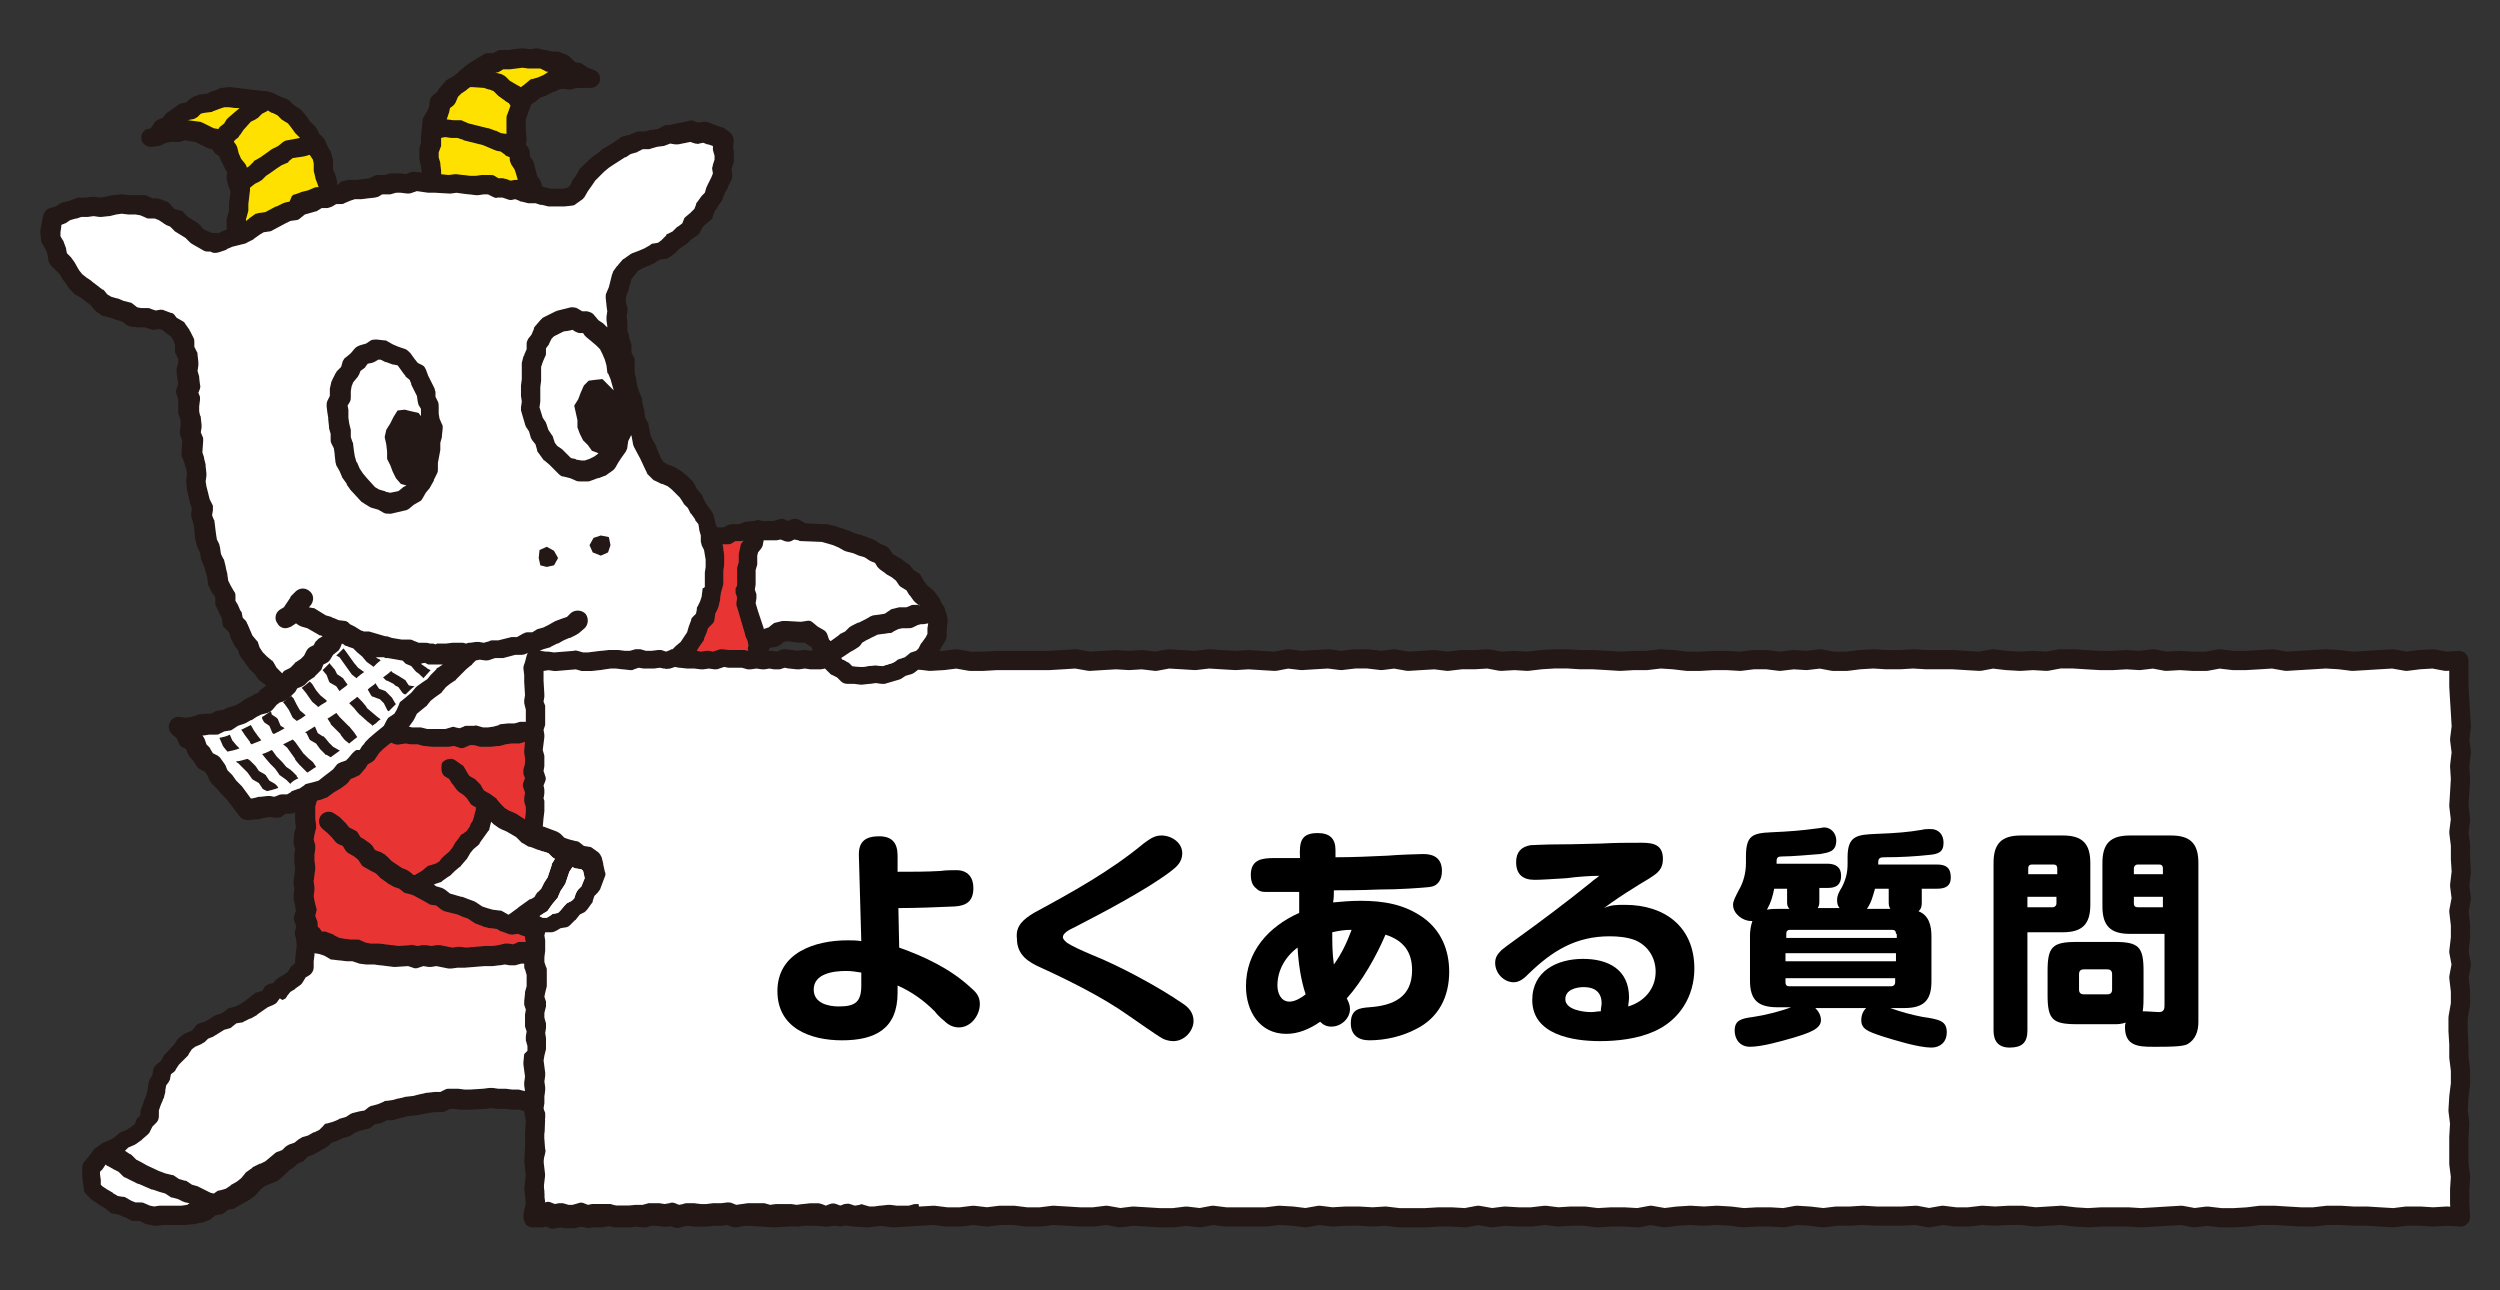
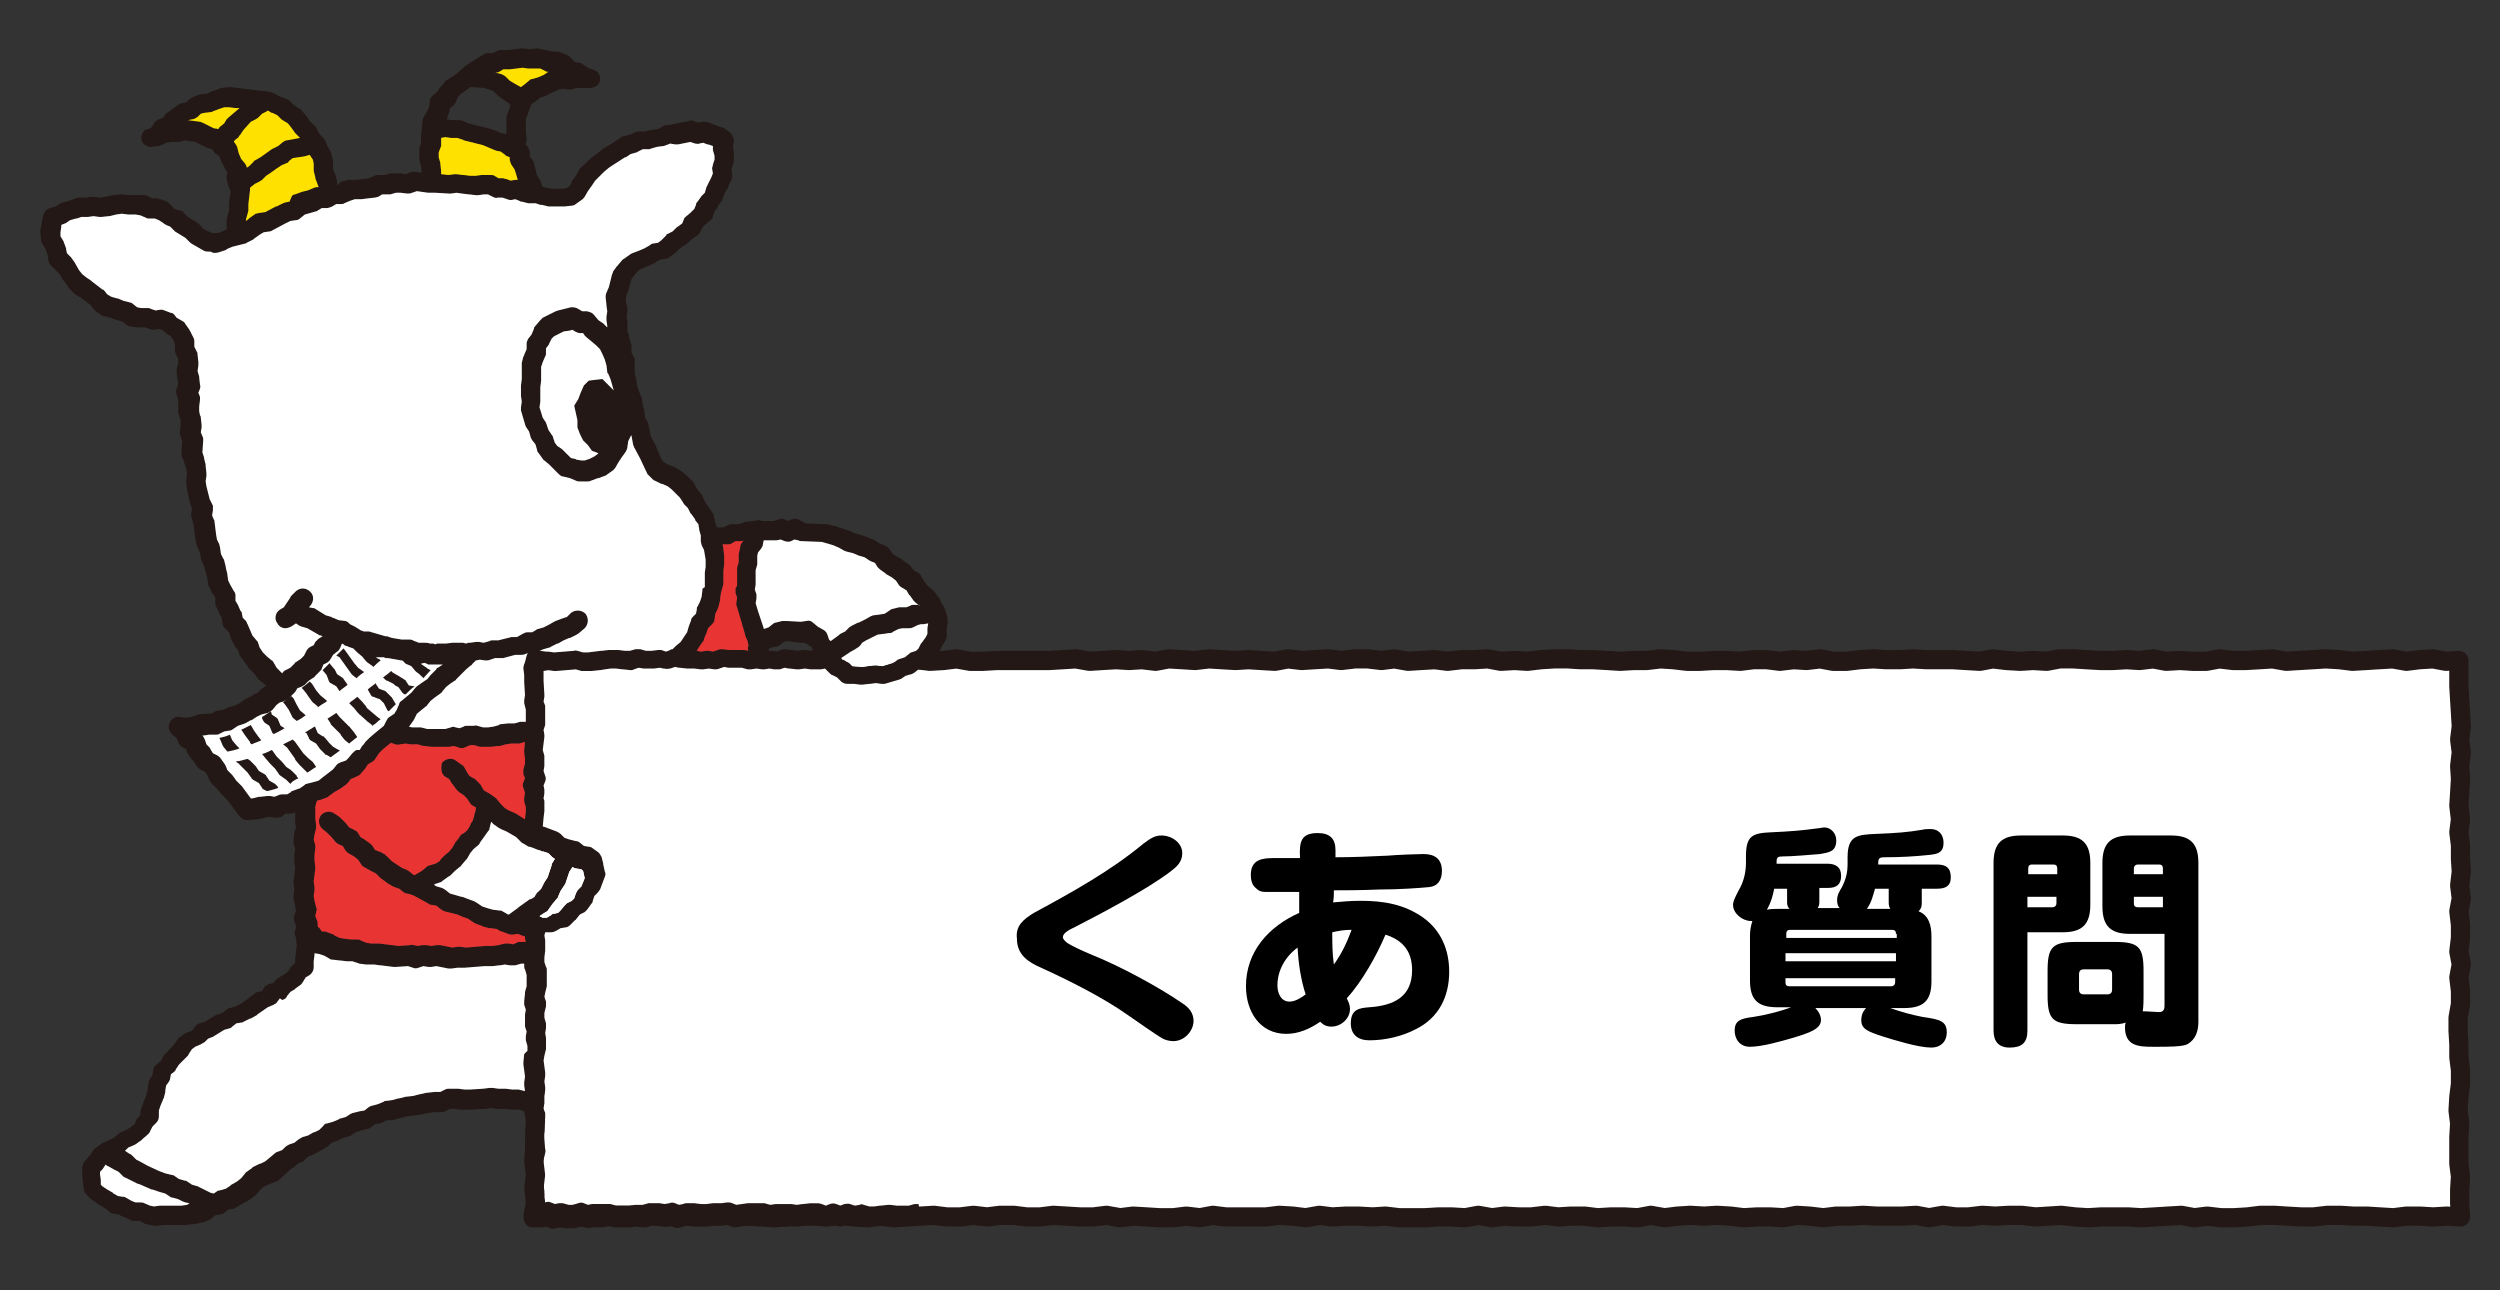
<svg xmlns="http://www.w3.org/2000/svg" version="1.1" x="0px" y="0px" viewBox="0 0 310 160" enable-background="new 0 0 310 160" xml:space="preserve">
  <rect x="0" y="0" width="310" height="160" fill="#333333" stroke="none" />
  <g id="back">
</g>
  <g id="レイヤー_2">
    <g>
      <g>
        <g>
          <polygon fill="#FFFFFF" points="304.7,150.9 303,150.8 301.3,151 299.7,151 298,150.7 296.4,150.7 294.7,150.8 293.1,150.8       291.4,150.7 289.8,151 288.1,151 286.5,151 284.8,150.8 283.2,150.8 281.5,150.9 279.9,150.8 278.2,150.8 276.6,150.9       274.9,150.8 273.3,150.9 271.6,150.8 270,150.9 268.3,150.7 266.7,150.7 265,150.9 263.4,150.7 261.7,150.7 260.1,151       258.4,150.9 256.8,151 255.1,151 253.5,150.7 251.8,150.7 250.2,150.8 248.5,150.7 246.9,150.8 245.2,151 243.6,150.7       241.9,150.7 240.3,151 238.6,150.7 237,150.9 235.3,151 233.7,151 232,151 230.4,150.7 228.7,150.7 227.1,150.9 225.5,150.9       223.8,151 222.2,150.8 220.5,150.7 218.9,150.9 217.2,150.8 215.6,150.8 213.9,150.7 212.3,150.9 210.6,150.9 208.9,150.7       207.3,150.9 205.6,150.9 204,150.7 202.3,150.8 200.7,150.8 199,150.8 197.4,150.9 195.8,150.7 194.1,150.9 192.5,150.9       190.8,150.8 189.2,150.9 187.5,150.8 185.9,150.7 184.2,151 182.5,150.8 180.9,150.9 179.2,150.9 177.6,151 175.9,150.8       174.3,150.8 172.6,150.8 171,150.7 169.3,151 167.7,150.9 166,151 164.4,150.8 162.7,150.8 161.1,150.8 159.4,150.7 157.8,151       156.1,150.8 154.5,150.8 152.8,150.9 151.2,150.7 149.5,150.9 147.9,150.9 146.2,150.7 144.5,150.7 142.9,150.8 141.2,150.9       139.6,151 137.9,151 136.3,150.7 134.6,150.8 133,150.8 131.3,150.9 129.7,150.8 128,150.9 126.4,150.9 124.7,150.7 123,150.8       121.4,150.8 119.7,150.9 118.1,151 116.4,150.8 114.8,151 113.1,151 111.5,151 109.8,150.8 108.2,150.9 106.5,150.8       104.9,150.7 103.2,150.9 101.5,150.9 99.9,150.7 98.2,151 96.6,150.7 94.9,150.9 93.3,150.8 91.6,151 90,151 88.3,150.9       86.7,150.8 85,150.7 83.3,151 81.7,150.7 80,150.9 78.4,151 76.7,151 75.1,150.9 73.4,151 71.7,150.8 70.1,151 68.4,150.8       66.7,150.8 66.6,149.2 66.9,147.6 66.6,145.9 66.9,144.3 66.7,142.6 66.7,141 66.8,139.4 66.9,137.7 66.6,136.1 66.6,134.4       66.6,132.8 66.8,131.2 66.9,129.5 66.7,127.9 66.9,126.2 66.9,124.6 66.7,123 66.8,121.3 66.6,119.7 66.6,118 66.8,116.4       66.9,114.8 66.8,113.1 66.6,111.5 66.8,109.8 66.6,108.2 66.8,106.5 66.8,104.9 66.8,103.3 66.6,101.6 66.8,100 66.7,98.3       66.9,96.7 66.7,95 66.6,93.4 66.8,91.7 66.9,90.1 66.7,88.5 66.8,86.8 66.8,85.2 66.6,83.5 66.8,81.9 68.4,81.8 70,81.9       71.7,81.7 73.3,81.8 75,81.9 76.6,81.8 78.3,81.8 79.9,81.9 81.6,81.7 83.2,82 84.9,81.7 86.6,81.9 88.2,81.9 89.9,81.8       91.5,82 93.2,81.8 94.8,82 96.5,82 98.1,81.8 99.8,82 101.4,82 103.1,81.8 104.7,81.7 106.4,82 108,81.9 109.7,81.9 111.3,82       113,81.9 114.6,81.8 116.3,81.8 117.9,81.9 119.6,82 121.2,82 122.9,81.7 124.5,81.8 126.2,81.8 127.8,82 129.5,81.9       131.1,81.9 132.8,81.8 134.4,81.9 136,82 137.7,81.8 139.3,81.9 141,81.7 142.6,82 144.3,82 145.9,81.7 147.6,82 149.2,81.8       150.9,82 152.5,81.8 154.2,81.9 155.8,81.9 157.5,81.8 159.1,82 160.8,81.8 162.4,81.8 164.1,82 165.7,81.9 167.4,81.9       169,81.9 170.7,82 172.3,81.9 174,82 175.6,81.7 177.3,81.8 178.9,81.9 180.6,81.7 182.2,81.9 183.9,81.9 185.5,82 187.2,81.9       188.8,81.8 190.5,81.8 192.1,81.8 193.8,81.9 195.4,81.7 197.1,81.9 198.7,81.9 200.4,81.8 202,82 203.7,81.9 205.3,81.9       207,81.8 208.6,81.7 210.3,81.7 212,81.8 213.6,81.9 215.3,82 216.9,81.9 218.6,82 220.2,81.7 221.9,82 223.5,81.7 225.2,82       226.8,82 228.5,81.7 230.1,81.9 231.8,82 233.4,81.7 235.1,81.9 236.8,81.9 238.4,81.7 240.1,81.8 241.7,81.9 243.4,81.7       245,82 246.7,81.7 248.3,81.9 250,81.8 251.6,81.9 253.3,82 254.9,81.9 256.6,81.8 258.3,82 259.9,81.8 261.6,81.8 263.2,81.8       264.9,82 266.5,81.9 268.2,81.8 269.8,81.8 271.5,82 273.1,81.8 274.8,82 276.4,81.8 278.1,81.9 279.8,81.9 281.4,82       283.1,81.9 284.7,82 286.4,82 288,81.9 289.7,81.7 291.3,81.8 293,81.9 294.7,82 296.3,82 298,81.7 299.6,82 301.3,81.9       303,81.8 304.6,81.9 304.6,83.5 304.6,85.1 304.7,86.8 304.5,88.4 304.7,90.1 304.8,91.7 304.6,93.3 304.6,95 304.8,96.6       304.5,98.3 304.5,99.9 304.7,101.6 304.7,103.2 304.5,104.8 304.5,106.5 304.8,108.1 304.6,109.8 304.5,111.4 304.5,113       304.8,114.7 304.8,116.3 304.8,118 304.8,119.6 304.8,121.2 304.5,122.9 304.6,124.5 304.7,126.2 304.7,127.8 304.7,129.5       304.8,131.1 304.7,132.7 304.7,134.4 304.6,136 304.6,137.7 304.6,139.3 304.5,141 304.7,142.6 304.6,144.3 304.8,145.9       304.8,147.5 304.7,149.2     " />
        </g>
        <g>
          <polyline fill="#FFFFFF" points="113.7,81.8 115.3,82 117,81.9 118.6,81.7 120.3,82 121.9,82 123.6,81.9 125.2,81.9 126.8,81.9       128.5,81.9 130.1,81.9 131.8,81.8 133.4,81.7 135.1,82 136.7,81.9 138.4,81.8 140,81.9 141.6,81.8 143.3,82 144.9,81.7       146.6,81.8 148.2,81.9 149.9,81.7 151.5,81.8 153.2,81.9 154.8,81.8 156.4,81.9 158.1,82 159.7,81.7 161.4,81.9 163,81.8       164.7,81.7 166.3,81.9 168,81.7 169.6,81.7 171.3,81.9 172.9,81.7 174.6,82 176.2,81.9 177.9,81.8 179.5,82 181.2,81.8       182.8,81.8 184.5,81.7 186.1,82 187.8,81.9 189.4,82 191.1,81.8 192.7,81.7 194.4,81.7 196,81.8 197.6,81.8 199.3,81.9       200.9,82 202.6,81.9 204.2,81.9 205.9,81.7 207.5,81.8 209.2,82 210.8,82 212.5,81.9 214.1,81.9 215.8,82 217.4,81.8       219.1,81.8 220.7,82 222.4,81.8 224,81.9 225.7,81.7 227.3,82 229,82 230.6,81.8 232.3,81.7 233.9,81.8 235.6,81.8 237.2,81.7       238.9,81.8 240.5,81.8 242.2,81.8 243.8,81.9 245.5,82 247.1,81.7 248.8,81.9 250.5,82 252.1,81.9 253.8,82 255.4,81.7       257.1,81.7 258.7,81.8 260.4,81.9 262,81.9 263.7,81.8 265.3,81.9 267,81.7 268.6,82 270.3,81.9 271.9,82 273.6,82 275.2,81.7       276.9,81.9 278.5,81.9 280.2,81.8 281.8,81.7 283.5,82 285.1,81.9 286.8,81.8 288.4,81.7 290.1,81.8 291.7,82 293.4,81.9       295,81.8 296.7,81.7 298.4,82 300,81.8 301.7,81.7 303.3,82 304.9,81.9 304.9,83.5 304.9,85.1 305,86.8 305.1,88.4 305.2,90.1       305,91.7 305.2,93.3 305,95 305.1,96.6 305,98.3 304.9,99.9 305.1,101.6 304.9,103.2 305.1,104.8 305.1,106.5 305.2,108.1       305,109.8 305.2,111.4 304.9,113 305.1,114.7 305.1,116.3 304.9,118 305.2,119.6 304.9,121.2 305.1,122.9 305.1,124.5       304.8,126.2 304.8,127.8 304.9,129.5 304.9,131.1 305.1,132.7 305.1,134.4 304.9,136 304.8,137.7 305,139.3 304.9,141       304.9,142.6 304.9,144.3 305.1,145.9 305,147.5 305,149.2 305.1,150.9 303.4,150.8 301.7,150.9 300.1,150.8 298.4,150.8       296.8,151 295.1,150.9 293.5,150.8 291.8,150.8 290.2,150.7 288.6,150.7 286.9,150.9 285.3,150.9 283.6,150.8 282,150.7       280.3,150.7 278.7,150.9 277,151 275.4,151 273.7,150.8 272.1,151 270.5,150.7 268.8,150.8 267.2,150.9 265.5,151 263.9,150.9       262.2,150.9 260.6,150.9 258.9,151 257.3,150.9 255.6,150.7 254,150.8 252.4,150.9 250.7,150.7 249.1,150.7 247.4,150.8       245.8,150.7 244.1,150.9 242.5,150.9 240.9,150.7 239.2,151 237.6,150.7 235.9,150.8 234.3,150.8 232.7,150.8 231,150.7       229.4,150.8 227.7,150.8 226.1,151 224.4,150.8 222.8,150.7 221.2,151 219.5,150.9 217.9,150.9 216.2,151 214.6,150.8       212.9,150.7 211.3,150.8 209.6,150.7 208,150.8 206.4,151 204.7,150.7 203.1,151 201.4,150.9 199.8,150.9 198.1,151       196.5,150.8 194.8,150.8 193.2,150.9 191.6,150.7 189.9,150.9 188.3,150.9 186.6,150.8 185,151 183.3,150.7 181.7,151       180,150.9 178.4,150.9 176.7,151 175.1,151 173.5,151 171.8,150.8 170.2,150.9 168.5,150.8 166.9,150.8 165.2,150.9       163.6,150.7 161.9,151 160.3,150.8 158.6,150.7 157,150.9 155.3,150.9 153.7,150.9 152,150.9 150.4,150.7 148.8,151       147.1,150.8 145.5,151 143.8,151 142.2,150.9 140.5,150.8 138.9,151 137.2,150.7 135.6,150.9 133.9,150.9 132.3,150.8       130.6,150.7 129,150.9 127.3,150.9 125.7,150.7 124,150.7 122.4,150.9 120.7,150.7 119.1,150.9 117.4,150.9 115.8,150.7       114.1,150.8 112.5,150.9 110.8,151 109.2,150.8 107.6,151 105.9,150.9 104.3,150.7 102.6,150.9 101,150.8 99.3,150.8       97.7,150.9 96,151 94.4,150.9 92.7,150.8 91.1,150.7 89.4,150.7 87.8,150.7 86.1,150.9 84.5,150.7 82.8,150.9 81.2,150.7       79.5,150.7 77.9,150.7 76.2,150.7 74.6,151 72.9,151 71.3,150.9 69.6,150.7 67.9,150.8 66.2,150.9 66.4,149.1 66.2,147.4       66.4,145.7 66.2,144 66.3,142.3 66.3,140.6 66.4,138.9 66.1,137.2 66.3,135.5     " />
          <polyline fill="none" stroke="#231815" stroke-width="2.386" stroke-linecap="round" stroke-linejoin="round" stroke-miterlimit="10" points="      113.7,81.8 115.3,82 117,81.9 118.6,81.7 120.3,82 121.9,82 123.6,81.9 125.2,81.9 126.8,81.9 128.5,81.9 130.1,81.9       131.8,81.8 133.4,81.7 135.1,82 136.7,81.9 138.4,81.8 140,81.9 141.6,81.8 143.3,82 144.9,81.7 146.6,81.8 148.2,81.9       149.9,81.7 151.5,81.8 153.2,81.9 154.8,81.8 156.4,81.9 158.1,82 159.7,81.7 161.4,81.9 163,81.8 164.7,81.7 166.3,81.9       168,81.7 169.6,81.7 171.3,81.9 172.9,81.7 174.6,82 176.2,81.9 177.9,81.8 179.5,82 181.2,81.8 182.8,81.8 184.5,81.7       186.1,82 187.8,81.9 189.4,82 191.1,81.8 192.7,81.7 194.4,81.7 196,81.8 197.6,81.8 199.3,81.9 200.9,82 202.6,81.9       204.2,81.9 205.9,81.7 207.5,81.8 209.2,82 210.8,82 212.5,81.9 214.1,81.9 215.8,82 217.4,81.8 219.1,81.8 220.7,82       222.4,81.8 224,81.9 225.7,81.7 227.3,82 229,82 230.6,81.8 232.3,81.7 233.9,81.8 235.6,81.8 237.2,81.7 238.9,81.8       240.5,81.8 242.2,81.8 243.8,81.9 245.5,82 247.1,81.7 248.8,81.9 250.5,82 252.1,81.9 253.8,82 255.4,81.7 257.1,81.7       258.7,81.8 260.4,81.9 262,81.9 263.7,81.8 265.3,81.9 267,81.7 268.6,82 270.3,81.9 271.9,82 273.6,82 275.2,81.7 276.9,81.9       278.5,81.9 280.2,81.8 281.8,81.7 283.5,82 285.1,81.9 286.8,81.8 288.4,81.7 290.1,81.8 291.7,82 293.4,81.9 295,81.8       296.7,81.7 298.4,82 300,81.8 301.7,81.7 303.3,82 304.9,81.9 304.9,83.5 304.9,85.1 305,86.8 305.1,88.4 305.2,90.1 305,91.7       305.2,93.3 305,95 305.1,96.6 305,98.3 304.9,99.9 305.1,101.6 304.9,103.2 305.1,104.8 305.1,106.5 305.2,108.1 305,109.8       305.2,111.4 304.9,113 305.1,114.7 305.1,116.3 304.9,118 305.2,119.6 304.9,121.2 305.1,122.9 305.1,124.5 304.8,126.2       304.8,127.8 304.9,129.5 304.9,131.1 305.1,132.7 305.1,134.4 304.9,136 304.8,137.7 305,139.3 304.9,141 304.9,142.6       304.9,144.3 305.1,145.9 305,147.5 305,149.2 305.1,150.9 303.4,150.8 301.7,150.9 300.1,150.8 298.4,150.8 296.8,151       295.1,150.9 293.5,150.8 291.8,150.8 290.2,150.7 288.6,150.7 286.9,150.9 285.3,150.9 283.6,150.8 282,150.7 280.3,150.7       278.7,150.9 277,151 275.4,151 273.7,150.8 272.1,151 270.5,150.7 268.8,150.8 267.2,150.9 265.5,151 263.9,150.9 262.2,150.9       260.6,150.9 258.9,151 257.3,150.9 255.6,150.7 254,150.8 252.4,150.9 250.7,150.7 249.1,150.7 247.4,150.8 245.8,150.7       244.1,150.9 242.5,150.9 240.9,150.7 239.2,151 237.6,150.7 235.9,150.8 234.3,150.8 232.7,150.8 231,150.7 229.4,150.8       227.7,150.8 226.1,151 224.4,150.8 222.8,150.7 221.2,151 219.5,150.9 217.9,150.9 216.2,151 214.6,150.8 212.9,150.7       211.3,150.8 209.6,150.7 208,150.8 206.4,151 204.7,150.7 203.1,151 201.4,150.9 199.8,150.9 198.1,151 196.5,150.8       194.8,150.8 193.2,150.9 191.6,150.7 189.9,150.9 188.3,150.9 186.6,150.8 185,151 183.3,150.7 181.7,151 180,150.9       178.4,150.9 176.7,151 175.1,151 173.5,151 171.8,150.8 170.2,150.9 168.5,150.8 166.9,150.8 165.2,150.9 163.6,150.7       161.9,151 160.3,150.8 158.6,150.7 157,150.9 155.3,150.9 153.7,150.9 152,150.9 150.4,150.7 148.8,151 147.1,150.8 145.5,151       143.8,151 142.2,150.9 140.5,150.8 138.9,151 137.2,150.7 135.6,150.9 133.9,150.9 132.3,150.8 130.6,150.7 129,150.9       127.3,150.9 125.7,150.7 124,150.7 122.4,150.9 120.7,150.7 119.1,150.9 117.4,150.9 115.8,150.7 114.1,150.8 112.5,150.9       110.8,151 109.2,150.8 107.6,151 105.9,150.9 104.3,150.7 102.6,150.9 101,150.8 99.3,150.8 97.7,150.9 96,151 94.4,150.9       92.7,150.8 91.1,150.7 89.4,150.7 87.8,150.7 86.1,150.9 84.5,150.7 82.8,150.9 81.2,150.7 79.5,150.7 77.9,150.7 76.2,150.7       74.6,151 72.9,151 71.3,150.9 69.6,150.7 67.9,150.8 66.2,150.9 66.4,149.1 66.2,147.4 66.4,145.7 66.2,144 66.3,142.3       66.3,140.6 66.4,138.9 66.1,137.2 66.3,135.5     " />
        </g>
        <path fill="#231815" d="M114.2,77.4c0.1,0,0.2,0,0.3,0l0.6-0.1l0,0l-0.1,0.6c0,0.1,0,0.1,0,0.2l0,0.5l-0.2,0.4l-0.5,0.7     c0,0-0.1,0.1-0.1,0.1l-0.3,0.6l-0.2,0.2l-0.1,0.1l-0.6,0.2c-0.1,0-0.2,0.1-0.3,0.2l-0.5,0.4l-0.6,0.2c-0.1,0-0.2,0.1-0.3,0.1     l-0.1,0.1l-0.5,0.3l-1.3,0.4l-0.7-0.1c-0.1,0-0.2,0-0.3,0l-0.8,0.1l-0.7,0.1l-1.2-0.1l-0.3-0.3c-0.1-0.1-0.2-0.2-0.3-0.2     l-0.5-0.3l-0.1,0l-0.2-0.2l1.2-0.8l0.2-0.1l0.5-0.3c0.1-0.1,0.2-0.1,0.3-0.2l0.2-0.2l0.2-0.3l0.5-0.3l0.8-0.4l0.6-0.3l0.7-0.1     c0,0,0,0,0.1,0l0.6-0.1l0.2,0c0.1,0,0.3-0.1,0.4-0.2l0.2-0.1l0.4-0.2l0.5-0.1l0,0l0.7,0c0.2,0,0.4,0,0.6-0.1l0.6-0.3L114.2,77.4z      M93.7,72.5c0-0.1,0-0.1,0-0.2l0-1.6l0.2-0.7c0-0.1,0-0.1,0-0.2l0-0.8l0-0.1l0.1-0.4l0.4-0.5c0.1-0.2,0.2-0.3,0.2-0.5l0.1-0.5     l0.5,0l0.8,0c0.1,0,0.2,0,0.3,0l0.5-0.1l0.5,0.2c0.3,0.1,0.6,0.1,0.8,0l0.4-0.2L99,67c0.1,0.1,0.3,0.1,0.4,0.1l2.5,0.1l0.7,0.2     l0.7,0.2l0.7,0.3l0.7,0.4c0.1,0,0.2,0.1,0.3,0.1l0.8,0.2l0.7,0.3c0,0,0,0,0,0l0.7,0.2l0.6,0.4c0.1,0,0.1,0.1,0.2,0.1l0.5,0.2     l0.3,0.5c0.1,0.1,0.2,0.2,0.3,0.3l0.7,0.5c0,0,0.1,0.1,0.1,0.1l0.7,0.4l0.5,0.4l0.4,0.6c0.1,0.1,0.2,0.2,0.4,0.3l0.5,0.3l0.3,0.5     c0,0.1,0.1,0.1,0.1,0.1l0.5,0.7c0.1,0.1,0.1,0.1,0.2,0.2l0.5,0.4L114,75l-0.6,0c-0.2,0-0.4,0-0.5,0.1l-0.5,0.2l-0.6,0     c-0.1,0-0.2,0-0.3,0l-0.8,0.2c-0.1,0-0.3,0.1-0.4,0.2l-0.6,0.4l-0.6,0.1l-0.8,0.1c-0.1,0-0.2,0.1-0.3,0.1l-0.7,0.4l-0.8,0.4     c0,0-0.1,0-0.1,0l-0.8,0.4c-0.1,0.1-0.2,0.1-0.3,0.2l-0.5,0.5l-0.6,0.3c0,0-0.1,0-0.1,0.1l-1.1,0.8l-0.2-0.2l-0.2-0.6     c-0.1-0.3-0.3-0.5-0.5-0.6l-0.7-0.4l-0.6-0.5c-0.2-0.2-0.5-0.3-0.8-0.2l-0.7,0.1L97.5,77c-0.2,0-0.3,0-0.5,0l-0.8,0.2     c-0.1,0-0.3,0.1-0.4,0.2l-0.5,0.4L94.7,78l0-0.1L94,75.8l-0.3-1l0.1-0.6c0-0.2,0-0.3,0-0.5l-0.2-0.6L93.7,72.5z M100.7,80.7     L100.7,80.7l-0.8-0.1c-0.1,0-0.2,0-0.3,0l-0.7,0.1l-0.7-0.1l-0.8-0.1c-0.2,0-0.4,0-0.6,0.1l-0.5,0.2l-0.5-0.1c-0.1,0-0.3,0-0.4,0     l-0.1,0l0.1-0.3l0.2-0.1l0.6-0.1c0.2,0,0.3-0.1,0.5-0.2l0.5-0.4l0.4-0.1l1.5,0.2c0.1,0,0.2,0,0.3,0l0.4,0l0.3,0.2     c0,0,0.1,0,0.1,0.1l0.4,0.2l0.2,0.4C100.6,80.5,100.7,80.6,100.7,80.7z M87.6,78.5l0.2-0.6l0.5-0.5c0.2-0.2,0.3-0.4,0.3-0.6     l0.1-0.7l0.3-0.6c0-0.1,0.1-0.2,0.1-0.3l0.2-0.8c0-0.1,0-0.1,0-0.2l0.1-0.7l0.2-0.7c0-0.1,0.1-0.3,0.1-0.4l0-0.8l0-0.8l0.1-0.8     c0-0.1,0-0.1,0-0.2L89.8,69c0,0,0,0,0-0.1l-0.1-0.8c0,0,0,0,0-0.1l-0.1-0.5l0.1,0l0.5,0c0.2,0,0.3,0,0.5-0.1l0.5-0.3l0.6,0     c0.1,0,0.3,0,0.4-0.1l0,0L92,67.3c-0.1,0.1-0.2,0.3-0.2,0.5l-0.2,0.9c0,0.1,0,0.1,0,0.2l0,0.8l-0.2,0.7c0,0.1,0,0.2,0,0.2l0,1.7     l0,0.3L91.2,73c0,0.2,0,0.3,0,0.5l0.2,0.6l-0.1,0.7c0,0.2,0,0.3,0.1,0.5l0.5,1.7l0.5,1.7c0,0,0,0.1,0,0.1l0.3,0.7l0.1,0.5l0,0.1     c-0.1,0.2-0.1,0.4,0,0.6l-0.5-0.1c-0.1,0-0.2,0-0.3,0l-0.8,0l-0.8,0l-0.8-0.1c-0.2,0-0.4,0-0.6,0.1l-0.6,0.2l-0.5-0.1     c-0.1,0-0.2,0-0.3,0l-0.7,0.1l-0.5-0.1l0.3-0.5l0.5-0.7c0.1-0.1,0.1-0.2,0.1-0.3L87.6,78.5z M61.5,9c0.1,0,0.3,0,0.4-0.1l0.5-0.3     h0.6c0,0,0.1,0,0.2,0l1.6-0.2l0.7,0.1c0.1,0,0.1,0,0.2,0l0.8,0l0.5,0l0.6,0.3c0.1,0.1,0.2,0.1,0.4,0.1l-0.6,0.4l-0.7,0.3L66,9.8     c-0.2,0-0.3,0.1-0.4,0.2l-0.6,0.5l-0.4,0.3c-0.1,0-0.1-0.1-0.2-0.1l-0.7-0.4l-0.5-0.3l-0.5-0.5c-0.1-0.1-0.3-0.2-0.5-0.3L61.4,9     L61.5,9z M55.6,14.2c0-0.1,0.1-0.2,0.1-0.3l0.1-0.5l0.4-0.3c0.1-0.1,0.2-0.2,0.3-0.4l0.3-0.7l0.4-0.4l0.6-0.4     c0,0,0.1-0.1,0.1-0.1l0.4-0.3c0.1,0,0.1,0,0.2,0l1.5,0.1l0.6,0.2c0,0,0,0,0.1,0l0.5,0.2l0.4,0.4c0.1,0.1,0.1,0.1,0.2,0.2l0.7,0.5     c0,0,0.1,0,0.1,0.1l0.5,0.3l0.2,0.3l-0.4,1.1c-0.1,0.2-0.1,0.3-0.1,0.5l0,0.8l0,0.8c0,0.1,0,0.1,0,0.2l0,0.1l-0.7-0.1l-0.6-0.3     c0,0,0,0-0.1,0l-0.8-0.3c0,0-0.1,0-0.1,0l-0.8-0.2l-1.6-0.4l-0.7-0.3c-0.1-0.1-0.3-0.1-0.4-0.1l-0.8,0l-0.8-0.1c0,0,0,0,0,0     L55.6,14.2z M54.7,18.1c0-0.1,0-0.2,0-0.3l0-0.7l0.5-0.1l0.7,0.1c0.1,0,0.1,0,0.2,0l0.6,0l0.6,0.2c0.1,0,0.1,0,0.2,0.1l0.8,0.2     l1.6,0.4l0.7,0.3l0.7,0.3c0.1,0,0.2,0.1,0.3,0.1l0.5,0.1l0.4,0.3c0.1,0.1,0.2,0.1,0.2,0.2l0.5,0.2l0,0.2c0,0.2,0.1,0.5,0.2,0.7     l0.4,0.6l0.2,0.6l0.2,0.7c-0.1,0-0.2,0-0.3,0l-0.6,0.1l-0.5-0.2c-0.2,0-0.3-0.1-0.5-0.1l-0.5,0l-0.5-0.3     c-0.1-0.1-0.3-0.1-0.5-0.1L60,21.7c-0.1,0-0.2,0-0.3,0L59,21.8l-0.7,0l-0.8-0.1c0,0,0,0-0.1,0l-0.8-0.1c-0.1,0-0.1,0-0.2,0     l-0.8,0.1l-0.9-0.1c0-0.1,0-0.3,0-0.4l-0.1-0.9c0,0,0-0.1,0-0.1l-0.2-0.7l0-0.6L54.7,18.1z M37.7,19.4     C37.7,19.4,37.8,19.4,37.7,19.4l0.7-0.2c0,0,0,0,0,0l0.4,0.6l0.1,0.5l0,0.7c0,0.1,0,0.2,0,0.2l0.2,0.8c0,0,0,0.1,0,0.1l0.3,0.8     c0,0.1,0.1,0.2,0.1,0.3c-0.2,0-0.4,0-0.6,0.1l-0.7,0.3l-0.8,0.2l-0.8,0.3c-0.2,0-0.3,0.1-0.4,0.2L35.9,25l-0.5,0.1     c-0.1,0-0.2,0.1-0.3,0.1l-0.8,0.4c0,0-0.1,0-0.1,0l-1.3,0.7l-0.7,0.1c-0.2,0-0.3,0.1-0.5,0.1L31,27c0,0-0.1,0-0.1,0.1l-0.4,0.3     l0-0.2l0.2-0.7c0-0.1,0.1-0.3,0.1-0.4l0-0.8l0.2-1.7c0-0.1,0-0.2,0-0.3l0.1-0.1l0.5-0.4l0.6-0.3c0.1-0.1,0.2-0.1,0.3-0.2l0.5-0.5     l0.6-0.4c0,0,0,0,0,0l0.7-0.5l0.6-0.4l0.7-0.3c0.1,0,0.2-0.1,0.2-0.2l0.5-0.4L37.7,19.4z M29.8,16.7l0.4-0.6l0.9-1l0.6-0.3     c0.1-0.1,0.2-0.1,0.3-0.2l0.5-0.5l0.6-0.3c0,0,0.1-0.1,0.1-0.1l0.5,0.3c0,0,0,0,0.1,0l0.6,0.3l0.5,0.5c0.1,0.1,0.2,0.1,0.3,0.2     l0.5,0.3l0.4,0.5l0.5,0.7c0.1,0.1,0.1,0.1,0.2,0.2l0.4,0.4l-1.6,0.3c-0.2,0-0.3,0.1-0.5,0.2l-0.6,0.5l-0.6,0.3     c-0.1,0-0.1,0.1-0.2,0.1L33,19l-0.7,0.5l-0.7,0.4c-0.1,0-0.1,0.1-0.2,0.2l-0.5,0.5l-0.3,0.2c0-0.2-0.1-0.3-0.2-0.5l-0.5-0.6     L29.6,19l-0.2-0.8c-0.1-0.2-0.2-0.4-0.4-0.6l0,0l0.1-0.2l0.5-0.4C29.6,16.9,29.7,16.8,29.8,16.7z M28.3,14.6     c-0.1,0.1-0.1,0.1-0.2,0.2l-0.3,0.5l-0.5,0.4c-0.1,0.1-0.2,0.2-0.2,0.3l-0.6-0.1l-1.4-0.7c-0.1,0-0.2-0.1-0.3-0.1l-1.5-0.2     l0.5-0.1c0.3,0,0.5-0.2,0.7-0.3l0.4-0.4l0.4-0.1l0.8-0.1c0.1,0,0.2,0,0.3-0.1l0.8-0.3l0.6-0.2l0.6,0l0.8,0.1c0,0,0,0,0.1,0l0.4,0     c0,0,0,0,0,0L28.3,14.6z M32.6,80.9l-0.4-0.6L32,79.7c0-0.1-0.1-0.2-0.2-0.3l-0.5-0.6L31,78.1l-0.3-0.7c-0.1-0.1-0.1-0.3-0.2-0.4     l-0.4-0.4L30,76.1c0-0.2-0.1-0.3-0.2-0.4L29.5,75l-0.3-0.5l0-0.7c0-0.2-0.1-0.4-0.2-0.5l-0.4-0.7L28.3,72l-0.1-0.7     c0,0,0-0.1,0-0.1L28,70.4c0,0,0,0,0-0.1l-0.2-0.8c0-0.1,0-0.1-0.1-0.2l-0.3-0.6L27.3,68c0-0.2-0.1-0.3-0.1-0.5l-0.3-0.6l-0.1-0.6     l-0.1-0.8l-0.1-0.8c0-0.1,0-0.2-0.1-0.3l-0.2-0.5l0.1-0.6c0-0.2,0-0.4,0-0.6L26,61.9l-0.2-0.8l-0.2-0.8l-0.1-0.6l0.1-0.7     c0-0.1,0-0.2,0-0.3l-0.1-0.9c0-0.1,0-0.1,0-0.2l-0.2-0.8c0,0,0-0.1,0-0.1l-0.2-0.6l0.1-1.5c0-0.2,0-0.4-0.1-0.5l-0.2-0.5L25,53     c0-0.1,0-0.2,0-0.3l-0.1-0.9c0-0.1,0-0.2-0.1-0.3L24.7,51l0-0.6l0.1-0.8c0-0.1,0-0.3,0-0.4l-0.2-0.5l0.2-0.5c0-0.1,0.1-0.3,0-0.5     l-0.1-0.9c0,0,0-0.1,0-0.1L24.5,46l0.1-0.7c0-0.1,0-0.2,0-0.4l-0.1-0.9c0-0.1,0-0.3-0.1-0.4l-0.3-0.6l0-0.6c0-0.2,0-0.3-0.1-0.5     l-0.4-0.8c0,0-0.1-0.1-0.1-0.2l-0.5-0.7c-0.1-0.2-0.2-0.3-0.4-0.4l-0.7-0.4L21.6,39c-0.1-0.1-0.2-0.2-0.4-0.2l-0.8-0.3     c-0.2-0.1-0.3-0.1-0.5-0.1l-0.6,0.1l-0.6-0.2c-0.1-0.1-0.3-0.1-0.4-0.1l-0.8,0L17,38.1l-0.5-0.4c-0.1-0.1-0.3-0.2-0.4-0.2     l-0.8-0.2l-0.7-0.3c0,0-0.1,0-0.1,0l-0.7-0.2l-0.5-0.3L12.9,36c-0.1-0.1-0.1-0.1-0.2-0.1l-1.3-1c0,0-0.1-0.1-0.1-0.1l-0.6-0.4     L10.2,34l-0.4-0.5l-0.4-0.7c0-0.1-0.1-0.1-0.1-0.2l-0.5-0.7c0,0-0.1-0.1-0.1-0.1l-0.4-0.4l-0.1-0.5c0,0,0-0.1,0-0.1L7.9,30     c0-0.1-0.1-0.2-0.1-0.2l-0.3-0.5l0-0.5l0.1-0.7l0-0.2l0.2-0.1c0.1,0,0.2-0.1,0.3-0.1l0.6-0.4l0.7-0.2c0,0,0.1,0,0.1,0l0.6-0.2     l0.7,0c0,0,0.1,0,0.1,0l0.7-0.1l0.7,0.1c0.1,0,0.2,0,0.3,0l0.9-0.1c0,0,0.1,0,0.1,0l0.8-0.2l0.7-0.1l0.8,0.1c0,0,0.1,0,0.1,0     l0.8,0l0.6,0.1l0.7,0.3c0.1,0.1,0.3,0.1,0.4,0.1l0.7,0l0.5,0.2l0.6,0.4c0.1,0.1,0.2,0.1,0.3,0.2l0.5,0.2l0.4,0.4     c0.1,0.1,0.1,0.1,0.2,0.2l1.3,0.8l0.5,0.5c0.1,0.1,0.2,0.2,0.4,0.3l0.7,0.4l0.7,0.4c0.2,0.1,0.4,0.1,0.6,0.1l0.2,0l0,0     c0.3,0.2,0.6,0.2,1,0.1l0.9-0.3c0,0,0.1,0,0.1-0.1l0.7-0.3l1.6-0.4c0.1,0,0.2-0.1,0.2-0.1l0.8-0.4c0,0,0.1-0.1,0.1-0.1l0.7-0.5     l0.5-0.3l0.7-0.1c0.2,0,0.3-0.1,0.5-0.2l1.5-0.8l0.6-0.3l0.7-0.1c0.2,0,0.4-0.1,0.6-0.3l0.5-0.4l1.4-0.4c0.1,0,0.1,0,0.2-0.1     l0.5-0.3l0.6,0c0.2,0,0.5-0.1,0.7-0.2l0.5-0.3l0.6,0c0.1,0,0.3,0,0.4-0.1l0.7-0.3l0.6-0.2l0.7,0c0,0,0.1,0,0.1,0l0.8-0.1l0.9-0.1     c0.1,0,0.3-0.1,0.4-0.1l0.5-0.3l0.6,0c0.1,0,0.2,0,0.4,0l0.7-0.2l0.6,0l0.8,0.1c0.2,0,0.4,0,0.6-0.1l0.6-0.2l1.4,0.2     c0,0,0.1,0,0.1,0l0.8,0l1.7,0.1c0.1,0,0.1,0,0.2,0l0.7-0.1l0.7,0.1l0.8,0.1c0,0,0.1,0,0.1,0l0.8,0.1c0.1,0,0.2,0,0.3,0l0.7-0.1     l0.5,0l0.6,0.3c0.2,0.1,0.4,0.2,0.6,0.1l0.6,0l0.6,0.2c0.2,0.1,0.4,0.1,0.5,0.1l0.5-0.1l0.5,0.2c0.1,0.1,0.2,0.1,0.3,0.1l0.8,0.2     c0.1,0,0.2,0,0.3,0l0.6,0l0.6,0.2c0.1,0,0.1,0,0.2,0l0.8,0.2c0.1,0,0.1,0,0.2,0l0.9,0h0.8c0,0,0.1,0,0.1,0l0.9-0.1     c0.2,0,0.4-0.1,0.5-0.2l0.7-0.5c0.2-0.1,0.3-0.3,0.4-0.4l0.4-0.7l0.5-0.7l0.4-0.6l1.1-1.1l0.6-0.5l0.6-0.4l1.4-0.9c0,0,0,0,0.1,0     l0.6-0.4l0.7-0.2c0.1,0,0.1,0,0.2-0.1l0.6-0.3l0.7,0c0.1,0,0.2,0,0.4-0.1l0.7-0.2l0.8-0.1c0.1,0,0.2-0.1,0.3-0.1l0.5-0.2l0.6,0.1     c0.1,0,0.3,0,0.4,0l1.5-0.3l0.6,0.2c0.2,0,0.4,0.1,0.5,0l0.5-0.1l0.5,0.2c0,0,0,0,0.1,0l0.6,0.2l0,0l0,0.2c0,0.1,0,0.2,0,0.3     l0.2,0.7l0,0.5l-0.2,0.6c0,0.2-0.1,0.3-0.1,0.5l0.1,0.6l-0.2,0.5L87.7,23c0,0,0,0.1-0.1,0.2l-0.2,0.7L87,24.3L86.5,25     c-0.1,0.1-0.2,0.2-0.2,0.4l-0.2,0.5l-0.4,0.4c0,0,0,0-0.1,0.1L85,26.9c-0.1,0.1-0.2,0.2-0.2,0.3l-0.2,0.5l-0.4,0.3     c-0.1,0.1-0.2,0.1-0.3,0.2l-0.5,0.5L82.8,29c-0.1,0-0.2,0.1-0.2,0.2L82,29.8l-0.4,0.3L81,30.2c-0.2,0-0.3,0.1-0.4,0.2l-0.7,0.4     l-0.7,0.3l-0.8,0.3c-0.1,0-0.1,0.1-0.2,0.1L77.5,32c-0.1,0.1-0.2,0.1-0.3,0.2l-0.6,0.7c0,0,0,0.1-0.1,0.1l-0.5,0.7     C76,33.7,76,33.9,75.9,34l-0.4,1.6l-0.3,0.7c-0.1,0.2-0.1,0.4-0.1,0.6l0.1,0.9c0,0,0,0.1,0,0.1l0.1,0.7l-0.1,0.7     c0,0.1,0,0.3,0,0.4l0.1,0.7l0,0.2l-0.4-0.4c0,0,0,0-0.1-0.1l-0.6-0.4l-0.5-0.6c-0.2-0.3-0.5-0.4-0.9-0.5l-0.6,0l-0.5-0.3     c-0.3-0.2-0.6-0.2-0.9-0.2l-0.8,0.2l-0.8,0.2c-0.1,0-0.2,0.1-0.3,0.1l-1.6,0.8c-0.1,0.1-0.2,0.2-0.3,0.3l-0.6,0.7     c-0.1,0.1-0.2,0.2-0.2,0.4l-0.3,0.7L65.5,42c-0.1,0.2-0.2,0.4-0.2,0.6l0,0.7L65,44c0,0.1,0,0.1-0.1,0.2L64.7,45     c0,0.1,0,0.2,0,0.3l0,0.8V47l-0.1,0.8c0,0,0,0,0,0.1l0,0.9c0,0.1,0,0.2,0,0.3l0.1,0.7l-0.1,0.7c0,0.1,0,0.3,0,0.4l0.5,1.7     c0,0.1,0.1,0.2,0.1,0.3l0.4,0.6l0.2,0.7c0,0.1,0.1,0.2,0.2,0.4l0.4,0.5l0.2,0.7c0,0.2,0.1,0.3,0.2,0.4l0.5,0.7     c0.1,0.1,0.1,0.2,0.2,0.2l0.6,0.5l1.2,1.2c0.2,0.2,0.4,0.3,0.6,0.3l0.8,0.2l0.7,0.3c0.2,0.1,0.3,0.1,0.5,0.1c0,0,0,0,0.1,0l0.9,0     c0.1,0,0.2,0,0.4-0.1l0.8-0.3c0,0,0,0,0.1,0l0.8-0.3c0.1,0,0.2-0.1,0.2-0.1l0.7-0.5c0.2-0.1,0.3-0.3,0.4-0.4l0.4-0.7l0.4-0.6     l0.5-0.7c0.1-0.2,0.2-0.4,0.2-0.6l0.1-0.7l0.3-0.6c0,0,0-0.1,0.1-0.1l0.2,1.1c0,0.1,0.1,0.2,0.1,0.3l0.8,1.5l0.7,1.5     c0.1,0.1,0.1,0.3,0.2,0.4l0.6,0.6c0.1,0.1,0.2,0.2,0.3,0.2l0.8,0.4c0,0,0,0,0.1,0l0.7,0.3l0.5,0.4l0.5,0.5l0.5,0.5l0.4,0.6     c0,0.1,0.1,0.1,0.1,0.2l0.5,0.5l0.3,0.6c0,0,0,0.1,0.1,0.1l0.5,0.7c0,0,0,0,0,0.1l0.4,0.5l0.1,0.6c0,0,0,0.1,0,0.1l0.2,0.7l0,0.7     c0,0,0,0,0,0c0,0.2,0.1,0.3,0.1,0.5l0.3,0.6l0.1,0.6l0.1,0.6l0,0.2l0,0.7l-0.1,0.7c0,0,0,0,0,0.1l0,0.9c0,0,0,0.1,0,0.1l0,0.7     L87.1,73c0,0.1,0,0.2,0,0.2L87,74l-0.2,0.6l-0.3,0.6c-0.1,0.1-0.1,0.2-0.1,0.4l-0.1,0.5l-0.4,0.4c-0.1,0.1-0.2,0.2-0.2,0.4     l-0.3,0.8c0,0,0,0,0,0l-0.2,0.7l-0.4,0.6c0,0,0,0,0,0l-0.4,0.6l-0.6,0.5l-0.4,0.4c-0.1,0-0.2,0-0.3,0.1l-0.5,0.2L82,80.6     c-0.1,0-0.3,0-0.4,0l-0.8,0.1l-0.7,0l-0.7-0.2c-0.2,0-0.4,0-0.6,0l-0.7,0.2l-0.6,0l-0.8-0.1c0,0-0.1,0-0.1,0l-0.9,0     c-0.1,0-0.1,0-0.2,0l-0.9,0.1c0,0,0,0-0.1,0l-0.8,0.1l-0.8,0.1l-0.6,0l-0.7-0.2c-0.1,0-0.3-0.1-0.4,0l-2.5,0.2l-0.7-0.1     c-0.1,0-0.2,0-0.3,0L67,80.7l-0.1,0l0.5-0.2l0.7-0.2c0.1,0,0.1,0,0.2-0.1l0.8-0.4c0,0,0.1,0,0.1,0l0.7-0.4l0.7-0.3     c0,0,0.1,0,0.1,0l0.8-0.4c0.1-0.1,0.2-0.1,0.3-0.2l0.7-0.6c0.5-0.5,0.5-1.3,0.1-1.8c-0.5-0.5-1.3-0.5-1.8-0.1l-0.5,0.5l-0.6,0.2     l-0.8,0.3c-0.1,0-0.1,0.1-0.2,0.1l-0.7,0.4l-0.6,0.3l-0.7,0.2c-0.1,0-0.2,0.1-0.2,0.1l-0.5,0.3l-0.6,0c-0.2,0-0.4,0.1-0.6,0.2     L64.1,79l-0.5,0c-0.1,0-0.2,0-0.2,0l-1.6,0.4l-0.7,0c-0.1,0-0.3,0-0.4,0.1L60,79.7l-0.6-0.1c-0.1,0-0.2,0-0.3,0l-0.1,0l-0.7,0.1     c-0.1,0-0.1,0-0.2,0l-0.3,0.1l-0.4-0.1c0,0-0.1,0-0.1,0l-0.9,0c-0.1,0-0.2,0-0.3,0l-0.8,0.1l-0.8,0c-0.1,0-0.2,0-0.3,0L54,79.9     l-0.3-0.1c-0.1,0-0.1,0-0.2,0c-0.1,0-0.1,0-0.2,0c-0.2-0.1-0.5-0.1-0.7-0.1l-0.1,0l-0.6,0l-0.2-0.1c-0.1,0-0.2-0.1-0.3-0.1     l-0.2-0.1c-0.2-0.1-0.3-0.1-0.5-0.1l-0.7,0l-0.2,0l-1.2-0.2L48.3,79c-0.1,0-0.2-0.1-0.3-0.1l-0.1,0c0,0-0.1,0-0.1,0l-1.7-0.5     c-0.1,0-0.2-0.1-0.4-0.1h0h-0.6l-0.2-0.1c0,0,0,0-0.1,0L44,77.7l-0.6-0.3l-0.2-0.2c-0.1-0.1-0.3-0.2-0.4-0.2L42,76.9l-0.7-0.3     c-0.1,0-0.1,0-0.2-0.1l-0.7-0.2l-1.3-0.8c-0.1-0.1-0.2-0.1-0.3-0.1l-0.5-0.1l0.1-0.1c0.5-0.5,0.6-1.3,0.1-1.8     c-0.5-0.5-1.2-0.6-1.8-0.1l-0.6,0.6C36.1,73.9,36,74,36,74.1l-0.8,1.2l-0.5,0.3c-0.6,0.4-0.7,1.2-0.3,1.7c0.2,0.4,0.6,0.6,1,0.6     c0.2,0,0.5-0.1,0.7-0.2l0.6-0.4l0.3,0.2c0.1,0.1,0.2,0.1,0.4,0.2l0.7,0.2l1.4,0.8c0.1,0.1,0.2,0.1,0.3,0.1l0.2,0.1l0,0l-0.5,0.3     c-0.1,0.1-0.3,0.3-0.4,0.4L38.9,80l-0.4,0.2c-0.2,0.1-0.4,0.3-0.5,0.5l-0.3,0.6l-0.4,0.4l-0.6,0.4c-0.1,0-0.1,0.1-0.2,0.2     L36,82.8l-0.6,0.3c-0.2,0.1-0.3,0.2-0.4,0.4v0l-0.2-0.2l-0.5-0.5l-0.4-0.7c-0.1-0.1-0.1-0.2-0.2-0.2l-0.6-0.5L32.6,80.9z      M71.4,51.2l0.2,0.9l0,0.9l0.3,0.8l0.4,0.8l0.6,0.6l0.5,0.7l0.8,0.3l-0.1,0.1l-0.4,0.3l-0.6,0.3l-0.6,0.2l-0.4,0L71.5,57     c-0.1,0-0.1-0.1-0.2-0.1l-0.5-0.1l-1-1c0,0-0.1-0.1-0.1-0.1l-0.6-0.4l-0.3-0.4l-0.2-0.6c0-0.1-0.1-0.3-0.2-0.4l-0.4-0.6l-0.2-0.6     c0-0.1-0.1-0.2-0.1-0.3l-0.4-0.6l-0.4-1.3l0.1-0.7c0-0.1,0-0.2,0-0.3L67,48.7l0-0.7l0.1-0.8c0,0,0-0.1,0-0.1l0-0.9l0-0.7l0.2-0.6     l0.3-0.7c0.1-0.1,0.1-0.3,0.1-0.4l0-0.6l0.3-0.4c0.1-0.1,0.1-0.2,0.1-0.2l0.3-0.6l0.3-0.3l1.2-0.6l0.7-0.1l0.4-0.1l0.3,0.2     c0.2,0.1,0.4,0.2,0.6,0.2l0.4,0l0.2,0.3c0.1,0.1,0.1,0.1,0.2,0.2l0.6,0.5l0.6,0.5l0.5,0.5l0.3,0.6l0.3,0.7l0.2,0.7l0.1,0.8     c0,0.1,0,0.2,0.1,0.2l0.3,0.7l0.4,1.4l-0.1-0.1l-0.6-0.6L74.7,47l-0.9,0.1L73,47.2l-0.6,0.6L72,48.7l-0.3,0.8l-0.5,0.8L71.4,51.2     z M64.9,82.9l0.1,0.8l0,0.8c0,0,0,0.1,0,0.1l0.1,1.6L65,86.8c0,0.1,0,0.3,0,0.4l0.2,0.8l0,0.7l0,0.7l0,0.1l-0.4,0     c-0.1,0-0.2,0-0.3,0l-0.7,0.2l-0.7,0c0,0,0,0-0.1,0l-0.9,0.1c-0.1,0-0.2,0-0.2,0.1l-0.7,0.2l-0.7,0.1l-0.6,0l-0.7-0.2     c-0.1,0-0.2-0.1-0.4,0l-0.9,0c-0.1,0-0.3,0-0.4,0.1l-0.5,0.2l-0.5-0.1c-0.2-0.1-0.4-0.1-0.6,0l-0.7,0.2l-1.5,0L53,90.4l-0.8-0.2     c-0.1,0-0.2,0-0.3,0l-0.8,0l-0.4-0.1c0,0,0,0,0.1-0.1l0.5-0.7c0-0.1,0.1-0.1,0.1-0.2l0.3-0.6l1.1-0.9c0.1,0,0.1-0.1,0.2-0.2     l0.4-0.5l0.5-0.4l0.7-0.5c0.1-0.1,0.2-0.1,0.2-0.2l0.5-0.6l0.5-0.4l0.6-0.4c0.1,0,0.1-0.1,0.2-0.2l0.6-0.6c0,0,0,0,0.1-0.1     l0.5-0.5l0.6-0.5c0.1,0,0.1-0.1,0.2-0.2l0.4-0.4l0.5-0.1l0.7,0.1c0.2,0,0.4,0,0.6-0.1l0.6-0.2l0.7,0c0.1,0,0.2,0,0.3,0l1.5-0.4     l0.8,0c0.2,0,0.5-0.1,0.7-0.2l0.1-0.1c-0.1,0.1-0.1,0.2-0.2,0.4l-0.2,0.8C64.9,82.6,64.9,82.7,64.9,82.9z M54.8,95.8     c0.1,0.2,0.2,0.4,0.4,0.5l0.5,0.3l0.3,0.5c0,0,0,0.1,0.1,0.1l0.5,0.7c0.1,0.1,0.2,0.2,0.3,0.3l0.6,0.4l0.4,0.4l0.4,0.6     c0.1,0.2,0.3,0.3,0.5,0.4l0.2,0.1l0,0.3l-0.2,0.7c0,0,0,0.1,0,0.1l-0.2,0.6l-0.2,0.3l-0.1,0.2c0,0,0,0,0,0.1l-0.4,0.6l-0.5,0.4     l-0.1,0c-0.1,0.1-0.1,0.1-0.2,0.2l-0.2,0.3l-0.3,0.4c0,0,0,0-0.1,0.1l-0.4,0.7l-0.4,0.5l-0.6,0.5c0,0-0.1,0.1-0.1,0.1l-0.3,0.3     l-0.2,0.3l-0.5,0.3l-0.7,0.2c-0.1,0-0.3,0.1-0.4,0.2l-0.6,0.5l-0.7,0.4c0,0-0.1,0-0.1,0.1l-0.2,0l-0.5-0.4     c-0.1-0.1-0.2-0.1-0.3-0.2l-0.7-0.3l-0.6-0.4l-0.6-0.4l-0.6-0.6c-0.1-0.1-0.2-0.1-0.2-0.2l-0.7-0.4c0,0,0,0-0.1,0l-0.5-0.2     l-0.3-0.5c-0.1-0.1-0.2-0.2-0.3-0.3l-0.7-0.5l-0.5-0.3l-0.3-0.5c-0.1-0.2-0.3-0.3-0.5-0.4l-0.6-0.3l-0.4-0.5c0,0,0,0,0,0     l-0.6-0.6c0,0-0.1-0.1-0.1-0.1l-0.1-0.1l-0.6-0.4c-0.5-0.4-1.3-0.3-1.7,0.2c-0.4,0.5-0.3,1.3,0.2,1.7l0.6,0.5l0.5,0.5l0.5,0.6     c0.1,0.1,0.2,0.2,0.4,0.3l0.5,0.2l0.3,0.5c0.1,0.1,0.2,0.3,0.4,0.4l0.7,0.4l0.5,0.4l0.4,0.6c0.1,0.2,0.3,0.3,0.5,0.4l0.7,0.4     l0.6,0.3l0.5,0.5c0,0,0.1,0.1,0.1,0.1l0.7,0.5c0,0,0.1,0,0.1,0.1l0.7,0.4c0.1,0,0.1,0.1,0.2,0.1l0.6,0.2l0.5,0.4     c0.1,0.1,0.3,0.2,0.5,0.2l0.7,0.2l1.3,0.7l0.7,0.4c0.1,0.1,0.2,0.1,0.3,0.1l0.6,0.1l0.5,0.4c0.1,0.1,0.3,0.2,0.5,0.3l1.6,0.4     l0.7,0.3l0.6,0.2l0.6,0.4c0.1,0.1,0.2,0.1,0.3,0.2l0.8,0.3c0.1,0,0.1,0,0.2,0.1l0.8,0.2c0,0,0.1,0,0.2,0l0.7,0.1l0.5,0.3     c0,0,0.1,0,0.1,0l0.8,0.3c0.2,0.1,0.4,0.1,0.6,0.1l0.6-0.1l0.5,0.2c0.1,0,0.2,0.1,0.3,0.1h0.1c0,0.1,0,0.2,0,0.3l0.1,0.4l-0.1,0     l-0.7,0c-0.1,0-0.2,0-0.3,0.1l-0.5,0.2l-0.5-0.1c-0.2,0-0.3,0-0.5,0l-0.8,0.2l-0.7,0.1l-0.8,0c0,0-0.1,0-0.1,0l-2.4,0.2l-0.8-0.1     c-0.1,0-0.2,0-0.2,0l-0.7,0.1l-1.5-0.3c-0.2,0-0.3,0-0.5,0l-0.6,0.1l-0.6-0.1c-0.2,0-0.4,0-0.6,0l-0.5,0.1l-0.5-0.1     c-0.1,0-0.3-0.1-0.4,0l-1.5,0.1l-0.7-0.1c0,0-0.1,0-0.1,0l-0.8-0.1l-0.8-0.1c-0.1,0-0.1,0-0.2,0l-0.8,0l-0.6-0.1l-0.7-0.3     c-0.1-0.1-0.3-0.1-0.4-0.1l-0.8,0l-0.8-0.1l-0.6-0.1l-0.6-0.3c0,0-0.1,0-0.1-0.1l-0.8-0.3c-0.1,0-0.2-0.1-0.3-0.1l-0.4,0     l-0.2-0.3c-0.1-0.1-0.1-0.2-0.2-0.2l-0.1-0.1l0-0.2c0-0.2,0-0.4-0.1-0.6l-0.2-0.5l0.1-0.5c0.1-0.2,0.1-0.4,0-0.6l-0.2-0.8     l-0.1-0.6l0.1-0.7c0-0.1,0-0.3,0-0.4l-0.1-0.7l0.2-1.6c0-0.1,0-0.2,0-0.2l-0.1-0.8l0-0.7l0.1-0.8c0-0.1,0-0.3,0-0.4l-0.2-0.7     l0.1-0.6l0.2-0.8c0-0.1,0-0.3,0-0.4l-0.1-0.8l0-0.8l0-0.7l0.2-0.7c0,0,0,0,0,0l0.3-0.1c0,0,0.1,0,0.1,0l0.8-0.3     c0.1,0,0.2-0.1,0.3-0.2l0.7-0.5l0.7-0.4l0.7-0.5c0.1-0.1,0.2-0.2,0.3-0.3l0.3-0.4l0.5-0.2c0.2-0.1,0.4-0.2,0.6-0.3l0.6-0.7     c0,0,0.1-0.1,0.1-0.1l0.3-0.5l0.5-0.3c0.2-0.1,0.4-0.3,0.5-0.5l0.4-0.6l0.5-0.5l0.6-0.5l0.4-0.3l0.5,0.2c0.2,0,0.4,0.1,0.6,0     l0.7-0.1l0.6,0.1c0.1,0,0.1,0,0.2,0l0.7,0l0.7,0.2c0,0,0.1,0,0.1,0l0.9,0.1c0.1,0,0.1,0,0.2,0c0,0,0,0,0,0l1.7,0     c0.1,0,0.2,0,0.3,0l0.6-0.1l0.6,0.2c0.2,0.1,0.5,0.1,0.7,0l0.7-0.3l0.5,0l0.7,0.2c0.1,0,0.2,0,0.3,0l0.9,0c0.1,0,0.1,0,0.2,0     l0.9-0.1c0.1,0,0.1,0,0.2,0l0.7-0.2l0.7-0.1l0.8,0c0.1,0,0.2,0,0.2,0l0.7-0.2h0l-0.1,1c0,0.1,0,0.2,0,0.3l0.1,0.8v0.6l-0.2,0.7     c0,0.2,0,0.4,0,0.6l0.2,0.5L64.9,97c-0.1,0.2-0.1,0.5,0,0.7l0.2,0.6L65,98.9c0,0.2,0,0.3,0,0.5l0.2,0.7l0,0.6l-0.1,0.8     c0,0,0,0,0,0.1l0,0l-1.1-0.7c-0.1,0-0.1-0.1-0.2-0.1l-0.7-0.3l-0.5-0.3l-0.5-0.5l-0.5-0.6c0-0.1-0.1-0.1-0.2-0.2l-0.7-0.5     c-0.1,0-0.1-0.1-0.2-0.1l-0.5-0.3l-0.3-0.5c0-0.1-0.1-0.1-0.1-0.2l-0.6-0.6c-0.1-0.1-0.2-0.2-0.3-0.2l-0.5-0.3L58,95.9l-0.4-0.7     c-0.1-0.2-0.2-0.3-0.4-0.4l-0.7-0.5c-0.5-0.4-1.3-0.2-1.7,0.3C54.7,95,54.7,95.4,54.8,95.8z M36.2,98.1c0,0-0.1,0-0.1,0.1     l-0.5,0.3l-0.6,0c-0.3,0-0.5,0.1-0.7,0.2L34,98.8l-0.5-0.1c-0.1,0-0.2,0-0.3,0l-0.9,0.1c-0.1,0-0.1,0-0.2,0l-0.8,0.2l-0.2,0     L30,97.5c0,0,0,0-0.1-0.1l-0.6-0.6l-0.5-0.7c0,0-0.1-0.1-0.1-0.1l-0.5-0.5L28,95c0-0.1-0.1-0.1-0.1-0.2l-0.5-0.7     c-0.1-0.2-0.3-0.3-0.4-0.4l-0.6-0.3l-0.3-0.5c0-0.1-0.1-0.1-0.1-0.2l-0.4-0.4l-0.2-0.6c-0.1-0.2-0.2-0.4-0.3-0.5l0.2,0l0.6-0.1     l0.8,0c0.2,0,0.4,0,0.5-0.1l0.6-0.3l0.6-0.1c0.2,0,0.4-0.1,0.5-0.2l0.6-0.4l0.6-0.2c0.1,0,0.2-0.1,0.3-0.1l0.7-0.4c0,0,0,0,0.1,0     l0.6-0.4l0.6-0.3l0.8-0.2c0.2-0.1,0.4-0.2,0.6-0.4l0.5-0.6l0.4-0.3l0.4-0.1l0.2-0.1c0.2-0.1,0.3-0.2,0.5-0.3l0.4-0.4l0.2-0.2     c0.1-0.1,0.1-0.1,0.2-0.2l0.3-0.5l0.1,0l0.5-0.2c0.1-0.1,0.2-0.1,0.3-0.2l0.5-0.5l0.6-0.4c0.1,0,0.1-0.1,0.2-0.2l0.6-0.6     c0.1-0.1,0.2-0.2,0.2-0.3l0.2-0.5l0.4-0.2c0.2-0.1,0.4-0.3,0.5-0.5l0.3-0.5l0.5-0.4c0.2-0.1,0.3-0.3,0.4-0.5l0.2-0.5l0.2,0.1     c0.1,0.1,0.2,0.2,0.4,0.2l0.2,0.1l0.6,0.2l0,0l0.4,0.4c0,0,0,0,0.1,0.1l0.6,0.5l0.5,0.6c0,0,0.1,0.1,0.1,0.1l0.7,0.5l0.1,0.1     c0.3-0.3,0.6-0.6,0.9-0.8l-0.2-0.2c0,0,0,0-0.1,0l-0.3-0.2c0.1,0,0.2,0,0.4,0l0.5,0l0.1,0l0.2,0.1c0,0,0.1,0,0.1,0     c0.1,0,0.1,0,0.2,0l1.7,0.3h0c0,0,0,0,0,0c0,0,0.1,0,0.1,0c0,0,0.1,0,0.1,0h0c0,0,0,0,0,0c0,0,0,0,0,0c0,0,0,0-0.1,0l0.2,0.2     c0.1,0.1,0.1,0.1,0.2,0.2l0.7,0.3l0.5,0.6c0,0,0.1,0.1,0.1,0.1l0.4,0.3l0.3,0.3c0,0,0.1,0,0.1,0.1l0.1,0.1c0.3-0.3,0.6-0.7,0.9-1     L53,82.9l-0.1-0.1l-0.6-0.4l-0.1-0.1c0,0,0,0,0,0l0.4-0.1l0.1,0l0.4,0.2c0.1,0,0.1,0,0.2,0c0.1,0,0.2,0,0.3,0c0,0,0.1,0,0.1,0     c0.1,0,0.2,0,0.3,0c0,0,0,0,0.1,0l0.8,0l0,0l-0.6,0.4c-0.1,0-0.2,0.1-0.2,0.2l-0.6,0.6c0,0-0.1,0.1-0.1,0.1L53,84.2l-0.6,0.4     c0,0,0,0,0,0l-0.7,0.5c-0.1,0.1-0.1,0.1-0.2,0.2l-0.5,0.6l-1.2,1c-0.2,0.1-0.3,0.3-0.3,0.4L49.2,88l-0.3,0.5l-0.6,0.4     c-0.2,0.1-0.3,0.3-0.4,0.5l-0.3,0.6l0,0l-1.1,0.9c0,0,0,0,0,0c0,0,0,0,0,0l-0.7,0.6c0,0,0,0-0.1,0.1l-0.4,0.4l-0.2,0.3     c-0.1,0.1-0.1,0.1-0.2,0.2l-0.3,0.5L44.2,93c-0.2,0.1-0.3,0.2-0.5,0.4L43.2,94l-0.3,0.3l-0.6,0.2c-0.2,0.1-0.5,0.2-0.6,0.4     l-0.4,0.5L40,96.4c0,0,0,0,0,0l-0.5,0.4l0,0L38.8,97l-0.8,0.2c-0.1,0-0.2,0.1-0.3,0.2l-0.6,0.4l-0.1,0L36.2,98.1z M23.2,149.4     l-0.7,0.1l-0.8,0c0,0,0,0-0.1,0l-0.9,0l-0.9,0c0,0,0,0,0,0l-0.7,0.1l-0.5-0.1l-0.7-0.3c-0.2-0.1-0.3-0.1-0.5-0.1l-0.6,0l-0.5-0.2     l-0.7-0.4c-0.1-0.1-0.3-0.1-0.4-0.1l-0.6-0.1l-0.5-0.3c0,0-0.1,0-0.1-0.1l-0.7-0.4l-0.6-0.4l-0.2-0.2l0-0.5c0,0,0-0.1,0-0.1     l-0.1-0.7l0-0.3l0.3-0.3c0,0,0,0,0,0l0.4-0.6c0.1,0.1,0.2,0.2,0.3,0.2l0.7,0.4l0.6,0.3l0.5,0.5c0.1,0.1,0.2,0.2,0.3,0.2l0.8,0.4     c0,0,0,0,0,0l0.8,0.4c0,0,0,0,0.1,0l1.6,0.7c0,0,0.1,0,0.1,0l0.9,0.3l0.7,0.2l0.6,0.4c0.1,0.1,0.2,0.1,0.3,0.1l0.7,0.2l0.6,0.3     c0.1,0,0.2,0.1,0.3,0.1l0.5,0.1L23.2,149.4z M65,130.7C65,130.7,65,130.8,65,130.7l-0.1,1c0,0.1,0,0.2,0,0.3l0.2,1.5l-0.1,0.7     c0,0.1,0,0.3,0,0.4l0.1,0.7v0l-0.4-0.1c-0.1,0-0.3-0.1-0.4-0.1l-0.8,0l-0.8-0.1c-0.1,0-0.1,0-0.2,0l-0.7,0l-0.7-0.1     c-0.1,0-0.3,0-0.4,0l-0.8,0.1l-1.6,0.1l-0.7,0l-0.8-0.1c-0.1,0-0.2,0-0.2,0l-0.9,0c-0.2,0-0.3,0-0.5,0.1l-0.6,0.3l-0.6,0     c0,0-0.1,0-0.1,0l-0.9,0.1c0,0-0.1,0-0.1,0l-0.9,0.2l-0.8,0.2l-0.9,0.1l-0.8,0.2c0,0-0.1,0-0.1,0l-0.7,0.2l-0.7,0.1     c-0.2,0-0.3,0-0.4,0.1l-0.7,0.3l-0.7,0.2c-0.2,0-0.3,0.1-0.5,0.2l-0.5,0.4l-0.6,0.1l-0.8,0.2c-0.1,0-0.2,0.1-0.3,0.1l-0.6,0.4     l-0.7,0.2c-0.1,0-0.1,0-0.2,0.1l-0.7,0.3l-0.7,0.2c-0.2,0-0.4,0.1-0.5,0.3l-0.5,0.5l-0.6,0.3c0,0,0,0-0.1,0l-0.7,0.4l-0.7,0.2     c-0.2,0.1-0.3,0.2-0.5,0.3l-0.5,0.4l-0.6,0.2c-0.2,0.1-0.4,0.2-0.5,0.3l-0.4,0.4l-0.5,0.2c-0.1,0-0.3,0.1-0.4,0.2l-1.2,1     l-0.6,0.3c0,0,0,0-0.1,0l-0.8,0.4c0,0-0.1,0-0.1,0.1l-0.7,0.5c-0.1,0.1-0.2,0.1-0.2,0.2l-0.5,0.6l-0.5,0.4l-0.7,0.4     c0,0-0.1,0-0.1,0.1l-0.6,0.4l-0.7,0.2c-0.2,0-0.4,0.1-0.5,0.2l-0.3,0.2l-0.4-0.1l-1.4-0.7c-0.1,0-0.1-0.1-0.2-0.1l-0.7-0.2     l-0.6-0.4c-0.1-0.1-0.2-0.1-0.3-0.1l-0.7-0.2l-0.6-0.4c-0.1-0.1-0.2-0.1-0.3-0.1l-0.8-0.2l-0.8-0.3l-1.5-0.7l-0.7-0.4l-0.6-0.3     l-0.5-0.5c-0.1-0.1-0.2-0.2-0.3-0.2l-0.6-0.4l0.4-0.4l0.7-0.3c0.1,0,0.1-0.1,0.2-0.1l0.7-0.5c0,0,0.1,0,0.1-0.1l0.7-0.6     c0.1-0.1,0.3-0.3,0.3-0.4l0.3-0.6l0.5-0.5c0.2-0.2,0.3-0.5,0.3-0.8v-0.7l0.2-0.6l0.3-0.7c0-0.1,0-0.1,0.1-0.2l0.2-0.8     c0,0,0-0.1,0-0.2l0.1-0.6l0.3-0.4c0.1-0.2,0.2-0.3,0.2-0.5l0.1-0.5l0.4-0.3c0.1-0.1,0.2-0.2,0.2-0.3l0.4-0.6l1.1-1.1     c0,0,0.1-0.1,0.1-0.2l0.4-0.6l0.4-0.3l0.7-0.3c0.2-0.1,0.3-0.2,0.5-0.3l0.4-0.4l0.5-0.2c0.1,0,0.2-0.1,0.2-0.1l1.3-0.8l0.7-0.2     c0.1,0,0.2-0.1,0.3-0.2l0.5-0.4l0.6-0.1c0.1,0,0.2,0,0.3-0.1l0.8-0.4c0,0,0.1,0,0.1,0l0.7-0.4c0,0,0.1,0,0.1-0.1l1.3-0.9l0.7-0.3     c0.2-0.1,0.4-0.2,0.5-0.4l0.3-0.4L35,124c0.3-0.1,0.5-0.2,0.6-0.5L36,123l0.5-0.3c0,0,0.1,0,0.1-0.1l0.7-0.5     c0.1-0.1,0.2-0.2,0.3-0.4l0.3-0.5l0.5-0.3c0.3-0.2,0.5-0.6,0.5-0.9l0-0.8l0.1-0.8l0-0.2l0.6,0.1l0.6,0.2l0.7,0.4     c0.1,0.1,0.2,0.1,0.4,0.1l0.8,0.1c0,0,0,0,0.1,0l0.8,0.1c0,0,0,0,0.1,0l0.6,0l0.6,0.2c0.1,0,0.2,0.1,0.3,0.1l0.8,0.1     c0.1,0,0.1,0,0.2,0l0.8,0l0.7,0.1c0,0,0,0,0.1,0l0.8,0.1l0.8,0.1c0.1,0,0.2,0,0.3,0l1.5-0.1l0.6,0.2c0.2,0.1,0.5,0.1,0.7,0     l0.6-0.2l0.6,0.1c0.1,0,0.3,0,0.4,0l0.6-0.1l1.5,0.3c0.1,0,0.1,0,0.2,0c0,0,0.1,0,0.2,0l0.7-0.1l0.7,0c0.1,0,0.1,0,0.2,0l2.5-0.2     l0.8,0c0.1,0,0.1,0,0.2,0l0.8-0.1c0,0,0.1,0,0.1,0l0.6-0.1l0.6,0.1c0.2,0,0.4,0,0.7,0l0.7-0.2l0.4,0l0,0.3c0,0.2,0,0.3,0.1,0.4     l0.2,0.7l0,1.4l-0.2,0.7c0,0.1,0,0.1,0,0.2l-0.1,0.9c0,0.1,0,0.3,0,0.5l0.2,0.6l-0.1,0.6c0,0.1,0,0.1,0,0.2l0,0.9     c0,0.1,0,0.3,0,0.4l0.2,0.6l-0.1,0.6c0,0.2,0,0.4,0,0.5l0.2,0.7l0,0.6L65,130.7z M66.6,110.7l-0.2,0.3l-0.1,0.2l-0.3,0.2     l-0.2,0.1c0,0,0,0-0.1,0L65,112l0,0l-0.7,0.5c0,0,0,0-0.1,0.1l-1.1,0.8l-0.1,0l-0.7-0.4c-0.1-0.1-0.3-0.1-0.4-0.1l-0.8-0.1     l-0.7-0.2l-0.6-0.2l-0.6-0.4c-0.1-0.1-0.2-0.1-0.3-0.2l-0.8-0.3l-0.8-0.3c0,0,0,0-0.1,0l-1.4-0.4l-0.5-0.4     c-0.1-0.1-0.3-0.2-0.5-0.3l-0.7-0.2l-0.3-0.2l0.2-0.1l0.6-0.2c0.1,0,0.2-0.1,0.3-0.2l0.7-0.5c0.1,0,0.1-0.1,0.2-0.1l0.6-0.6     l0.6-0.5c0.1,0,0.1-0.1,0.2-0.2l0.6-0.7c0,0,0.1-0.1,0.1-0.1l0.4-0.7l0.4-0.5l0.6-0.5c0.1-0.1,0.2-0.2,0.2-0.3l0.5-0.7l0.5-0.7     c0.1-0.1,0.2-0.2,0.2-0.4l0.2-0.8l0,0l0.2,0.2c0,0,0.1,0.1,0.1,0.1l0.7,0.5c0.1,0,0.2,0.1,0.2,0.1l0.7,0.3l1.2,0.7l0.5,0.5     c0.1,0.1,0.1,0.1,0.2,0.2l0.2,0.1l0.5,0.3c0.1,0.1,0.2,0.1,0.3,0.1l0.3,0.1l0.5,0.2l0.8,0.3l0,0c0,0,0,0,0.1,0l0.6,0.2l0.5,0.5     c0.1,0.1,0.2,0.1,0.3,0.2l-0.3,0.5c-0.1,0.1-0.1,0.2-0.1,0.3l-0.5,1.5l-0.4,0.6c0,0,0,0,0,0c0,0.1-0.1,0.1-0.1,0.2l0,0l-0.3,0.6     l-0.5,0.5C66.6,110.6,66.6,110.6,66.6,110.7z M66.9,113.6L66.9,113.6l0.6-0.4l0.2-0.1c0.1-0.1,0.3-0.2,0.3-0.3l0.5-0.7l0.5-0.6     c0.1-0.1,0.2-0.2,0.2-0.3l0.3-0.7l0.4-0.6c0.1-0.1,0.1-0.2,0.2-0.3l0.5-1.5l0.4-0.6c0,0,0,0,0,0l0,0c0.1,0.1,0.3,0.2,0.5,0.2     l0.6,0.1l0.2,0.2l0.1,0.4l0.1,0.5l-0.4,1l-0.4,0.4c-0.1,0.1-0.2,0.3-0.3,0.5l-0.2,0.6l-0.3,0.3l-0.6,0.3     c-0.1,0.1-0.2,0.2-0.3,0.3l-0.5,0.6l-0.3,0.3l-0.5,0.1c-0.2,0-0.3,0.1-0.4,0.2l-0.5,0.3l-0.4,0l-0.1,0L66.9,113.6z M116.5,80.7     l0.2-0.3c0,0,0,0,0-0.1l0.5-0.8c0.1-0.2,0.2-0.4,0.2-0.7l0-0.8l0.1-0.8c0-0.2,0-0.3,0-0.5l-0.2-0.8c0,0,0-0.1-0.1-0.1     c0,0,0,0,0-0.1c0-0.3-0.2-0.6-0.4-0.8l-0.3-0.7c0,0,0-0.1-0.1-0.1l-0.5-0.7c-0.1-0.1-0.2-0.2-0.3-0.3l-0.6-0.5l-0.4-0.5l-0.4-0.7     c-0.1-0.2-0.2-0.3-0.4-0.4l-0.5-0.3l-0.4-0.5c-0.1-0.1-0.1-0.2-0.2-0.2l-0.7-0.5c0,0-0.1-0.1-0.1-0.1l-0.7-0.4l-0.5-0.3l-0.4-0.6     c-0.1-0.2-0.3-0.3-0.5-0.4l-0.7-0.3l-0.6-0.4c-0.1,0-0.2-0.1-0.2-0.1l-0.8-0.3l-0.8-0.3c0,0-0.1,0-0.1,0l-0.7-0.2l-0.6-0.3     c0,0-0.1,0-0.1,0l-0.8-0.3c0,0,0,0-0.1,0l-0.8-0.3c0,0-0.1,0-0.1,0l-0.8-0.2c-0.1,0-0.2,0-0.3,0l-2.4-0.1L99,64.4     c-0.3-0.1-0.6-0.1-0.8,0l-0.5,0.2l-0.4-0.2c-0.2-0.1-0.5-0.1-0.7,0l-0.7,0.2l-0.7,0c0,0-0.1,0-0.1,0l-0.5,0c0,0,0,0-0.1,0     c-0.3-0.1-0.6-0.2-0.9,0c-0.1,0-0.1,0-0.2,0l-0.9,0.1c-0.1,0-0.2,0-0.3,0.1l-0.6,0.2l-0.7,0c-0.2,0-0.4,0-0.6,0.1l-0.6,0.3     l-0.6,0c-0.1,0-0.2,0-0.2,0l-0.2-0.6l-0.2-0.8c0-0.2-0.1-0.3-0.2-0.5l-0.5-0.7l-0.4-0.6l-0.3-0.7c0-0.1-0.1-0.2-0.2-0.3l-0.5-0.6     L86.1,60c0-0.1-0.1-0.1-0.1-0.2l-0.6-0.6c0,0-0.1-0.1-0.1-0.1l-0.6-0.5c0,0-0.1-0.1-0.1-0.1L83.8,58c-0.1,0-0.1-0.1-0.2-0.1     l-0.8-0.3l-0.5-0.3L82,56.9l-0.6-1.4c0,0,0-0.1,0-0.1l-0.7-1.3l-0.3-1.5c0,0,0-0.1,0-0.1L80,51.8l-0.1-0.7c0-0.1,0-0.1,0-0.2     l-0.2-0.7l-0.1-0.7c0-0.1,0-0.2-0.1-0.3l-0.3-0.8l-0.2-0.6l-0.1-0.7c0,0,0-0.1,0-0.1l-0.2-0.7l0-1.6c0-0.2,0-0.3-0.1-0.4     l-0.3-0.6l0-0.7c0-0.1,0-0.1,0-0.2L78,41.8c0-0.1,0-0.1,0-0.2l-0.2-0.6l0-0.7c0-0.1,0-0.2,0-0.3l-0.1-0.7l0.1-0.7     c0-0.1,0-0.3,0-0.4l-0.2-0.8l0-0.5l0.2-0.6c0-0.1,0-0.1,0.1-0.2l0.4-1.5l0.4-0.5l0.4-0.5l0.5-0.3l0.7-0.3c0,0,0.1,0,0.1,0     l0.8-0.4c0,0,0.1,0,0.1-0.1l0.5-0.3l0.7-0.1c0.2,0,0.4-0.1,0.5-0.2l0.7-0.5c0,0,0.1-0.1,0.1-0.1l0.5-0.5l0.6-0.4     c0.1-0.1,0.2-0.1,0.3-0.2l0.5-0.5l0.6-0.4c0.2-0.1,0.4-0.3,0.5-0.5l0.3-0.6l0.4-0.4l0.6-0.5c0.2-0.1,0.3-0.3,0.3-0.5l0.2-0.6     l0.4-0.5c0,0,0,0,0-0.1l0.5-0.7c0.1-0.1,0.1-0.2,0.1-0.3l0.3-0.7l0.4-0.7c0,0,0,0,0-0.1l0.4-0.8c0.1-0.2,0.1-0.4,0.1-0.6     l-0.1-0.7l0.2-0.6c0-0.1,0.1-0.3,0.1-0.4l0-0.9c0-0.1,0-0.1,0-0.2l-0.1-0.7l0.1-0.7c0-0.4-0.2-0.8-0.5-1.1l-0.7-0.5     c-0.1-0.1-0.2-0.1-0.3-0.1l-0.8-0.3l-0.8-0.3c-0.2-0.1-0.4-0.1-0.7-0.1l-0.6,0.1l-0.6-0.2c-0.2-0.1-0.4-0.1-0.6,0l-1.5,0.3     L83,15.5c-0.2,0-0.5,0-0.7,0.1L81.6,16l-0.7,0.1c-0.1,0-0.1,0-0.2,0l-0.7,0.2l-0.7,0c-0.2,0-0.3,0-0.5,0.1l-0.7,0.3l-0.8,0.2     c-0.1,0-0.3,0.1-0.4,0.2l-0.7,0.5l-1.5,0.9c0,0-0.1,0-0.1,0.1L74.1,19c0,0,0,0,0,0l-0.7,0.5c0,0,0,0-0.1,0.1L72,20.8     c-0.1,0.1-0.2,0.2-0.2,0.3l-0.4,0.7l-0.5,0.7c0,0,0,0.1,0,0.1l-0.3,0.5l-0.3,0.2l-0.5,0.1l-0.7,0l-0.7,0l-0.6-0.1l-0.6-0.2     c0-0.2-0.1-0.5-0.2-0.7l-0.4-0.6L66.4,21c0,0,0,0,0,0l-0.2-0.8c0-0.1-0.1-0.2-0.2-0.4l-0.3-0.4v-0.5c0-0.2-0.1-0.4-0.2-0.6     l-0.3-0.4l0.1-0.5c0-0.1,0-0.2,0-0.3l-0.1-0.8l0-0.8c0,0,0,0,0-0.1l0-0.6l0.5-1.4l0.2-0.5l0.5-0.3c0,0,0.1-0.1,0.1-0.1l0.5-0.4     l0.6-0.2c0.1,0,0.1,0,0.2-0.1l0.8-0.4c0,0,0,0,0.1,0l0.6-0.3l0.5-0.1l0.7,0.1c0.1,0,0.2,0,0.3,0l0.7-0.2l0.7,0l1,0     c0.6,0,1.1-0.4,1.2-0.9c0.1-0.6-0.2-1.1-0.7-1.3l-0.8-0.3l-0.6-0.4c-0.1-0.1-0.3-0.2-0.4-0.2l-0.6-0.1L70.6,7     c-0.1-0.1-0.2-0.1-0.3-0.2l-0.8-0.3c-0.1,0-0.2-0.1-0.3-0.1l-0.6,0L68,6.3c-0.1-0.1-0.3-0.1-0.5-0.1L66.7,6c-0.1,0-0.1,0-0.2,0     l-0.8,0.1L64.9,6c-0.1,0-0.2,0-0.3,0L63,6.2h-0.8c-0.2,0-0.4,0-0.5,0.1l-0.6,0.3l-0.7,0c-0.2,0-0.4,0.1-0.5,0.2l-1.5,0.9     c0,0,0,0,0,0l-0.7,0.5c0,0,0,0,0,0L57,8.8c0,0-0.1,0-0.1,0.1l-0.6,0.5l-0.7,0.4c-0.1,0.1-0.2,0.1-0.3,0.2l-0.6,0.7     c-0.1,0.1-0.1,0.2-0.2,0.2l-0.3,0.5l-0.5,0.4c-0.2,0.2-0.4,0.4-0.4,0.7l-0.1,0.8l-0.3,0.6l-0.4,0.7c-0.1,0.1-0.1,0.3-0.1,0.4     l-0.1,0.9c0,0,0,0.1,0,0.1l-0.1,0.9c0,0,0,0.1,0,0.1l0,0.7l-0.2,0.7c0,0.1,0,0.2,0,0.3l0,0.9c0,0.1,0,0.2,0,0.2l0.2,0.8l0.1,0.8     c0,0,0,0,0,0l-0.9-0.1c-0.2,0-0.4,0-0.6,0.1l-0.5,0.2l-0.5-0.1c0,0-0.1,0-0.2,0l-0.9,0c-0.1,0-0.2,0-0.3,0l-0.7,0.2l-0.7,0     c-0.2,0-0.4,0-0.6,0.1l-0.6,0.3l-1.5,0.2l-0.8,0c-0.1,0-0.2,0-0.3,0l-0.8,0.2c-0.1,0-0.1,0-0.2,0.1L41.8,23h0c0-0.2,0-0.4,0-0.5     l-0.2-0.8L41.3,21l0-0.8c0-0.1,0-0.2,0-0.3l-0.2-0.8c0-0.1-0.1-0.2-0.1-0.3l-0.4-0.7l-0.3-0.7c-0.1-0.1-0.1-0.2-0.2-0.3l-0.5-0.5     l-0.3-0.6c-0.1-0.2-0.2-0.3-0.3-0.4L38.4,15L38,14.4c0,0,0,0,0,0l-0.6-0.7c-0.1-0.1-0.3-0.3-0.4-0.3L36.4,13l-0.5-0.5     c-0.1-0.1-0.2-0.1-0.3-0.2L34.8,12L34,11.6c-0.1,0-0.1-0.1-0.2-0.1L33,11.3c-0.1,0-0.2,0-0.2,0L30.2,11l-0.8-0.1l-0.8-0.1     c-0.1,0-0.1,0-0.2,0l-0.9,0.1c-0.1,0-0.2,0-0.3,0.1l-0.8,0.3c0,0-0.1,0-0.1,0l-0.6,0.3l-0.7,0.1c-0.1,0-0.2,0-0.2,0l-0.8,0.3     c-0.2,0.1-0.3,0.2-0.5,0.3l-0.4,0.4l-0.5,0.1c-0.2,0-0.3,0.1-0.5,0.2l-0.7,0.5c0,0,0,0,0,0l-0.7,0.5c-0.1,0.1-0.2,0.1-0.2,0.2     l-0.3,0.4l-0.5,0.2c-0.3,0.1-0.5,0.3-0.6,0.5l-0.4,0.6L18,16.1c-0.4,0.3-0.6,0.9-0.4,1.4c0.2,0.5,0.8,0.8,1.3,0.7l0.8-0.1     c0.1,0,0.2-0.1,0.3-0.1l0.6-0.3l0.6-0.1l0.8,0c0.1,0,0.2,0,0.3,0l0.6-0.2l1.3,0.2l1.4,0.7c0.1,0,0.2,0.1,0.3,0.1l0.4,0.1l0.2,0.3     c0.1,0.1,0.2,0.3,0.3,0.3l0.4,0.3l0.2,0.5c0,0,0,0.1,0.1,0.2l0.4,0.8c0,0.1,0.1,0.1,0.1,0.2l0.2,0.3l-0.1,0.4c0,0.1,0,0.3,0,0.4     l0.2,0.8c0,0.1,0,0.1,0.1,0.2l0.2,0.6l-0.2,1.4c0,0.1,0,0.1,0,0.2l0,0.7l-0.2,0.7c0,0.1-0.1,0.3-0.1,0.4l0,0.9     c0,0.1,0,0.2,0.1,0.3l0,0c-0.1,0-0.1,0-0.2,0.1l-0.7,0.3l-0.2,0.1c-0.1,0-0.2,0-0.3,0l-0.5,0l-0.4-0.2c0,0,0,0-0.1,0l-0.6-0.3     l-0.4-0.5c-0.1-0.1-0.2-0.1-0.2-0.2l-1.3-0.8l-0.5-0.5c-0.1-0.2-0.3-0.3-0.5-0.3l-0.7-0.2L21,25.2c-0.1-0.1-0.2-0.1-0.3-0.2     l-0.8-0.3c-0.1,0-0.2,0-0.3-0.1l-0.7,0l-0.6-0.3c-0.1,0-0.2-0.1-0.3-0.1L17,24.2c-0.1,0-0.1,0-0.2,0l-0.8,0l-0.8-0.1     c-0.1,0-0.1,0-0.2,0l-0.9,0.1c-0.1,0-0.1,0-0.2,0l-0.8,0.2l-0.7,0.1l-0.7-0.1c-0.1,0-0.2,0-0.3,0l-0.8,0.1l-0.8,0     c-0.1,0-0.3,0-0.4,0.1l-0.8,0.3l-0.8,0.2c-0.1,0-0.2,0.1-0.3,0.1l-0.6,0.4l-0.7,0.2c-0.4,0.1-0.7,0.5-0.8,0.8l-0.2,0.8     c0,0,0,0.1,0,0.1L5,28.6c0,0.1,0,0.2,0,0.3l0.1,0.9c0,0.2,0.1,0.4,0.2,0.5l0.4,0.7l0.2,0.6L6,32.3c0,0.2,0.2,0.4,0.3,0.6l0.6,0.6     L7.4,34l0.4,0.7c0,0,0.1,0.1,0.1,0.1l0.5,0.7c0,0.1,0.1,0.1,0.1,0.2l0.6,0.6c0.1,0.1,0.1,0.1,0.2,0.2l0.7,0.4l1.2,0.9l0.5,0.6     c0.1,0.1,0.1,0.1,0.2,0.2l0.7,0.5c0.1,0.1,0.2,0.1,0.3,0.1l0.8,0.2l0.8,0.3c0,0,0.1,0,0.1,0l0.6,0.2l0.5,0.4     c0.2,0.1,0.4,0.2,0.6,0.2l0.9,0.1c0.1,0,0.1,0,0.2,0l0.6,0l0.6,0.2c0.2,0.1,0.4,0.1,0.5,0.1l0.6-0.1l0.4,0.1l0.5,0.4     c0,0,0.1,0.1,0.1,0.1l0.5,0.3l0.3,0.5l0.2,0.5l0,0.7c0,0.2,0,0.3,0.1,0.5l0.3,0.6l0,0.5l-0.2,0.7c0,0.2,0,0.3,0,0.5l0.1,0.8     l0.1,0.6l-0.2,0.6c-0.1,0.2-0.1,0.5,0,0.7l0.2,0.6l0,0.6c0,0,0,0,0,0.1l0,0.9c0,0.1,0,0.3,0.1,0.4l0.2,0.7l0,0.6l-0.1,0.7     c0,0.2,0,0.4,0.1,0.6l0.2,0.6l-0.1,1.5c0,0.2,0,0.4,0.1,0.5l0.3,0.8l0.2,0.7l0.1,0.6l-0.1,0.7c0,0.1,0,0.2,0,0.4l0.1,0.8     c0,0,0,0,0,0.1l0.2,0.8c0,0,0,0.1,0,0.1l0.2,0.8c0,0,0,0,0,0l0.2,0.6l-0.1,0.6c0,0.2,0,0.4,0.1,0.6l0.2,0.7l0.1,0.7     c0,0,0,0.1,0,0.1l0.1,0.9c0,0,0,0,0,0.1l0.2,0.8c0,0.1,0.1,0.2,0.1,0.3l0.3,0.6l0.1,0.6c0,0.1,0,0.3,0.1,0.4l0.3,0.7l0.2,0.7     l0.2,0.7l0.1,0.8c0,0.1,0,0.2,0.1,0.3l0.4,0.8c0,0,0,0.1,0.1,0.1l0.3,0.5l0,0.6c0,0.2,0,0.3,0.1,0.5l0.4,0.8c0,0,0,0.1,0,0.1     l0.3,0.5l0.1,0.7c0,0.2,0.1,0.5,0.3,0.6l0.5,0.5l0.2,0.6c0,0,0,0.1,0,0.1l0.4,0.8c0,0.1,0.1,0.1,0.1,0.2l0.4,0.5l0.2,0.6     c0,0.1,0.1,0.2,0.2,0.3l0.5,0.7l0.5,0.7c0,0.1,0.1,0.1,0.2,0.2l0.5,0.5l0.4,0.6c0,0,0.1,0.1,0.1,0.1L33,85l-0.5,0.4     c-0.1,0-0.1,0.1-0.2,0.1L32,85.9l-0.5,0.2c0,0-0.1,0-0.1,0.1l-0.8,0.4c-0.1,0-0.1,0.1-0.2,0.1l-0.7,0.5l-0.6,0.3l-0.7,0.2     c-0.1,0-0.2,0.1-0.3,0.1L27.7,88l-0.6,0.1c-0.1,0-0.3,0.1-0.4,0.1l-0.5,0.3l-0.6,0c-0.1,0-0.1,0-0.2,0l-0.8,0.1     c-0.1,0-0.1,0-0.2,0.1l-0.7,0.2L23.1,89l-0.8-0.1c-0.6-0.1-1.1,0.3-1.3,0.8c-0.2,0.5,0,1.1,0.5,1.5l0.4,0.3l0.2,0.5     c0.1,0.3,0.3,0.6,0.6,0.7l0.4,0.2l0.1,0.4c0.1,0.2,0.2,0.3,0.3,0.5l0.5,0.6l0.4,0.6c0.1,0.2,0.3,0.3,0.4,0.4l0.6,0.3l0.3,0.4     l0.3,0.7c0.1,0.1,0.2,0.3,0.3,0.4l0.6,0.6l0.5,0.6c0,0,0,0,0.1,0.1l0.6,0.6l1.6,2.1c0.2,0.3,0.6,0.5,1,0.5c0,0,0.1,0,0.1,0l1-0.1     c0.1,0,0.1,0,0.2,0l0.8-0.2l0.6-0.1l0.8,0.1c0.3,0,0.6,0,0.8-0.2l0.4-0.3l0.5,0c0.2,0,0.5,0,0.7-0.2l0,0v0.2l0,0.9     c0,0,0,0.1,0,0.1l0.1,0.7l-0.2,0.6c0,0,0,0.1,0,0.1l-0.1,0.9c0,0.1,0,0.3,0,0.4l0.2,0.7l-0.1,0.6c0,0,0,0.1,0,0.1l0,0.9     c0,0,0,0.1,0,0.1l0.1,0.7l-0.2,1.6c0,0.1,0,0.2,0,0.3l0.1,0.7l-0.1,0.7c0,0.1,0,0.3,0,0.4l0.2,0.9c0,0,0,0.1,0,0.1l0.1,0.5     l-0.2,0.6c-0.1,0.2-0.1,0.5,0,0.7l0.2,0.6l0,0.3c-0.2,0.4-0.2,0.8,0,1.2l0.1,1l-0.1,0.7c0,0,0,0.1,0,0.1l-0.1,0.9c0,0,0,0,0,0.1     l0,0.3l-0.2,0.2c-0.1,0.1-0.3,0.2-0.4,0.4l-0.3,0.5l-0.4,0.3l-0.7,0.4c-0.1,0.1-0.3,0.2-0.4,0.3l-0.3,0.4l-0.5,0.1     c-0.2,0.1-0.5,0.2-0.6,0.4l-0.3,0.5L32,123c-0.1,0-0.2,0.1-0.3,0.1l-1.3,1l-0.6,0.4l-0.6,0.3l-0.7,0.2c-0.2,0-0.3,0.1-0.4,0.2     l-0.5,0.4l-0.6,0.2c-0.1,0-0.2,0.1-0.3,0.1l-1.3,0.8l-0.7,0.2c-0.2,0.1-0.4,0.2-0.5,0.4l-0.4,0.5l-0.5,0.2     c-0.1,0-0.2,0.1-0.3,0.1l-0.7,0.5c-0.1,0.1-0.2,0.2-0.3,0.3l-0.4,0.6l-1.1,1.2c-0.1,0.1-0.1,0.1-0.2,0.2l-0.3,0.6l-0.6,0.5     c-0.2,0.2-0.4,0.4-0.4,0.7l-0.1,0.6l-0.3,0.5c-0.1,0.2-0.2,0.4-0.2,0.6l-0.1,0.8l-0.2,0.7l-0.3,0.7c0,0,0,0.1,0,0.1l-0.3,0.8     c0,0.1-0.1,0.3-0.1,0.4l0,0.4l-0.3,0.3c-0.1,0.1-0.2,0.2-0.2,0.3l-0.2,0.5l-0.4,0.3l-0.6,0.4l-0.7,0.3c-0.1,0-0.2,0.1-0.3,0.2     l-0.6,0.5l-0.6,0.3l-0.7,0.3c-0.1,0-0.2,0.1-0.3,0.2l-0.7,0.5c-0.1,0.1-0.2,0.1-0.2,0.2l-0.5,0.7l-0.6,0.7     c-0.2,0.2-0.3,0.5-0.3,0.8l0,0.9c0,0.1,0,0.1,0,0.2l0.1,0.8l0.1,0.8c0,0.3,0.2,0.5,0.4,0.7l0.6,0.6c0.1,0,0.1,0.1,0.2,0.1     l0.7,0.5c0,0,0,0,0,0l0.7,0.4l0.6,0.5c0.1,0.1,0.3,0.2,0.5,0.2l0.6,0.1l0.6,0.3c0,0,0,0,0.1,0l0.8,0.4c0.2,0.1,0.3,0.1,0.5,0.1     l0.6,0l0.6,0.3c0.1,0.1,0.2,0.1,0.3,0.1l0.9,0.2c0.1,0,0.1,0,0.2,0c0,0,0.1,0,0.1,0l0.9-0.1l0.8,0l0.8,0l0.9,0c0.1,0,0.1,0,0.2,0     l0.9-0.1c0,0,0.1,0,0.2,0l0.9-0.2c0,0,0.1,0,0.1,0l0.8-0.3c0.1,0,0.2-0.1,0.3-0.2l0.5-0.4l0.6-0.1c0.2,0,0.4-0.1,0.5-0.2l0.5-0.4     l0.6-0.1c0.1,0,0.3-0.1,0.4-0.2l0.7-0.4l0.7-0.4c0.1,0,0.1-0.1,0.2-0.1l0.7-0.5c0.1-0.1,0.1-0.1,0.2-0.2l0.5-0.6l0.5-0.4l0.7-0.3     l0.8-0.3c0.1-0.1,0.2-0.1,0.3-0.2l1.1-1L36,145c0.2-0.1,0.4-0.2,0.5-0.3l0.4-0.4l0.5-0.2c0.2-0.1,0.3-0.1,0.4-0.3l0.4-0.4     l0.6-0.2c0.1,0,0.1-0.1,0.2-0.1l0.7-0.4l0.7-0.4c0.1-0.1,0.2-0.1,0.3-0.2l0.4-0.4l0.6-0.2c0.1,0,0.1,0,0.2-0.1l0.7-0.3l0.7-0.2     c0.1,0,0.2-0.1,0.2-0.1l0.6-0.4l0.6-0.2l0.8-0.2c0.2,0,0.3-0.1,0.5-0.2l0.5-0.4l0.6-0.1c0.1,0,0.2,0,0.3-0.1l0.6-0.3l0.7,0     c0.1,0,0.2,0,0.3-0.1l0.8-0.2l0.8-0.2l0.9-0.1c0,0,0,0,0.1,0l1.6-0.3l0.7-0.1l0.8,0c0.2,0,0.4,0,0.5-0.1l0.6-0.3l0.5,0l0.8,0.1     c0.1,0,0.1,0,0.2,0l0.9,0c0,0,0,0,0.1,0l1.7-0.1c0.1,0,0.1,0,0.2,0l0.7-0.1l0.7,0.1c0.1,0,0.2,0,0.3,0l0.8,0l0.8,0.1     c0.1,0,0.1,0,0.2,0l0.7,0l0.6,0.2c0.1,0,0.1,0,0.2,0l0,0c0,0.2,0,0.3,0,0.5l0.2,0.6l-0.1,0.6c0,0.1,0,0.2,0,0.3l0,0.7l-0.1,0.7     c0,0.1,0,0.3,0,0.4l0.2,0.8l0.1,0.6l-0.2,0.6c0,0.1,0,0.1,0,0.2l-0.1,0.9c0,0.1,0,0.2,0,0.4l0.1,0.7l0,0.7c0,0,0,0.1,0,0.1l0,0.9     c0,0.1,0,0.1,0,0.2l0.1,0.6l-0.2,0.6c0,0.2,0,0.3,0,0.5L65,150l-0.1,0.8c0,0.3,0.1,0.7,0.3,1c0.2,0.3,0.6,0.4,0.9,0.4l0.9,0     c0.1,0,0.2,0,0.2,0l0.5-0.1l0.5,0.2c0.2,0.1,0.4,0.1,0.7,0l0.6-0.1l0.6,0.1c0.1,0,0.2,0,0.2,0l0.9,0c0.1,0,0.3,0,0.4-0.1l0.5-0.2     l0.5,0.2c0.2,0.1,0.5,0.1,0.7,0l0.7-0.2l1.4,0l0.7,0.2c0.1,0,0.3,0,0.4,0l0.8,0l0.8,0c0,0,0.1,0,0.1,0l0.7-0.1l0.8,0.1     c0.1,0,0.3,0,0.4,0l0.7-0.2l0.6,0l0.7,0.1c0.2,0,0.3,0,0.5,0l0.5-0.1l0.5,0.2c0.2,0.1,0.5,0.1,0.8,0l0.7-0.2l0.6,0l0.8,0.1     c0.1,0,0.1,0,0.2,0l0.9,0c0,0,0.1,0,0.1,0l0.8-0.1l0.8,0c0.1,0,0.1,0,0.2,0l0.6-0.1l0.6,0.2c0.2,0.1,0.4,0.1,0.6,0.1l1.6-0.3     l0.7,0c0,0,0.1,0,0.1,0l0.7,0l0.7,0.2c0.1,0,0.2,0,0.4,0l0.8-0.1l1.6,0l0.9,0.1c0.1,0,0.2,0,0.3,0l0.8-0.2l0.8-0.1l0.6,0l0.7,0.2     c0.3,0.1,0.5,0.1,0.8,0l0.5-0.2l0.5,0.2c0.3,0.1,0.5,0.1,0.8,0l0.5-0.2l0.5,0.1c0.2,0,0.3,0,0.5,0l0.6-0.1l0.6,0.2     c0.1,0,0.2,0,0.3,0l0.9,0h0c0.1,0,0.2,0,0.2,0l0.8-0.2l0.7-0.1l0.7,0.1c0.1,0,0.1,0,0.2,0l0.8,0l0.8,0c0.1,0,0.2,0,0.3,0l0.6-0.1     l0.6,0.1c0,0,0,0,0.1,0l-0.4-2.5c-0.2,0-0.4,0-0.5,0l-0.7,0.2l-0.7,0c0,0-0.1,0-0.1,0l-0.7,0l-0.8-0.1c-0.1,0-0.2,0-0.3,0     l-0.9,0.1c0,0-0.1,0-0.1,0l-0.7,0.1l-0.6,0l-0.7-0.2c-0.2-0.1-0.4-0.1-0.5,0l-0.6,0.1l-0.6-0.2c-0.2-0.1-0.5,0-0.7,0l-0.5,0.2     l-0.5-0.2c-0.3-0.1-0.5-0.1-0.8,0l-0.5,0.2l-0.5-0.2c-0.1,0-0.3-0.1-0.4-0.1l-0.9,0c0,0-0.1,0-0.1,0l-0.9,0.1c0,0-0.1,0-0.1,0     l-0.7,0.1l-0.7-0.1l-0.9,0l-0.9,0c0,0-0.1,0-0.1,0l-0.7,0.1l-0.7-0.2c-0.1,0-0.2,0-0.3,0l-0.8,0l-0.8,0c-0.1,0-0.1,0-0.2,0     l-1.4,0.2l-0.5-0.2c-0.2-0.1-0.4-0.1-0.6-0.1l-0.8,0.1l-0.8,0c-0.1,0-0.1,0-0.2,0l-0.8,0.1l-0.7,0l-0.8-0.1c0,0-0.1,0-0.1,0     l-0.9,0c-0.1,0-0.2,0-0.4,0.1l-0.5,0.1l-0.5-0.2c-0.2-0.1-0.5-0.1-0.7,0l-0.6,0.1l-0.6-0.1c-0.1,0-0.1,0-0.2,0h-0.9     c-0.1,0-0.2,0-0.3,0l-0.7,0.2l-0.7,0c-0.1,0-0.1,0-0.2,0l-0.8,0.1l-0.8,0c0,0,0,0-0.1,0l-0.7,0l-0.7-0.2c-0.1,0-0.2,0-0.3,0     l-1.7,0c-0.1,0-0.2,0-0.3,0l-0.5,0.1l-0.5-0.2c-0.2-0.1-0.5-0.1-0.7,0l-0.7,0.2l-0.5,0l-0.7-0.2c-0.2,0-0.3,0-0.5,0l-0.5,0.1     l-0.5-0.2c-0.2-0.1-0.5-0.1-0.7,0l-0.2,0.1l-0.1-0.4l0.2-0.6c0-0.2,0-0.3,0-0.5l-0.1-0.8l0-0.7l0-0.8c0-0.1,0-0.2,0-0.3l-0.1-0.7     l0.1-0.6l0.2-0.8c0-0.2,0.1-0.3,0-0.5l-0.1-0.9c0,0,0-0.1,0-0.1l-0.1-0.6l0.1-0.6c0-0.1,0-0.2,0-0.3l0-0.7l0.1-0.7     c0-0.2,0-0.4,0-0.6l-0.2-0.5l0-0.1l0.1-0.6c0-0.1,0-0.1,0-0.2l0-0.7l0.1-0.7v0c0-0.1,0-0.3,0-0.4l-0.1-0.7l0.1-0.7     c0-0.1,0-0.3,0-0.4l-0.2-1.5l0.1-0.6l0.2-0.8c0-0.1,0-0.2,0-0.3l0-0.9c0-0.1,0-0.1,0-0.2l-0.1-0.6l0.1-0.6c0-0.2,0-0.4,0-0.6     l-0.2-0.7l0-0.6l0.2-0.8c0-0.2,0-0.4,0-0.6l-0.2-0.6l0.1-0.5l0.2-0.8c0-0.1,0-0.2,0-0.3l0-1.7c0-0.1,0-0.3-0.1-0.4l-0.2-0.6     l0-0.6l0.1-0.8c0-0.1,0-0.1,0-0.2v-0.9c0-0.1,0-0.1,0-0.2l-0.1-0.6l0.1-0.4l0.8,0c0.2,0,0.4-0.1,0.6-0.2l0.5-0.3l0.6-0.1     c0.2,0,0.4-0.1,0.6-0.3l0.6-0.6c0.1,0,0.1-0.1,0.2-0.2l0.4-0.5l0.6-0.3c0.1-0.1,0.2-0.2,0.3-0.3l0.5-0.7c0.1-0.1,0.2-0.2,0.2-0.4     l0.2-0.6l0.4-0.4c0.1-0.1,0.2-0.3,0.3-0.4l0.3-0.8l0.3-0.8c0.1-0.2,0.1-0.4,0-0.6l-0.2-0.9c0,0,0-0.1,0-0.1l-0.2-0.8     c-0.1-0.2-0.2-0.4-0.4-0.6l-0.7-0.5c-0.1-0.1-0.3-0.2-0.5-0.2l-0.6-0.1l-0.5-0.4c-0.1-0.1-0.3-0.2-0.5-0.2l-0.8-0.2l-0.6-0.2     l-0.5-0.5c-0.1-0.1-0.3-0.2-0.5-0.3l-0.8-0.3l-0.8-0.3c0,0-0.1,0-0.1,0l0.1-1.1l0.1-0.8c0,0,0-0.1,0-0.1l0-0.9c0-0.1,0-0.2,0-0.3     L67.4,99l0.1-0.6c0-0.2,0-0.4,0-0.5l-0.1-0.5l0.2-0.5c0.1-0.2,0.1-0.5,0-0.7l-0.2-0.6l0.1-0.6c0-0.1,0-0.2,0-0.2v-0.9     c0-0.1,0-0.1,0-0.2L67.3,93l0.2-1.6v0c0-0.1,0-0.2,0-0.3l-0.1-0.6l0.1-0.3l0.1-0.3c0-0.1,0-0.2,0-0.3l0-0.7l0-0.2     c0,0,0-0.1,0-0.1l0-0.9c0-0.1,0-0.1,0-0.2L67.4,87l0.1-0.6c0-0.1,0-0.2,0-0.3l-0.1-1.7l0-0.8c0,0,0-0.1,0-0.1l0-0.3l0.6-0.1     l0.7,0.1c0.1,0,0.2,0,0.3,0l2.4-0.2l0.7,0.2c0.1,0,0.2,0,0.3,0l0.9,0c0,0,0.1,0,0.1,0l0.9-0.1c0,0,0,0,0.1,0L75,83l0.7-0.1l0.7,0     l0.8,0.1c0,0,0.1,0,0.1,0l0.9,0.1c0.1,0,0.3,0,0.4-0.1l0.6-0.2l0.6,0.1c0.1,0,0.1,0,0.2,0c0,0,0.1,0,0.1,0l0.9,0c0,0,0,0,0.1,0     l0.7-0.1l0.5,0.1l0.1,0c0.2,0.1,0.5,0,0.7,0l0.6-0.2l0.5,0.1l0,0c0,0,0.1,0,0.1,0l0.9,0.1c0,0,0,0,0.1,0l0.8,0l0.8,0.1     c0.1,0,0.2,0,0.3,0l0.7-0.1l0.7,0.1c0.2,0,0.4,0,0.6-0.1l0.6-0.2l0.5,0.1c0,0,0.1,0,0.1,0l0.9,0l0.7,0l0.7,0.2c0.1,0,0.3,0,0.4,0     l0.7-0.1l0.7,0.1c0.1,0,0.2,0,0.3,0l0.6-0.1l0.6,0.1c0.2,0,0.4,0,0.7,0l0.6-0.2l0.5,0.1c0,0,0.1,0,0.1,0l0.9,0.1     c0.1,0,0.2,0,0.3,0l0.7-0.1l0.7,0.1c0,0,0.1,0,0.1,0l0.9,0c0.1,0,0.2,0,0.3,0l0.5-0.1c0,0,0,0,0,0l0.6,0.6     c0.1,0.1,0.2,0.2,0.3,0.2l0.6,0.3l0.5,0.5c0.2,0.2,0.5,0.3,0.8,0.3l0.8,0l0.8,0.1c0,0,0.1,0,0.1,0c0,0,0.1,0,0.1,0l0.9-0.1     c0,0,0.1,0,0.1,0l0.7-0.1l0.7,0.1c0.1,0,0.3,0,0.4,0l1.7-0.5c0.1,0,0.2-0.1,0.3-0.1l0.6-0.4l0.7-0.2c0.1,0,0.2-0.1,0.4-0.2     l0.5-0.4l0.1,0l0.3,0" />
        <g>
          <path fill="#FFFFFF" d="M43.4,49.8c0.1-0.2,0.1-0.4,0.1-0.6l0-0.7l0.1-0.6l0.2-0.5l0.5-0.6c0.1-0.1,0.1-0.2,0.2-0.3l0.2-0.5      l0.4-0.3c0.1-0.1,0.2-0.1,0.2-0.2l0.3-0.4l0.5-0.1c0.1,0,0.2-0.1,0.3-0.1l0.5-0.3l0.3,0l0.6,0.3c0,0,0.1,0,0.1,0l0.8,0.3      c0,0,0.1,0,0.1,0l0.5,0.1l0.3,0.4c0,0,0,0,0,0l0.5,0.7c0.1,0.1,0.2,0.2,0.2,0.3l0.5,0.4l0.2,0.5c0,0,0,0,0,0.1l0.7,1.4l0.1,0.7      c0,0.1,0.1,0.3,0.1,0.4l0.3,0.5l0,0.5c0,0.1,0,0.2,0,0.2l0,0.2l-0.3-0.4l-0.9-0.2l-0.8-0.2l-0.9,0.1l-0.5,0.8l-0.4,0.8l-0.5,0.8      l-0.2,0.9l0.2,0.9L48,56l0,0.9l0.4,0.8l0.3,0.8l0.4,0.8l0.6,0.7l0.7,0.2l-0.4,0.2c0,0-0.1,0.1-0.1,0.1l-0.5,0.4l-1,0.2L47.9,61      c-0.1,0-0.1-0.1-0.2-0.1L47,60.7l-0.5-0.3l-1-1.1L45,58.7l-0.4-0.6l-0.3-0.7c0,0,0-0.1-0.1-0.1L44,56.6L43.9,56l-0.1-0.8      c0-0.1,0-0.3-0.1-0.4l-0.2-0.6v-0.6c0-0.1,0-0.2,0-0.3l-0.2-0.8l-0.1-0.7l0-0.8c0-0.1,0-0.1,0-0.2l-0.1-0.5L43.4,49.8z" />
          <path fill="#FFFFFF" d="M114.2,77.4c0.1,0,0.2,0,0.3,0l0.6-0.1l0,0l-0.1,0.6c0,0.1,0,0.1,0,0.2l0,0.5l-0.2,0.4l-0.5,0.7      c0,0-0.1,0.1-0.1,0.1l-0.3,0.6l-0.2,0.2l-0.1,0.1l-0.6,0.2c-0.1,0-0.2,0.1-0.3,0.2l-0.5,0.4l-0.6,0.2c-0.1,0-0.2,0.1-0.3,0.1      l-0.1,0.1l-0.5,0.3l-1.3,0.4l-0.7-0.1c-0.1,0-0.2,0-0.3,0l-0.8,0.1l-0.7,0.1l-1.2-0.1l-0.3-0.3c-0.1-0.1-0.2-0.2-0.3-0.2      l-0.5-0.3l-0.1,0l-0.2-0.2l1.2-0.8l0.2-0.1l0.5-0.3c0.1-0.1,0.2-0.1,0.3-0.2l0.2-0.2l0.2-0.3l0.5-0.3l0.8-0.4l0.6-0.3l0.7-0.1      c0,0,0,0,0.1,0l0.6-0.1l0.2,0c0.1,0,0.3-0.1,0.4-0.2l0.2-0.1l0.4-0.2l0.5-0.1l0,0l0.7,0c0.2,0,0.4,0,0.6-0.1l0.6-0.3L114.2,77.4      z" />
          <path fill="#FFFFFF" d="M93.7,72.5c0-0.1,0-0.1,0-0.2l0-1.6l0.2-0.7c0-0.1,0-0.1,0-0.2l0-0.8l0-0.1l0.1-0.4l0.4-0.5      c0.1-0.2,0.2-0.3,0.2-0.5l0.1-0.5l0.5,0l0.8,0c0.1,0,0.2,0,0.3,0l0.5-0.1l0.5,0.2c0.3,0.1,0.6,0.1,0.8,0l0.4-0.2L99,67      c0.1,0.1,0.3,0.1,0.4,0.1l2.5,0.1l0.7,0.2l0.7,0.2l0.7,0.3l0.7,0.4c0.1,0,0.2,0.1,0.3,0.1l0.8,0.2l0.7,0.3c0,0,0,0,0,0l0.7,0.2      l0.6,0.4c0.1,0,0.1,0.1,0.2,0.1l0.5,0.2l0.3,0.5c0.1,0.1,0.2,0.2,0.3,0.3l0.7,0.5c0,0,0.1,0.1,0.1,0.1l0.7,0.4l0.5,0.4l0.4,0.6      c0.1,0.1,0.2,0.2,0.4,0.3l0.5,0.3l0.3,0.5c0,0.1,0.1,0.1,0.1,0.1l0.5,0.7c0.1,0.1,0.1,0.1,0.2,0.2l0.5,0.4L114,75l-0.6,0      c-0.2,0-0.4,0-0.5,0.1l-0.5,0.2l-0.6,0c-0.1,0-0.2,0-0.3,0l-0.8,0.2c-0.1,0-0.3,0.1-0.4,0.2l-0.6,0.4l-0.6,0.1l-0.8,0.1      c-0.1,0-0.2,0.1-0.3,0.1l-0.7,0.4l-0.8,0.4c0,0-0.1,0-0.1,0l-0.8,0.4c-0.1,0.1-0.2,0.1-0.3,0.2l-0.5,0.5l-0.6,0.3      c0,0-0.1,0-0.1,0.1l-1.1,0.8l-0.2-0.2l-0.2-0.6c-0.1-0.3-0.3-0.5-0.5-0.6l-0.7-0.4l-0.6-0.5c-0.2-0.2-0.5-0.3-0.8-0.2l-0.7,0.1      L97.5,77c-0.2,0-0.3,0-0.5,0l-0.8,0.2c-0.1,0-0.3,0.1-0.4,0.2l-0.5,0.4L94.7,78l0-0.1L94,75.8l-0.3-1l0.1-0.6c0-0.2,0-0.3,0-0.5      l-0.2-0.6L93.7,72.5z" />
          <path fill="#FFFFFF" d="M32.6,80.9l-0.4-0.6L32,79.7c0-0.1-0.1-0.2-0.2-0.3l-0.5-0.6L31,78.1l-0.3-0.7c-0.1-0.1-0.1-0.3-0.2-0.4      l-0.4-0.4L30,76.1c0-0.2-0.1-0.3-0.2-0.4L29.5,75l-0.3-0.5l0-0.7c0-0.2-0.1-0.4-0.2-0.5l-0.4-0.7L28.3,72l-0.1-0.7      c0,0,0-0.1,0-0.1L28,70.4c0,0,0,0,0-0.1l-0.2-0.8c0-0.1,0-0.1-0.1-0.2l-0.3-0.6L27.3,68c0-0.2-0.1-0.3-0.1-0.5l-0.3-0.6      l-0.1-0.6l-0.1-0.8l-0.1-0.8c0-0.1,0-0.2-0.1-0.3l-0.2-0.5l0.1-0.6c0-0.2,0-0.4,0-0.6L26,61.9l-0.2-0.8l-0.2-0.8l-0.1-0.6      l0.1-0.7c0-0.1,0-0.2,0-0.3l-0.1-0.9c0-0.1,0-0.1,0-0.2l-0.2-0.8c0,0,0-0.1,0-0.1l-0.2-0.6l0.1-1.5c0-0.2,0-0.4-0.1-0.5      l-0.2-0.5L25,53c0-0.1,0-0.2,0-0.3l-0.1-0.9c0-0.1,0-0.2-0.1-0.3L24.7,51l0-0.6l0.1-0.8c0-0.1,0-0.3,0-0.4l-0.2-0.5l0.2-0.5      c0-0.1,0.1-0.3,0-0.5l-0.1-0.9c0,0,0-0.1,0-0.1L24.5,46l0.1-0.7c0-0.1,0-0.2,0-0.4l-0.1-0.9c0-0.1,0-0.3-0.1-0.4l-0.3-0.6l0-0.6      c0-0.2,0-0.3-0.1-0.5l-0.4-0.8c0,0-0.1-0.1-0.1-0.2l-0.5-0.7c-0.1-0.2-0.2-0.3-0.4-0.4l-0.7-0.4L21.6,39      c-0.1-0.1-0.2-0.2-0.4-0.2l-0.8-0.3c-0.2-0.1-0.3-0.1-0.5-0.1l-0.6,0.1l-0.6-0.2c-0.1-0.1-0.3-0.1-0.4-0.1l-0.8,0L17,38.1      l-0.5-0.4c-0.1-0.1-0.3-0.2-0.4-0.2l-0.8-0.2l-0.7-0.3c0,0-0.1,0-0.1,0l-0.7-0.2l-0.5-0.3L12.9,36c-0.1-0.1-0.1-0.1-0.2-0.1      l-1.3-1c0,0-0.1-0.1-0.1-0.1l-0.6-0.4L10.2,34l-0.4-0.5l-0.4-0.7c0-0.1-0.1-0.1-0.1-0.2l-0.5-0.7c0,0-0.1-0.1-0.1-0.1l-0.4-0.4      l-0.1-0.5c0,0,0-0.1,0-0.1L7.9,30c0-0.1-0.1-0.2-0.1-0.2l-0.3-0.5l0-0.5l0.1-0.7l0-0.2l0.2-0.1c0.1,0,0.2-0.1,0.3-0.1l0.6-0.4      l0.7-0.2c0,0,0.1,0,0.1,0l0.6-0.2l0.7,0c0,0,0.1,0,0.1,0l0.7-0.1l0.7,0.1c0.1,0,0.2,0,0.3,0l0.9-0.1c0,0,0.1,0,0.1,0l0.8-0.2      l0.7-0.1l0.8,0.1c0,0,0.1,0,0.1,0l0.8,0l0.6,0.1l0.7,0.3c0.1,0.1,0.3,0.1,0.4,0.1l0.7,0l0.5,0.2l0.6,0.4      c0.1,0.1,0.2,0.1,0.3,0.2l0.5,0.2l0.4,0.4c0.1,0.1,0.1,0.1,0.2,0.2l1.3,0.8l0.5,0.5c0.1,0.1,0.2,0.2,0.4,0.3l0.7,0.4l0.7,0.4      c0.2,0.1,0.4,0.1,0.6,0.1l0.2,0l0,0c0.3,0.2,0.6,0.2,1,0.1l0.9-0.3c0,0,0.1,0,0.1-0.1l0.7-0.3l1.6-0.4c0.1,0,0.2-0.1,0.2-0.1      l0.8-0.4c0,0,0.1-0.1,0.1-0.1l0.7-0.5l0.5-0.3l0.7-0.1c0.2,0,0.3-0.1,0.5-0.2l1.5-0.8l0.6-0.3l0.7-0.1c0.2,0,0.4-0.1,0.6-0.3      l0.5-0.4l1.4-0.4c0.1,0,0.1,0,0.2-0.1l0.5-0.3l0.6,0c0.2,0,0.5-0.1,0.7-0.2l0.5-0.3l0.6,0c0.1,0,0.3,0,0.4-0.1l0.7-0.3l0.6-0.2      l0.7,0c0,0,0.1,0,0.1,0l0.8-0.1l0.9-0.1c0.1,0,0.3-0.1,0.4-0.1l0.5-0.3l0.6,0c0.1,0,0.2,0,0.4,0l0.7-0.2l0.6,0l0.8,0.1      c0.2,0,0.4,0,0.6-0.1l0.6-0.2l1.4,0.2c0,0,0.1,0,0.1,0l0.8,0l1.7,0.1c0.1,0,0.1,0,0.2,0l0.7-0.1l0.7,0.1l0.8,0.1      c0,0,0.1,0,0.1,0l0.8,0.1c0.1,0,0.2,0,0.3,0l0.7-0.1l0.5,0l0.6,0.3c0.2,0.1,0.4,0.2,0.6,0.1l0.6,0l0.6,0.2      c0.2,0.1,0.4,0.1,0.5,0.1l0.5-0.1l0.5,0.2c0.1,0.1,0.2,0.1,0.3,0.1l0.8,0.2c0.1,0,0.2,0,0.3,0l0.6,0l0.6,0.2c0.1,0,0.1,0,0.2,0      l0.8,0.2c0.1,0,0.1,0,0.2,0l0.9,0h0.8c0,0,0.1,0,0.1,0l0.9-0.1c0.2,0,0.4-0.1,0.5-0.2l0.7-0.5c0.2-0.1,0.3-0.3,0.4-0.4l0.4-0.7      l0.5-0.7l0.4-0.6l1.1-1.1l0.6-0.5l0.6-0.4l1.4-0.9c0,0,0,0,0.1,0l0.6-0.4l0.7-0.2c0.1,0,0.1,0,0.2-0.1l0.6-0.3l0.7,0      c0.1,0,0.2,0,0.4-0.1l0.7-0.2l0.8-0.1c0.1,0,0.2-0.1,0.3-0.1l0.5-0.2l0.6,0.1c0.1,0,0.3,0,0.4,0l1.5-0.3l0.6,0.2      c0.2,0,0.4,0.1,0.5,0l0.5-0.1l0.5,0.2c0,0,0,0,0.1,0l0.6,0.2l0,0l0,0.2c0,0.1,0,0.2,0,0.3l0.2,0.7l0,0.5l-0.2,0.6      c0,0.2-0.1,0.3-0.1,0.5l0.1,0.6l-0.2,0.5L87.7,23c0,0,0,0.1-0.1,0.2l-0.2,0.7L87,24.3L86.5,25c-0.1,0.1-0.2,0.2-0.2,0.4      l-0.2,0.5l-0.4,0.4c0,0,0,0-0.1,0.1L85,26.9c-0.1,0.1-0.2,0.2-0.2,0.3l-0.2,0.5l-0.4,0.3c-0.1,0.1-0.2,0.1-0.3,0.2l-0.5,0.5      L82.8,29c-0.1,0-0.2,0.1-0.2,0.2L82,29.8l-0.4,0.3L81,30.2c-0.2,0-0.3,0.1-0.4,0.2l-0.7,0.4l-0.7,0.3l-0.8,0.3      c-0.1,0-0.1,0.1-0.2,0.1L77.5,32c-0.1,0.1-0.2,0.1-0.3,0.2l-0.6,0.7c0,0,0,0.1-0.1,0.1l-0.5,0.7C76,33.7,76,33.9,75.9,34      l-0.4,1.6l-0.3,0.7c-0.1,0.2-0.1,0.4-0.1,0.6l0.1,0.9c0,0,0,0.1,0,0.1l0.1,0.7l-0.1,0.7c0,0.1,0,0.3,0,0.4l0.1,0.7l0,0.2      l-0.4-0.4c0,0,0,0-0.1-0.1l-0.6-0.4l-0.5-0.6c-0.2-0.3-0.5-0.4-0.9-0.5l-0.6,0l-0.5-0.3c-0.3-0.2-0.6-0.2-0.9-0.2l-0.8,0.2      l-0.8,0.2c-0.1,0-0.2,0.1-0.3,0.1l-1.6,0.8c-0.1,0.1-0.2,0.2-0.3,0.3l-0.6,0.7c-0.1,0.1-0.2,0.2-0.2,0.4l-0.3,0.7L65.5,42      c-0.1,0.2-0.2,0.4-0.2,0.6l0,0.7L65,44c0,0.1,0,0.1-0.1,0.2L64.7,45c0,0.1,0,0.2,0,0.3l0,0.8V47l-0.1,0.8c0,0,0,0,0,0.1l0,0.9      c0,0.1,0,0.2,0,0.3l0.1,0.7l-0.1,0.7c0,0.1,0,0.3,0,0.4l0.5,1.7c0,0.1,0.1,0.2,0.1,0.3l0.4,0.6l0.2,0.7c0,0.1,0.1,0.2,0.2,0.4      l0.4,0.5l0.2,0.7c0,0.2,0.1,0.3,0.2,0.4l0.5,0.7c0.1,0.1,0.1,0.2,0.2,0.2l0.6,0.5l1.2,1.2c0.2,0.2,0.4,0.3,0.6,0.3l0.8,0.2      l0.7,0.3c0.2,0.1,0.3,0.1,0.5,0.1c0,0,0,0,0.1,0l0.9,0c0.1,0,0.2,0,0.4-0.1l0.8-0.3c0,0,0,0,0.1,0l0.8-0.3      c0.1,0,0.2-0.1,0.2-0.1l0.7-0.5c0.2-0.1,0.3-0.3,0.4-0.4l0.4-0.7l0.4-0.6l0.5-0.7c0.1-0.2,0.2-0.4,0.2-0.6l0.1-0.7l0.3-0.6      c0,0,0-0.1,0.1-0.1l0.2,1.1c0,0.1,0.1,0.2,0.1,0.3l0.8,1.5l0.7,1.5c0.1,0.1,0.1,0.3,0.2,0.4l0.6,0.6c0.1,0.1,0.2,0.2,0.3,0.2      l0.8,0.4c0,0,0,0,0.1,0l0.7,0.3l0.5,0.4l0.5,0.5l0.5,0.5l0.4,0.6c0,0.1,0.1,0.1,0.1,0.2l0.5,0.5l0.3,0.6c0,0,0,0.1,0.1,0.1      l0.5,0.7c0,0,0,0,0,0.1l0.4,0.5l0.1,0.6c0,0,0,0.1,0,0.1l0.2,0.7l0,0.7c0,0,0,0,0,0c0,0.2,0.1,0.3,0.1,0.5l0.3,0.6l0.1,0.6      l0.1,0.6l0,0.2l0,0.7l-0.1,0.7c0,0,0,0,0,0.1l0,0.9c0,0,0,0.1,0,0.1l0,0.7L87.1,73c0,0.1,0,0.2,0,0.2L87,74l-0.2,0.6l-0.3,0.6      c-0.1,0.1-0.1,0.2-0.1,0.4l-0.1,0.5l-0.4,0.4c-0.1,0.1-0.2,0.2-0.2,0.4l-0.3,0.8c0,0,0,0,0,0l-0.2,0.7l-0.4,0.6c0,0,0,0,0,0      l-0.4,0.6l-0.6,0.5l-0.4,0.4c-0.1,0-0.2,0-0.3,0.1l-0.5,0.2L82,80.6c-0.1,0-0.3,0-0.4,0l-0.8,0.1l-0.7,0l-0.7-0.2      c-0.2,0-0.4,0-0.6,0l-0.7,0.2l-0.6,0l-0.8-0.1c0,0-0.1,0-0.1,0l-0.9,0c-0.1,0-0.1,0-0.2,0l-0.9,0.1c0,0,0,0-0.1,0l-0.8,0.1      l-0.8,0.1l-0.6,0l-0.7-0.2c-0.1,0-0.3-0.1-0.4,0l-2.5,0.2l-0.7-0.1c-0.1,0-0.2,0-0.3,0L67,80.7l-0.1,0l0.5-0.2l0.7-0.2      c0.1,0,0.1,0,0.2-0.1l0.8-0.4c0,0,0.1,0,0.1,0l0.7-0.4l0.7-0.3c0,0,0.1,0,0.1,0l0.8-0.4c0.1-0.1,0.2-0.1,0.3-0.2l0.7-0.6      c0.5-0.5,0.5-1.3,0.1-1.8c-0.5-0.5-1.3-0.5-1.8-0.1l-0.5,0.5l-0.6,0.2l-0.8,0.3c-0.1,0-0.1,0.1-0.2,0.1l-0.7,0.4l-0.6,0.3      l-0.7,0.2c-0.1,0-0.2,0.1-0.2,0.1l-0.5,0.3l-0.6,0c-0.2,0-0.4,0.1-0.6,0.2L64.1,79l-0.5,0c-0.1,0-0.2,0-0.2,0l-1.6,0.4l-0.7,0      c-0.1,0-0.3,0-0.4,0.1L60,79.7l-0.6-0.1c-0.1,0-0.2,0-0.3,0l-0.1,0l-0.7,0.1c-0.1,0-0.1,0-0.2,0l-0.3,0.1l-0.4-0.1      c0,0-0.1,0-0.1,0l-0.9,0c-0.1,0-0.2,0-0.3,0l-0.8,0.1l-0.8,0c-0.1,0-0.2,0-0.3,0L54,79.9l-0.3-0.1c-0.1,0-0.1,0-0.2,0      c-0.1,0-0.1,0-0.2,0c-0.2-0.1-0.5-0.1-0.7-0.1l-0.1,0l-0.6,0l-0.2-0.1c-0.1,0-0.2-0.1-0.3-0.1l-0.2-0.1      c-0.2-0.1-0.3-0.1-0.5-0.1l-0.7,0l-0.2,0l-1.2-0.2L48.3,79c-0.1,0-0.2-0.1-0.3-0.1l-0.1,0c0,0-0.1,0-0.1,0l-1.7-0.5      c-0.1,0-0.2-0.1-0.4-0.1h0h-0.6l-0.2-0.1c0,0,0,0-0.1,0L44,77.7l-0.6-0.3l-0.2-0.2c-0.1-0.1-0.3-0.2-0.4-0.2L42,76.9l-0.7-0.3      c-0.1,0-0.1,0-0.2-0.1l-0.7-0.2l-1.3-0.8c-0.1-0.1-0.2-0.1-0.3-0.1l-0.5-0.1l0.1-0.1c0.5-0.5,0.6-1.3,0.1-1.8      c-0.5-0.5-1.2-0.6-1.8-0.1l-0.6,0.6C36.1,73.9,36,74,36,74.1l-0.8,1.2l-0.5,0.3c-0.6,0.4-0.7,1.2-0.3,1.7c0.2,0.4,0.6,0.6,1,0.6      c0.2,0,0.5-0.1,0.7-0.2l0.6-0.4l0.3,0.2c0.1,0.1,0.2,0.1,0.4,0.2l0.7,0.2l1.4,0.8c0.1,0.1,0.2,0.1,0.3,0.1l0.2,0.1l0,0l-0.5,0.3      c-0.1,0.1-0.3,0.3-0.4,0.4L38.9,80l-0.4,0.2c-0.2,0.1-0.4,0.3-0.5,0.5l-0.3,0.6l-0.4,0.4l-0.6,0.4c-0.1,0-0.1,0.1-0.2,0.2      L36,82.8l-0.6,0.3c-0.2,0.1-0.3,0.2-0.4,0.4v0l-0.2-0.2l-0.5-0.5l-0.4-0.7c-0.1-0.1-0.1-0.2-0.2-0.2l-0.6-0.5L32.6,80.9z" />
          <path fill="#FFFFFF" d="M71.4,51.2l0.2,0.9l0,0.9l0.3,0.8l0.4,0.8l0.6,0.6l0.5,0.7l0.8,0.3l-0.1,0.1l-0.4,0.3l-0.6,0.3l-0.6,0.2      l-0.4,0L71.5,57c-0.1,0-0.1-0.1-0.2-0.1l-0.5-0.1l-1-1c0,0-0.1-0.1-0.1-0.1l-0.6-0.4l-0.3-0.4l-0.2-0.6c0-0.1-0.1-0.3-0.2-0.4      l-0.4-0.6l-0.2-0.6c0-0.1-0.1-0.2-0.1-0.3l-0.4-0.6l-0.4-1.3l0.1-0.7c0-0.1,0-0.2,0-0.3L67,48.7l0-0.7l0.1-0.8c0,0,0-0.1,0-0.1      l0-0.9l0-0.7l0.2-0.6l0.3-0.7c0.1-0.1,0.1-0.3,0.1-0.4l0-0.6l0.3-0.4c0.1-0.1,0.1-0.2,0.1-0.2l0.3-0.6l0.3-0.3l1.2-0.6l0.7-0.1      l0.4-0.1l0.3,0.2c0.2,0.1,0.4,0.2,0.6,0.2l0.4,0l0.2,0.3c0.1,0.1,0.1,0.1,0.2,0.2l0.6,0.5l0.6,0.5l0.5,0.5l0.3,0.6l0.3,0.7      l0.2,0.7l0.1,0.8c0,0.1,0,0.2,0.1,0.2l0.3,0.7l0.4,1.4l-0.1-0.1l-0.6-0.6L74.7,47l-0.9,0.1L73,47.2l-0.6,0.6L72,48.7l-0.3,0.8      l-0.5,0.8L71.4,51.2z" />
          <path fill="#FFFFFF" d="M64.9,82.9l0.1,0.8l0,0.8c0,0,0,0.1,0,0.1l0.1,1.6L65,86.8c0,0.1,0,0.3,0,0.4l0.2,0.8l0,0.7l0,0.7l0,0.1      l-0.4,0c-0.1,0-0.2,0-0.3,0l-0.7,0.2l-0.7,0c0,0,0,0-0.1,0l-0.9,0.1c-0.1,0-0.2,0-0.2,0.1l-0.7,0.2l-0.7,0.1l-0.6,0l-0.7-0.2      c-0.1,0-0.2-0.1-0.4,0l-0.9,0c-0.1,0-0.3,0-0.4,0.1l-0.5,0.2l-0.5-0.1c-0.2-0.1-0.4-0.1-0.6,0l-0.7,0.2l-1.5,0L53,90.4l-0.8-0.2      c-0.1,0-0.2,0-0.3,0l-0.8,0l-0.4-0.1c0,0,0,0,0.1-0.1l0.5-0.7c0-0.1,0.1-0.1,0.1-0.2l0.3-0.6l1.1-0.9c0.1,0,0.1-0.1,0.2-0.2      l0.4-0.5l0.5-0.4l0.7-0.5c0.1-0.1,0.2-0.1,0.2-0.2l0.5-0.6l0.5-0.4l0.6-0.4c0.1,0,0.1-0.1,0.2-0.2l0.6-0.6c0,0,0,0,0.1-0.1      l0.5-0.5l0.6-0.5c0.1,0,0.1-0.1,0.2-0.2l0.4-0.4l0.5-0.1l0.7,0.1c0.2,0,0.4,0,0.6-0.1l0.6-0.2l0.7,0c0.1,0,0.2,0,0.3,0l1.5-0.4      l0.8,0c0.2,0,0.5-0.1,0.7-0.2l0.1-0.1c-0.1,0.1-0.1,0.2-0.2,0.4l-0.2,0.8C64.9,82.6,64.9,82.7,64.9,82.9z" />
          <path fill="#FFFFFF" d="M36.2,98.1c0,0-0.1,0-0.1,0.1l-0.5,0.3l-0.6,0c-0.3,0-0.5,0.1-0.7,0.2L34,98.8l-0.5-0.1      c-0.1,0-0.2,0-0.3,0l-0.9,0.1c-0.1,0-0.1,0-0.2,0l-0.8,0.2l-0.2,0L30,97.5c0,0,0,0-0.1-0.1l-0.6-0.6l-0.5-0.7      c0,0-0.1-0.1-0.1-0.1l-0.5-0.5L28,95c0-0.1-0.1-0.1-0.1-0.2l-0.5-0.7c-0.1-0.2-0.3-0.3-0.4-0.4l-0.6-0.3l-0.3-0.5      c0-0.1-0.1-0.1-0.1-0.2l-0.4-0.4l-0.2-0.6c-0.1-0.2-0.2-0.4-0.3-0.5l0.2,0l0.6-0.1l0.8,0c0.2,0,0.4,0,0.5-0.1l0.6-0.3l0.6-0.1      c0.2,0,0.4-0.1,0.5-0.2l0.6-0.4l0.6-0.2c0.1,0,0.2-0.1,0.3-0.1l0.7-0.4c0,0,0,0,0.1,0l0.6-0.4l0.6-0.3l0.8-0.2      c0.2-0.1,0.4-0.2,0.6-0.4l0.5-0.6l0.4-0.3l0.4-0.1l0.2-0.1c0.2-0.1,0.3-0.2,0.5-0.3l0.4-0.4l0.2-0.2c0.1-0.1,0.1-0.1,0.2-0.2      l0.3-0.5l0.1,0l0.5-0.2c0.1-0.1,0.2-0.1,0.3-0.2l0.5-0.5l0.6-0.4c0.1,0,0.1-0.1,0.2-0.2l0.6-0.6c0.1-0.1,0.2-0.2,0.2-0.3      l0.2-0.5l0.4-0.2c0.2-0.1,0.4-0.3,0.5-0.5l0.3-0.5l0.5-0.4c0.2-0.1,0.3-0.3,0.4-0.5l0.2-0.5l0.2,0.1c0.1,0.1,0.2,0.2,0.4,0.2      l0.2,0.1l0.6,0.2l0,0l0.4,0.4c0,0,0,0,0.1,0.1l0.6,0.5l0.5,0.6c0,0,0.1,0.1,0.1,0.1l0.7,0.5l0.1,0.1c0.3-0.3,0.6-0.6,0.9-0.8      l-0.2-0.2c0,0,0,0-0.1,0l-0.3-0.2c0.1,0,0.2,0,0.4,0l0.5,0l0.1,0l0.2,0.1c0,0,0.1,0,0.1,0c0.1,0,0.1,0,0.2,0l1.7,0.3h0      c0,0,0,0,0,0c0,0,0.1,0,0.1,0c0,0,0.1,0,0.1,0h0c0,0,0,0,0,0c0,0,0,0,0,0c0,0,0,0-0.1,0l0.2,0.2c0.1,0.1,0.1,0.1,0.2,0.2      l0.7,0.3l0.5,0.6c0,0,0.1,0.1,0.1,0.1l0.4,0.3l0.3,0.3c0,0,0.1,0,0.1,0.1l0.1,0.1c0.3-0.3,0.6-0.7,0.9-1L53,82.9l-0.1-0.1      l-0.6-0.4l-0.1-0.1c0,0,0,0,0,0l0.4-0.1l0.1,0l0.4,0.2c0.1,0,0.1,0,0.2,0c0.1,0,0.2,0,0.3,0c0,0,0.1,0,0.1,0c0.1,0,0.2,0,0.3,0      c0,0,0,0,0.1,0l0.8,0l0,0l-0.6,0.4c-0.1,0-0.2,0.1-0.2,0.2l-0.6,0.6c0,0-0.1,0.1-0.1,0.1L53,84.2l-0.6,0.4c0,0,0,0,0,0l-0.7,0.5      c-0.1,0.1-0.1,0.1-0.2,0.2l-0.5,0.6l-1.2,1c-0.2,0.1-0.3,0.3-0.3,0.4L49.2,88l-0.3,0.5l-0.6,0.4c-0.2,0.1-0.3,0.3-0.4,0.5      l-0.3,0.6l0,0l-1.1,0.9c0,0,0,0,0,0c0,0,0,0,0,0l-0.7,0.6c0,0,0,0-0.1,0.1l-0.4,0.4l-0.2,0.3c-0.1,0.1-0.1,0.1-0.2,0.2l-0.3,0.5      L44.2,93c-0.2,0.1-0.3,0.2-0.5,0.4L43.2,94l-0.3,0.3l-0.6,0.2c-0.2,0.1-0.5,0.2-0.6,0.4l-0.4,0.5L40,96.4c0,0,0,0,0,0l-0.5,0.4      l0,0L38.8,97l-0.8,0.2c-0.1,0-0.2,0.1-0.3,0.2l-0.6,0.4l-0.1,0L36.2,98.1z" />
          <path fill="#FFFFFF" d="M23.2,149.4l-0.7,0.1l-0.8,0c0,0,0,0-0.1,0l-0.9,0l-0.9,0c0,0,0,0,0,0l-0.7,0.1l-0.5-0.1l-0.7-0.3      c-0.2-0.1-0.3-0.1-0.5-0.1l-0.6,0l-0.5-0.2l-0.7-0.4c-0.1-0.1-0.3-0.1-0.4-0.1l-0.6-0.1l-0.5-0.3c0,0-0.1,0-0.1-0.1l-0.7-0.4      l-0.6-0.4l-0.2-0.2l0-0.5c0,0,0-0.1,0-0.1l-0.1-0.7l0-0.3l0.3-0.3c0,0,0,0,0,0l0.4-0.6c0.1,0.1,0.2,0.2,0.3,0.2l0.7,0.4l0.6,0.3      l0.5,0.5c0.1,0.1,0.2,0.2,0.3,0.2l0.8,0.4c0,0,0,0,0,0l0.8,0.4c0,0,0,0,0.1,0l1.6,0.7c0,0,0.1,0,0.1,0l0.9,0.3l0.7,0.2l0.6,0.4      c0.1,0.1,0.2,0.1,0.3,0.1l0.7,0.2l0.6,0.3c0.1,0,0.2,0.1,0.3,0.1l0.5,0.1L23.2,149.4z" />
          <path fill="#FFFFFF" d="M65,130.7C65,130.7,65,130.8,65,130.7l-0.1,1c0,0.1,0,0.2,0,0.3l0.2,1.5l-0.1,0.7c0,0.1,0,0.3,0,0.4      l0.1,0.7v0l-0.4-0.1c-0.1,0-0.3-0.1-0.4-0.1l-0.8,0l-0.8-0.1c-0.1,0-0.1,0-0.2,0l-0.7,0l-0.7-0.1c-0.1,0-0.3,0-0.4,0l-0.8,0.1      l-1.6,0.1l-0.7,0l-0.8-0.1c-0.1,0-0.2,0-0.2,0l-0.9,0c-0.2,0-0.3,0-0.5,0.1l-0.6,0.3l-0.6,0c0,0-0.1,0-0.1,0l-0.9,0.1      c0,0-0.1,0-0.1,0l-0.9,0.2l-0.8,0.2l-0.9,0.1l-0.8,0.2c0,0-0.1,0-0.1,0l-0.7,0.2l-0.7,0.1c-0.2,0-0.3,0-0.4,0.1l-0.7,0.3      l-0.7,0.2c-0.2,0-0.3,0.1-0.5,0.2l-0.5,0.4l-0.6,0.1l-0.8,0.2c-0.1,0-0.2,0.1-0.3,0.1l-0.6,0.4l-0.7,0.2c-0.1,0-0.1,0-0.2,0.1      l-0.7,0.3l-0.7,0.2c-0.2,0-0.4,0.1-0.5,0.3l-0.5,0.5l-0.6,0.3c0,0,0,0-0.1,0l-0.7,0.4l-0.7,0.2c-0.2,0.1-0.3,0.2-0.5,0.3      l-0.5,0.4l-0.6,0.2c-0.2,0.1-0.4,0.2-0.5,0.3l-0.4,0.4l-0.5,0.2c-0.1,0-0.3,0.1-0.4,0.2l-1.2,1l-0.6,0.3c0,0,0,0-0.1,0l-0.8,0.4      c0,0-0.1,0-0.1,0.1l-0.7,0.5c-0.1,0.1-0.2,0.1-0.2,0.2l-0.5,0.6l-0.5,0.4l-0.7,0.4c0,0-0.1,0-0.1,0.1l-0.6,0.4l-0.7,0.2      c-0.2,0-0.4,0.1-0.5,0.2l-0.3,0.2l-0.4-0.1l-1.4-0.7c-0.1,0-0.1-0.1-0.2-0.1l-0.7-0.2l-0.6-0.4c-0.1-0.1-0.2-0.1-0.3-0.1      l-0.7-0.2l-0.6-0.4c-0.1-0.1-0.2-0.1-0.3-0.1l-0.8-0.2l-0.8-0.3l-1.5-0.7l-0.7-0.4l-0.6-0.3l-0.5-0.5c-0.1-0.1-0.2-0.2-0.3-0.2      l-0.6-0.4l0.4-0.4l0.7-0.3c0.1,0,0.1-0.1,0.2-0.1l0.7-0.5c0,0,0.1,0,0.1-0.1l0.7-0.6c0.1-0.1,0.3-0.3,0.3-0.4l0.3-0.6l0.5-0.5      c0.2-0.2,0.3-0.5,0.3-0.8v-0.7l0.2-0.6l0.3-0.7c0-0.1,0-0.1,0.1-0.2l0.2-0.8c0,0,0-0.1,0-0.2l0.1-0.6l0.3-0.4      c0.1-0.2,0.2-0.3,0.2-0.5l0.1-0.5l0.4-0.3c0.1-0.1,0.2-0.2,0.2-0.3l0.4-0.6l1.1-1.1c0,0,0.1-0.1,0.1-0.2l0.4-0.6l0.4-0.3      l0.7-0.3c0.2-0.1,0.3-0.2,0.5-0.3l0.4-0.4l0.5-0.2c0.1,0,0.2-0.1,0.2-0.1l1.3-0.8l0.7-0.2c0.1,0,0.2-0.1,0.3-0.2l0.5-0.4      l0.6-0.1c0.1,0,0.2,0,0.3-0.1l0.8-0.4c0,0,0.1,0,0.1,0l0.7-0.4c0,0,0.1,0,0.1-0.1l1.3-0.9l0.7-0.3c0.2-0.1,0.4-0.2,0.5-0.4      l0.3-0.4L35,124c0.3-0.1,0.5-0.2,0.6-0.5L36,123l0.5-0.3c0,0,0.1,0,0.1-0.1l0.7-0.5c0.1-0.1,0.2-0.2,0.3-0.4l0.3-0.5l0.5-0.3      c0.3-0.2,0.5-0.6,0.5-0.9l0-0.8l0.1-0.8l0-0.2l0.6,0.1l0.6,0.2l0.7,0.4c0.1,0.1,0.2,0.1,0.4,0.1l0.8,0.1c0,0,0,0,0.1,0l0.8,0.1      c0,0,0,0,0.1,0l0.6,0l0.6,0.2c0.1,0,0.2,0.1,0.3,0.1l0.8,0.1c0.1,0,0.1,0,0.2,0l0.8,0l0.7,0.1c0,0,0,0,0.1,0l0.8,0.1l0.8,0.1      c0.1,0,0.2,0,0.3,0l1.5-0.1l0.6,0.2c0.2,0.1,0.5,0.1,0.7,0l0.6-0.2l0.6,0.1c0.1,0,0.3,0,0.4,0l0.6-0.1l1.5,0.3      c0.1,0,0.1,0,0.2,0c0,0,0.1,0,0.2,0l0.7-0.1l0.7,0c0.1,0,0.1,0,0.2,0l2.5-0.2l0.8,0c0.1,0,0.1,0,0.2,0l0.8-0.1c0,0,0.1,0,0.1,0      l0.6-0.1l0.6,0.1c0.2,0,0.4,0,0.7,0l0.7-0.2l0.4,0l0,0.3c0,0.2,0,0.3,0.1,0.4l0.2,0.7l0,1.4l-0.2,0.7c0,0.1,0,0.1,0,0.2      l-0.1,0.9c0,0.1,0,0.3,0,0.5l0.2,0.6l-0.1,0.6c0,0.1,0,0.1,0,0.2l0,0.9c0,0.1,0,0.3,0,0.4l0.2,0.6l-0.1,0.6c0,0.2,0,0.4,0,0.5      l0.2,0.7l0,0.6L65,130.7z" />
          <path fill="#FFFFFF" d="M66.6,110.7l-0.2,0.3l-0.1,0.2l-0.3,0.2l-0.2,0.1c0,0,0,0-0.1,0L65,112l0,0l-0.7,0.5c0,0,0,0-0.1,0.1      l-1.1,0.8l-0.1,0l-0.7-0.4c-0.1-0.1-0.3-0.1-0.4-0.1l-0.8-0.1l-0.7-0.2l-0.6-0.2l-0.6-0.4c-0.1-0.1-0.2-0.1-0.3-0.2l-0.8-0.3      l-0.8-0.3c0,0,0,0-0.1,0l-1.4-0.4l-0.5-0.4c-0.1-0.1-0.3-0.2-0.5-0.3l-0.7-0.2l-0.3-0.2l0.2-0.1l0.6-0.2c0.1,0,0.2-0.1,0.3-0.2      l0.7-0.5c0.1,0,0.1-0.1,0.2-0.1l0.6-0.6l0.6-0.5c0.1,0,0.1-0.1,0.2-0.2l0.6-0.7c0,0,0.1-0.1,0.1-0.1l0.4-0.7l0.4-0.5l0.6-0.5      c0.1-0.1,0.2-0.2,0.2-0.3l0.5-0.7l0.5-0.7c0.1-0.1,0.2-0.2,0.2-0.4l0.2-0.8l0,0l0.2,0.2c0,0,0.1,0.1,0.1,0.1l0.7,0.5      c0.1,0,0.2,0.1,0.2,0.1l0.7,0.3l1.2,0.7l0.5,0.5c0.1,0.1,0.1,0.1,0.2,0.2l0.2,0.1l0.5,0.3c0.1,0.1,0.2,0.1,0.3,0.1l0.3,0.1      l0.5,0.2l0.8,0.3l0,0c0,0,0,0,0.1,0l0.6,0.2l0.5,0.5c0.1,0.1,0.2,0.1,0.3,0.2l-0.3,0.5c-0.1,0.1-0.1,0.2-0.1,0.3l-0.5,1.5      l-0.4,0.6c0,0,0,0,0,0c0,0.1-0.1,0.1-0.1,0.2l0,0l-0.3,0.6l-0.5,0.5C66.6,110.6,66.6,110.6,66.6,110.7z" />
          <path fill="#FFFFFF" d="M66.9,113.6L66.9,113.6l0.6-0.4l0.2-0.1c0.1-0.1,0.3-0.2,0.3-0.3l0.5-0.7l0.5-0.6      c0.1-0.1,0.2-0.2,0.2-0.3l0.3-0.7l0.4-0.6c0.1-0.1,0.1-0.2,0.2-0.3l0.5-1.5l0.4-0.6c0,0,0,0,0,0l0,0c0.1,0.1,0.3,0.2,0.5,0.2      l0.6,0.1l0.2,0.2l0.1,0.4l0.1,0.5l-0.4,1l-0.4,0.4c-0.1,0.1-0.2,0.3-0.3,0.5l-0.2,0.6l-0.3,0.3l-0.6,0.3      c-0.1,0.1-0.2,0.2-0.3,0.3l-0.5,0.6l-0.3,0.3l-0.5,0.1c-0.2,0-0.3,0.1-0.4,0.2l-0.5,0.3l-0.4,0l-0.1,0L66.9,113.6z" />
        </g>
-         <path fill="#231815" d="M40.7,51.8c0,0.1,0,0.1,0,0.2l0.1,0.9c0,0.1,0,0.1,0,0.2l0.2,0.7v0.7c0,0.2,0,0.3,0.1,0.5l0.3,0.6     l0.1,0.7c0,0,0,0,0,0.1l0.1,0.9c0,0.1,0.1,0.3,0.1,0.4l0.4,0.7l0.3,0.7c0,0.1,0.1,0.2,0.1,0.2L43,60c0,0,0,0,0,0.1l0.5,0.7     c0,0,0.1,0.1,0.1,0.1l1.2,1.3c0.1,0.1,0.2,0.1,0.3,0.2l0.8,0.5c0.1,0,0.2,0.1,0.3,0.1l0.7,0.2l0.7,0.4c0.2,0.1,0.4,0.1,0.6,0.1     c0.1,0,0.2,0,0.3,0l1.7-0.4c0.2,0,0.3-0.1,0.5-0.2l0.6-0.5l0.7-0.4c0.2-0.1,0.3-0.2,0.4-0.4l0.4-0.7l0.5-0.6     c0-0.1,0.1-0.1,0.1-0.2l0.4-0.7c0,0,0,0,0-0.1l0.4-0.8c0.1-0.2,0.1-0.3,0.1-0.5l0-0.8l0.3-1.6c0-0.1,0-0.1,0-0.2l0-0.7l0.2-0.7     c0-0.1,0-0.1,0-0.2l0.1-0.9c0-0.2,0-0.4-0.1-0.5l-0.3-0.7l-0.1-0.6l0-0.8c0-0.2,0-0.5-0.1-0.7l-0.3-0.6L54,48.6     c0-0.1-0.1-0.2-0.1-0.4l-0.8-1.6l-0.3-0.8c-0.1-0.2-0.2-0.4-0.4-0.5L51.8,45l-0.4-0.5l-0.5-0.7c-0.2-0.2-0.4-0.4-0.6-0.5L49.4,43     l-0.7-0.3L48,42.3c-0.1-0.1-0.3-0.1-0.4-0.1l-0.9-0.1c-0.2,0-0.5,0-0.7,0.1l-0.6,0.4l-0.7,0.2c-0.3,0.1-0.5,0.2-0.7,0.4l-0.5,0.6     l-0.6,0.5c-0.2,0.1-0.3,0.3-0.4,0.5l-0.2,0.7L41.8,46c-0.1,0.1-0.1,0.2-0.2,0.3l-0.4,0.8c0,0.1-0.1,0.2-0.1,0.2l-0.2,0.9     c0,0.1,0,0.2,0,0.3l0,0.6l-0.3,0.6c-0.1,0.2-0.1,0.4-0.1,0.7l0.1,0.8L40.7,51.8z M43.4,49.8c0.1-0.2,0.1-0.4,0.1-0.6l0-0.7     l0.1-0.6l0.2-0.5l0.5-0.6c0.1-0.1,0.1-0.2,0.2-0.3l0.2-0.5l0.4-0.3c0.1-0.1,0.2-0.1,0.2-0.2l0.3-0.4l0.5-0.1     c0.1,0,0.2-0.1,0.3-0.1l0.5-0.3l0.3,0l0.6,0.3c0,0,0.1,0,0.1,0l0.8,0.3c0,0,0.1,0,0.1,0l0.5,0.1l0.3,0.4c0,0,0,0,0,0l0.5,0.7     c0.1,0.1,0.2,0.2,0.2,0.3l0.5,0.4l0.2,0.5c0,0,0,0,0,0.1l0.7,1.4l0.1,0.7c0,0.1,0.1,0.3,0.1,0.4l0.3,0.5l0,0.5c0,0.1,0,0.2,0,0.2     l0,0.2l-0.3-0.4l-0.9-0.2l-0.8-0.2l-0.9,0.1l-0.5,0.8l-0.4,0.8l-0.5,0.8l-0.2,0.9l0.2,0.9L48,56l0,0.9l0.4,0.8l0.3,0.8l0.4,0.8     l0.6,0.7l0.7,0.2l-0.4,0.2c0,0-0.1,0.1-0.1,0.1l-0.5,0.4l-1,0.2L47.9,61c-0.1,0-0.1-0.1-0.2-0.1L47,60.7l-0.5-0.3l-1-1.1L45,58.7     l-0.4-0.6l-0.3-0.7c0,0,0-0.1-0.1-0.1L44,56.6L43.9,56l-0.1-0.8c0-0.1,0-0.3-0.1-0.4l-0.2-0.6v-0.6c0-0.1,0-0.2,0-0.3l-0.2-0.8     l-0.1-0.7l0-0.8c0-0.1,0-0.1,0-0.2l-0.1-0.5L43.4,49.8z M74.5,68.9l0.9-0.4l0.3-0.9l-0.2-1l-1-0.2l-0.9,0.3l-0.5,0.9l0.4,0.9     L74.5,68.9z M67.8,70.3l0.9-0.2l0.5-0.9l-0.5-0.9l-0.9-0.5l-0.9,0.4l-0.1,1l0.2,0.9L67.8,70.3z" />
        <g>
          <path fill="#231815" d="M40.8,84.5c0.1,0.1,0.1,0.2,0.2,0.2l0.7,0.4l0.4,0.6c0,0,0,0,0,0c0.3-0.3,0.7-0.5,1-0.8l0,0l-0.5-0.7      c0-0.1-0.1-0.1-0.2-0.2l-0.6-0.4l-0.3-0.6c0,0-0.1-0.1-0.1-0.1l-0.5-0.6l0-0.1c-0.3,0.3-0.6,0.6-0.9,0.9l0.5,0.6L40.8,84.5z" />
          <path fill="#231815" d="M44.9,87C44.9,87,44.8,87,44.9,87l-0.6-0.6c-0.3,0.3-0.7,0.5-1,0.8c0,0,0,0,0,0l0.6,0.6l0.4,0.5l0.2,0.2      c0,0,0,0.1,0.1,0.1l1,0.9l0.4,0.3l0.2,0.2c0.1-0.1,0.2-0.2,0.4-0.3c0.2-0.2,0.4-0.4,0.6-0.5l-0.4-0.3l-1.3-1.1l-0.1-0.2L44.9,87      z" />
          <path fill="#231815" d="M38,86l0.2,0.3l0.5,0.7c0,0,0.1,0.1,0.1,0.1l0.6,0.5l0,0.1c0.2-0.1,0.4-0.3,0.6-0.4      c0.2-0.1,0.3-0.2,0.5-0.3l0-0.1c0-0.1-0.1-0.1-0.2-0.2l-0.6-0.5l-0.5-0.6l-0.5-0.8l-0.3-0.3c-0.3,0.3-0.6,0.5-1,0.8l0.2,0.2      L38,86z" />
          <path fill="#231815" d="M43.9,90.8l-0.5-0.6c0,0,0-0.1-0.1-0.1l-0.2-0.2l-0.4-0.4l-0.1-0.1l-0.5-0.5l-0.4-0.5      c-0.3,0.2-0.6,0.4-0.9,0.6c-0.1,0-0.1,0.1-0.2,0.1l0.4,0.6c0,0,0,0,0,0.1l0.6,0.6l0,0l0.6,0.6l0.1,0.2l0.4,0.5      c0,0,0.1,0.1,0.1,0.1l0.5,0.4c0.2-0.2,0.4-0.3,0.6-0.5c0.1-0.1,0.3-0.2,0.4-0.3c0,0,0,0,0,0L43.9,90.8z" />
          <path fill="#231815" d="M42.1,81.5l0.5,0.7l0.5,0.7l0.5,0.7c0,0,0.1,0.1,0.1,0.1l0.5,0.4c0.3-0.3,0.7-0.6,1-0.8c0,0,0,0-0.1,0      l-0.7-0.5l-0.5-0.6l-0.5-0.7l-0.5-0.7l-0.3-0.4c-0.3,0.3-0.6,0.6-0.9,0.9L42.1,81.5C42.1,81.5,42.1,81.5,42.1,81.5z" />
          <path fill="#231815" d="M46.3,86.4l0.5,0.2l0.3,0.1l0.5,0.5L48,88c0,0.1,0.1,0.1,0.2,0.2c0.3-0.3,0.6-0.6,0.9-0.9L49,87.2      l-0.4-0.7c0,0-0.1-0.1-0.1-0.1l-0.6-0.6l0,0c0,0-0.1-0.1-0.1-0.1L47,85.4l-0.4-0.6c0,0,0,0,0-0.1c-0.3,0.3-0.7,0.5-1,0.8      l0.4,0.7C46.1,86.3,46.1,86.4,46.3,86.4z" />
          <path fill="#231815" d="M48,84.4l0.8,0.4L49,85l0.4,0.2l0.5,0.7c0.1,0.1,0.2,0.2,0.4,0.2l0,0c0.4-0.4,0.7-0.7,1.1-1L50.7,85      l-0.4-0.6c0,0,0,0,0,0c0-0.1-0.1-0.1-0.1-0.1l-0.8-0.5l-0.7-0.4l-0.2-0.2c-0.3,0.3-0.6,0.5-1,0.8l0.3,0.3      C47.9,84.4,47.9,84.4,48,84.4z" />
          <path fill="#231815" d="M35.8,88l0.4,0.8c0,0.1,0.1,0.1,0.1,0.2l0.5,0.4c0.4-0.2,0.7-0.4,1.1-0.7c0,0,0,0-0.1-0.1l0,0l-0.6-0.5      l-0.4-0.7l-0.4-0.8c0,0-0.1-0.1-0.1-0.1l-0.2-0.2c-0.3,0.2-0.6,0.4-0.9,0.7c0,0-0.1,0.1-0.1,0.1l0.2,0.2L35.8,88z" />
          <path fill="#231815" d="M42,93l-0.7-0.4l-0.5-0.5l-0.4-0.5l-0.2-0.2c0-0.1-0.1-0.1-0.2-0.1l-0.6-0.4l-0.3-0.7c0,0,0-0.1-0.1-0.1      c-0.3,0.2-0.5,0.3-0.8,0.5c-0.1,0.1-0.2,0.1-0.4,0.2l0.2,0.1l0,0l0.3,0.6c0,0.1,0.1,0.2,0.2,0.3l0.7,0.4l0.5,0.7l0.2,0.2      l0.4,0.4c0,0.1,0.1,0.1,0.2,0.1l0.5,0.3c0.4-0.3,0.7-0.5,1.1-0.8L42.1,93C42.1,93,42,93,42,93z" />
          <path fill="#231815" d="M32.8,89.6l0.6,0.4l0.3,0.7c0,0.1,0.1,0.2,0.2,0.3L34,91c0.4-0.2,0.8-0.4,1.3-0.7L34.8,90l-0.3-0.7      c0-0.1-0.1-0.2-0.2-0.3l-0.6-0.4l-0.1-0.4c-0.4,0.2-0.7,0.5-1.1,0.7l0,0.2C32.6,89.3,32.7,89.5,32.8,89.6z" />
          <path fill="#231815" d="M38.8,94.5L38.2,94l-0.6-0.6l0,0l-1-1.4c0,0-0.1-0.1-0.1-0.1l-0.2-0.2c-0.4,0.2-0.8,0.4-1.2,0.6l0.5,0.4      l1,1.4c0,0,0,0,0,0.1l0.5,0.6l0.1,0.1l0.6,0.6c0,0,0,0,0,0l0.3,0.3c0.4-0.2,0.7-0.5,1.1-0.7l0,0L38.8,94.5z" />
          <path fill="#231815" d="M30.4,91.2C30.5,91.3,30.5,91.3,30.4,91.2L31,92c0,0,0,0,0,0.1l0.2,0.2c0.4-0.2,0.8-0.3,1.2-0.5L32,91.3      l-0.5-0.7l-0.4-0.7c0,0,0,0,0,0c-0.4,0.2-0.8,0.4-1.2,0.6l0.1,0.1L30.4,91.2z" />
          <path fill="#231815" d="M37,96.5L37,96.5l-0.2-0.2c0,0,0,0,0-0.1l-0.6-0.6c0,0-0.1,0-0.1-0.1l-0.6-0.4L35,94.5c0,0,0,0-0.1-0.1      l-0.6-0.6l-0.5-0.7c0,0,0,0,0,0L33.7,93c-0.4,0.2-0.8,0.4-1.2,0.5l0.4,0.5l0.6,0.7l0.6,0.6l0.5,0.7c0,0.1,0.1,0.1,0.2,0.2      l0.7,0.5l0.5,0.5C36.2,96.9,36.6,96.7,37,96.5C37,96.5,37,96.5,37,96.5z" />
          <path fill="#231815" d="M34.1,97.2l-0.7-0.4L33,96.2c0-0.1-0.1-0.1-0.2-0.2l-0.7-0.4L31.7,95c0,0,0,0-0.1-0.1L31,94.3l-0.3-0.2      c-0.5,0.1-0.9,0.3-1.4,0.3l0,0c0,0.1,0.1,0.2,0.2,0.2l0.6,0.6l0.6,0.6l0.5,0.7c0,0.1,0.1,0.1,0.2,0.2l0.7,0.4l0.4,0.6      c0,0.1,0.1,0.1,0.2,0.2l0.4,0.2c0.4-0.1,0.9-0.2,1.4-0.4l-0.1-0.2C34.3,97.4,34.2,97.3,34.1,97.2z" />
          <path fill="#231815" d="M29.3,92.4l-0.5-0.6l-0.3-0.7c0,0,0,0,0,0c-0.4,0.2-0.8,0.3-1.3,0.4l0.1,0.2l0.3,0.7      c0,0.1,0.1,0.1,0.1,0.2l0.5,0.6c0.5-0.1,1-0.2,1.5-0.4L29.3,92.4z" />
        </g>
        <g>
          <path fill="#FFE100" d="M61.5,9c0.1,0,0.3,0,0.4-0.1l0.5-0.3h0.6c0,0,0.1,0,0.2,0l1.6-0.2l0.7,0.1c0.1,0,0.1,0,0.2,0l0.8,0      l0.5,0l0.6,0.3c0.1,0.1,0.2,0.1,0.4,0.1l-0.6,0.4l-0.7,0.3L66,9.8c-0.2,0-0.3,0.1-0.4,0.2l-0.6,0.5l-0.4,0.3      c-0.1,0-0.1-0.1-0.2-0.1l-0.7-0.4l-0.5-0.3l-0.5-0.5c-0.1-0.1-0.3-0.2-0.5-0.3L61.4,9L61.5,9z" />
-           <path fill="#FFE100" d="M55.6,14.2c0-0.1,0.1-0.2,0.1-0.3l0.1-0.5l0.4-0.3c0.1-0.1,0.2-0.2,0.3-0.4l0.3-0.7l0.4-0.4l0.6-0.4      c0,0,0.1-0.1,0.1-0.1l0.4-0.3c0.1,0,0.1,0,0.2,0l1.5,0.1l0.6,0.2c0,0,0,0,0.1,0l0.5,0.2l0.4,0.4c0.1,0.1,0.1,0.1,0.2,0.2      l0.7,0.5c0,0,0.1,0,0.1,0.1l0.5,0.3l0.2,0.3l-0.4,1.1c-0.1,0.2-0.1,0.3-0.1,0.5l0,0.8l0,0.8c0,0.1,0,0.1,0,0.2l0,0.1l-0.7-0.1      l-0.6-0.3c0,0,0,0-0.1,0l-0.8-0.3c0,0-0.1,0-0.1,0l-0.8-0.2l-1.6-0.4l-0.7-0.3c-0.1-0.1-0.3-0.1-0.4-0.1l-0.8,0l-0.8-0.1      c0,0,0,0,0,0L55.6,14.2z" />
          <path fill="#FFE100" d="M54.7,18.1c0-0.1,0-0.2,0-0.3l0-0.7l0.5-0.1l0.7,0.1c0.1,0,0.1,0,0.2,0l0.6,0l0.6,0.2      c0.1,0,0.1,0,0.2,0.1l0.8,0.2l1.6,0.4l0.7,0.3l0.7,0.3c0.1,0,0.2,0.1,0.3,0.1l0.5,0.1l0.4,0.3c0.1,0.1,0.2,0.1,0.2,0.2l0.5,0.2      l0,0.2c0,0.2,0.1,0.5,0.2,0.7l0.4,0.6l0.2,0.6l0.2,0.7c-0.1,0-0.2,0-0.3,0l-0.6,0.1l-0.5-0.2c-0.2,0-0.3-0.1-0.5-0.1l-0.5,0      l-0.5-0.3c-0.1-0.1-0.3-0.1-0.5-0.1L60,21.7c-0.1,0-0.2,0-0.3,0L59,21.8l-0.7,0l-0.8-0.1c0,0,0,0-0.1,0l-0.8-0.1      c-0.1,0-0.1,0-0.2,0l-0.8,0.1l-0.9-0.1c0-0.1,0-0.3,0-0.4l-0.1-0.9c0,0,0-0.1,0-0.1l-0.2-0.7l0-0.6L54.7,18.1z" />
          <path fill="#FFE100" d="M37.7,19.4C37.7,19.4,37.8,19.4,37.7,19.4l0.7-0.2c0,0,0,0,0,0l0.4,0.6l0.1,0.5l0,0.7c0,0.1,0,0.2,0,0.2      l0.2,0.8c0,0,0,0.1,0,0.1l0.3,0.8c0,0.1,0.1,0.2,0.1,0.3c-0.2,0-0.4,0-0.6,0.1l-0.7,0.3l-0.8,0.2l-0.8,0.3      c-0.2,0-0.3,0.1-0.4,0.2L35.9,25l-0.5,0.1c-0.1,0-0.2,0.1-0.3,0.1l-0.8,0.4c0,0-0.1,0-0.1,0l-1.3,0.7l-0.7,0.1      c-0.2,0-0.3,0.1-0.5,0.1L31,27c0,0-0.1,0-0.1,0.1l-0.4,0.3l0-0.2l0.2-0.7c0-0.1,0.1-0.3,0.1-0.4l0-0.8l0.2-1.7      c0-0.1,0-0.2,0-0.3l0.1-0.1l0.5-0.4l0.6-0.3c0.1-0.1,0.2-0.1,0.3-0.2l0.5-0.5l0.6-0.4c0,0,0,0,0,0l0.7-0.5l0.6-0.4l0.7-0.3      c0.1,0,0.2-0.1,0.2-0.2l0.5-0.4L37.7,19.4z" />
          <path fill="#FFE100" d="M29.8,16.7l0.4-0.6l0.9-1l0.6-0.3c0.1-0.1,0.2-0.1,0.3-0.2l0.5-0.5l0.6-0.3c0,0,0.1-0.1,0.1-0.1l0.5,0.3      c0,0,0,0,0.1,0l0.6,0.3l0.5,0.5c0.1,0.1,0.2,0.1,0.3,0.2l0.5,0.3l0.4,0.5l0.5,0.7c0.1,0.1,0.1,0.1,0.2,0.2l0.4,0.4l-1.6,0.3      c-0.2,0-0.3,0.1-0.5,0.2l-0.6,0.5l-0.6,0.3c-0.1,0-0.1,0.1-0.2,0.1L33,19l-0.7,0.5l-0.7,0.4c-0.1,0-0.1,0.1-0.2,0.2l-0.5,0.5      l-0.3,0.2c0-0.2-0.1-0.3-0.2-0.5l-0.5-0.6L29.6,19l-0.2-0.8c-0.1-0.2-0.2-0.4-0.4-0.6l0,0l0.1-0.2l0.5-0.4      C29.6,16.9,29.7,16.8,29.8,16.7z" />
          <path fill="#FFE100" d="M28.3,14.6c-0.1,0.1-0.1,0.1-0.2,0.2l-0.3,0.5l-0.5,0.4c-0.1,0.1-0.2,0.2-0.2,0.3l-0.6-0.1l-1.4-0.7      c-0.1,0-0.2-0.1-0.3-0.1l-1.5-0.2l0.5-0.1c0.3,0,0.5-0.2,0.7-0.3l0.4-0.4l0.4-0.1l0.8-0.1c0.1,0,0.2,0,0.3-0.1l0.8-0.3l0.6-0.2      l0.6,0l0.8,0.1c0,0,0,0,0.1,0l0.4,0c0,0,0,0,0,0L28.3,14.6z" />
        </g>
        <g>
          <g>
            <path fill="#E83534" d="M54.8,95.8c0.1,0.2,0.2,0.4,0.4,0.5l0.5,0.3l0.3,0.5c0,0,0,0.1,0.1,0.1l0.5,0.7       c0.1,0.1,0.2,0.2,0.3,0.3l0.6,0.4l0.4,0.4l0.4,0.6c0.1,0.2,0.3,0.3,0.5,0.4l0.2,0.1l0,0.3l-0.2,0.7c0,0,0,0.1,0,0.1l-0.2,0.6       l-0.2,0.3l-0.1,0.2c0,0,0,0,0,0.1l-0.4,0.6l-0.5,0.4l-0.1,0c-0.1,0.1-0.1,0.1-0.2,0.2l-0.2,0.3l-0.3,0.4c0,0,0,0-0.1,0.1       l-0.4,0.7l-0.4,0.5l-0.6,0.5c0,0-0.1,0.1-0.1,0.1l-0.3,0.3l-0.2,0.3l-0.5,0.3l-0.7,0.2c-0.1,0-0.3,0.1-0.4,0.2l-0.6,0.5       l-0.7,0.4c0,0-0.1,0-0.1,0.1l-0.2,0l-0.5-0.4c-0.1-0.1-0.2-0.1-0.3-0.2l-0.7-0.3l-0.6-0.4l-0.6-0.4l-0.6-0.6       c-0.1-0.1-0.2-0.1-0.2-0.2l-0.7-0.4c0,0,0,0-0.1,0l-0.5-0.2l-0.3-0.5c-0.1-0.1-0.2-0.2-0.3-0.3l-0.7-0.5l-0.5-0.3l-0.3-0.5       c-0.1-0.2-0.3-0.3-0.5-0.4l-0.6-0.3l-0.4-0.5c0,0,0,0,0,0l-0.6-0.6c0,0-0.1-0.1-0.1-0.1l-0.1-0.1l-0.6-0.4       c-0.5-0.4-1.3-0.3-1.7,0.2c-0.4,0.5-0.3,1.3,0.2,1.7l0.6,0.5l0.5,0.5l0.5,0.6c0.1,0.1,0.2,0.2,0.4,0.3l0.5,0.2l0.3,0.5       c0.1,0.1,0.2,0.3,0.4,0.4l0.7,0.4l0.5,0.4l0.4,0.6c0.1,0.2,0.3,0.3,0.5,0.4l0.7,0.4l0.6,0.3l0.5,0.5c0,0,0.1,0.1,0.1,0.1       l0.7,0.5c0,0,0.1,0,0.1,0.1l0.7,0.4c0.1,0,0.1,0.1,0.2,0.1l0.6,0.2l0.5,0.4c0.1,0.1,0.3,0.2,0.5,0.2l0.7,0.2l1.3,0.7l0.7,0.4       c0.1,0.1,0.2,0.1,0.3,0.1l0.6,0.1l0.5,0.4c0.1,0.1,0.3,0.2,0.5,0.3l1.6,0.4l0.7,0.3l0.6,0.2l0.6,0.4c0.1,0.1,0.2,0.1,0.3,0.2       l0.8,0.3c0.1,0,0.1,0,0.2,0.1l0.8,0.2c0,0,0.1,0,0.2,0l0.7,0.1l0.5,0.3c0,0,0.1,0,0.1,0l0.8,0.3c0.2,0.1,0.4,0.1,0.6,0.1       l0.6-0.1l0.5,0.2c0.1,0,0.2,0.1,0.3,0.1h0.1c0,0.1,0,0.2,0,0.3l0.1,0.4l-0.1,0l-0.7,0c-0.1,0-0.2,0-0.3,0.1l-0.5,0.2l-0.5-0.1       c-0.2,0-0.3,0-0.5,0l-0.8,0.2l-0.7,0.1l-0.8,0c0,0-0.1,0-0.1,0l-2.4,0.2l-0.8-0.1c-0.1,0-0.2,0-0.2,0l-0.7,0.1l-1.5-0.3       c-0.2,0-0.3,0-0.5,0l-0.6,0.1l-0.6-0.1c-0.2,0-0.4,0-0.6,0l-0.5,0.1l-0.5-0.1c-0.1,0-0.3-0.1-0.4,0l-1.5,0.1l-0.7-0.1       c0,0-0.1,0-0.1,0l-0.8-0.1l-0.8-0.1c-0.1,0-0.1,0-0.2,0l-0.8,0l-0.6-0.1l-0.7-0.3c-0.1-0.1-0.3-0.1-0.4-0.1l-0.8,0l-0.8-0.1       l-0.6-0.1l-0.6-0.3c0,0-0.1,0-0.1-0.1l-0.8-0.3c-0.1,0-0.2-0.1-0.3-0.1l-0.4,0l-0.2-0.3c-0.1-0.1-0.1-0.2-0.2-0.2l-0.1-0.1       l0-0.2c0-0.2,0-0.4-0.1-0.6l-0.2-0.5l0.1-0.5c0.1-0.2,0.1-0.4,0-0.6l-0.2-0.8l-0.1-0.6l0.1-0.7c0-0.1,0-0.3,0-0.4l-0.1-0.7       l0.2-1.6c0-0.1,0-0.2,0-0.2l-0.1-0.8l0-0.7l0.1-0.8c0-0.1,0-0.3,0-0.4l-0.2-0.7l0.1-0.6l0.2-0.8c0-0.1,0-0.3,0-0.4l-0.1-0.8       l0-0.8l0-0.7l0.2-0.7c0,0,0,0,0,0l0.3-0.1c0,0,0.1,0,0.1,0l0.8-0.3c0.1,0,0.2-0.1,0.3-0.2l0.7-0.5l0.7-0.4l0.7-0.5       c0.1-0.1,0.2-0.2,0.3-0.3l0.3-0.4l0.5-0.2c0.2-0.1,0.4-0.2,0.6-0.3l0.6-0.7c0,0,0.1-0.1,0.1-0.1l0.3-0.5l0.5-0.3       c0.2-0.1,0.4-0.3,0.5-0.5l0.4-0.6l0.5-0.5l0.6-0.5l0.4-0.3l0.5,0.2c0.2,0,0.4,0.1,0.6,0l0.7-0.1l0.6,0.1c0.1,0,0.1,0,0.2,0       l0.7,0l0.7,0.2c0,0,0.1,0,0.1,0l0.9,0.1c0.1,0,0.1,0,0.2,0c0,0,0,0,0,0l1.7,0c0.1,0,0.2,0,0.3,0l0.6-0.1l0.6,0.2       c0.2,0.1,0.5,0.1,0.7,0l0.7-0.3l0.5,0l0.7,0.2c0.1,0,0.2,0,0.3,0l0.9,0c0.1,0,0.1,0,0.2,0l0.9-0.1c0.1,0,0.1,0,0.2,0l0.7-0.2       l0.7-0.1l0.8,0c0.1,0,0.2,0,0.2,0l0.7-0.2h0l-0.1,1c0,0.1,0,0.2,0,0.3l0.1,0.8v0.6l-0.2,0.7c0,0.2,0,0.4,0,0.6l0.2,0.5L64.9,97       c-0.1,0.2-0.1,0.5,0,0.7l0.2,0.6L65,98.9c0,0.2,0,0.3,0,0.5l0.2,0.7l0,0.6l-0.1,0.8c0,0,0,0,0,0.1l0,0l-1.1-0.7       c-0.1,0-0.1-0.1-0.2-0.1l-0.7-0.3l-0.5-0.3l-0.5-0.5l-0.5-0.6c0-0.1-0.1-0.1-0.2-0.2l-0.7-0.5c-0.1,0-0.1-0.1-0.2-0.1l-0.5-0.3       l-0.3-0.5c0-0.1-0.1-0.1-0.1-0.2l-0.6-0.6c-0.1-0.1-0.2-0.2-0.3-0.2l-0.5-0.3L58,95.9l-0.4-0.7c-0.1-0.2-0.2-0.3-0.4-0.4       l-0.7-0.5c-0.5-0.4-1.3-0.2-1.7,0.3C54.7,95,54.7,95.4,54.8,95.8z" />
          </g>
          <path fill="#E83534" d="M87.6,78.5l0.2-0.6l0.5-0.5c0.2-0.2,0.3-0.4,0.3-0.6l0.1-0.7l0.3-0.6c0-0.1,0.1-0.2,0.1-0.3l0.2-0.8      c0-0.1,0-0.1,0-0.2l0.1-0.7l0.2-0.7c0-0.1,0.1-0.3,0.1-0.4l0-0.8l0-0.8l0.1-0.8c0-0.1,0-0.1,0-0.2L89.8,69c0,0,0,0,0-0.1      l-0.1-0.8c0,0,0,0,0-0.1l-0.1-0.5l0.1,0l0.5,0c0.2,0,0.3,0,0.5-0.1l0.5-0.3l0.6,0c0.1,0,0.3,0,0.4-0.1l0,0L92,67.3      c-0.1,0.1-0.2,0.3-0.2,0.5l-0.2,0.9c0,0.1,0,0.1,0,0.2l0,0.8l-0.2,0.7c0,0.1,0,0.2,0,0.2l0,1.7l0,0.3L91.2,73c0,0.2,0,0.3,0,0.5      l0.2,0.6l-0.1,0.7c0,0.2,0,0.3,0.1,0.5l0.5,1.7l0.5,1.7c0,0,0,0.1,0,0.1l0.3,0.7l0.1,0.5l0,0.1c-0.1,0.2-0.1,0.4,0,0.6l-0.5-0.1      c-0.1,0-0.2,0-0.3,0l-0.8,0l-0.8,0l-0.8-0.1c-0.2,0-0.4,0-0.6,0.1l-0.6,0.2l-0.5-0.1c-0.1,0-0.2,0-0.3,0l-0.7,0.1l-0.5-0.1      l0.3-0.5l0.5-0.7c0.1-0.1,0.1-0.2,0.1-0.3L87.6,78.5z" />
        </g>
      </g>
      <g>
        <g>
-           <path d="M111.5,117.5c3.1,1.1,6.3,2.6,8.8,4.9c0.7,0.6,1.2,1.1,1.2,2.1c0,1.4-1.1,2.9-2.6,2.9c-0.7,0-1.3-0.3-1.8-0.8      c-0.5-0.4-0.9-0.8-1.2-1.2c-1.3-1.3-2.8-2.4-4.6-3.2v0.9c0,4.5-2.8,5.9-6.9,5.9c-3.9,0-8-1.5-8-6.1c0-4.8,4.7-6.3,8.7-6.3      c0.6,0,1.1,0,1.7,0.1l-0.3-10.6c0-0.1,0-0.1,0-0.2c0-1.6,0.9-2.2,2.5-2.2c1.6,0,2.3,0.8,2.3,2.4v2c1.8,0,3.6,0,5.3-0.1      c0.7-0.1,1.5-0.1,2-0.1c1.4,0,2.1,0.9,2.1,2.2c0,1.6-0.8,2.2-2.3,2.3c-2.3,0.1-4.7,0.2-7,0.2L111.5,117.5z M104.9,120.4      c-1.5,0-4,0.3-4,2.3c0,1.7,1.8,2.1,3.1,2.1c2,0,2.8-0.5,2.8-2.6v-1.6C106.1,120.5,105.7,120.4,104.9,120.4z" />
          <path d="M128.2,113.2c4.8-2.6,9.5-5.2,13.6-8.6c0.7-0.5,1.3-1,2.2-1c1.3,0,2.6,0.9,2.6,2.2c0,1.1-0.7,1.7-1.5,2.3      c-2.9,2.2-8.4,5.1-11.7,6.8c-1.1,0.5-1.6,0.9-1.6,1.3c0,0.3,0.3,0.5,0.5,0.7c0.6,0.4,1.9,1,3.1,1.5c3.5,1.4,8.3,4,11.2,6      c0.8,0.5,1.4,1.2,1.4,2.2c0,1.2-1.1,2.5-2.5,2.5c-0.4,0-0.9-0.1-1.3-0.3c-0.9-0.5-3.4-2.3-4.3-2.9c-3.1-2.2-7.3-4.3-10.8-5.9      c-1.6-0.7-3-1.6-3-3.6C125.9,114.8,126.9,114,128.2,113.2z" />
          <path d="M163.4,103.3c1.5,0,2.2,0.7,2.2,2.1c0,0.3,0,0.5,0,0.9c2.2,0,4.4-0.1,6.5-0.2c1.1-0.1,3.8-0.2,4.4-0.2      c1.4,0,2.3,0.6,2.3,2.1c0,1.1-0.5,1.9-1.6,2c-1,0.1-3.6,0.3-6.2,0.3c-2.3,0.1-4.5,0.1-5.6,0.1c0,0.5,0,1-0.1,1.5      c1.1-0.1,2.2-0.2,3.4-0.2c2.8,0,5.4,0.4,7.8,2.1c2.2,1.6,3.2,4,3.2,6.7c0,3.1-1.3,5.7-4.1,7.1c-1.7,0.9-3.8,1.4-5.8,1.4      c-1.4,0-2.3-0.7-2.3-2.1c0-1.8,1.1-1.9,2.3-2c2.9-0.2,5.3-1.2,5.3-4.6c0-2.3-1.1-3.7-3.3-4.4c-1.1,2.6-2.9,5.8-4.8,7.9      c0.2,0.4,0.4,0.8,0.4,1.3c0,1.2-1.1,2.2-2.3,2.2c-0.6,0-1-0.2-1.4-0.6c-1.3,0.9-2.7,1.5-4.2,1.5c-3.3,0-5-2.8-5-5.9      c0-4.3,2.8-7.4,6.6-9.1c0-0.9,0-1.7,0-2.6c-0.8,0-3.5,0-4.2,0c-0.5,0-0.8-0.1-1.2-0.5c-0.5-0.4-0.6-1.1-0.6-1.6      c0-2,1.5-2.1,3-2.1c1.1,0,2,0,3.1,0C161.1,104.4,161.3,103.3,163.4,103.3z M160.9,117.5c-1.5,1.1-2.5,2.8-2.5,4.7      c0,0.9,0.4,2,1.5,2c0.7,0,1.5-0.5,2-0.9C161.3,121.5,161,119.4,160.9,117.5z M167.6,115.3c-0.9,0-1.5,0.1-2.4,0.3      c0,1.3,0,2.6,0.2,4C166.4,118.2,167,116.9,167.6,115.3z" />
-           <path d="M201.5,112.2c4.9,0,8.6,2.7,8.6,7.9c0,3.4-1.8,6.4-5,7.8c-2,0.9-4.5,1.2-6.7,1.2c-3.4,0-8.4-0.8-8.4-5.1      c0-3.6,3.1-5.1,6.3-5.1c3.1,0,5.7,1.3,5.7,4.8c0,0.4-0.1,0.8-0.1,1.1c2-0.6,3.4-2.2,3.4-4.3c0-1.7-0.9-3.2-2.5-3.9      c-1-0.4-2.2-0.5-3.2-0.5c-4.2,0-7.1,1.8-10,4.6c-0.5,0.5-1.1,1.1-1.9,1.1c-1.2,0-2.3-1.1-2.3-2.4c0-0.7,0.3-1.1,0.8-1.6      c0.5-0.4,0.9-0.7,1.6-1.2c3.2-2.3,6.4-4.7,9.5-7.2c0.3-0.3,0.7-0.5,1-0.8c-1,0-2.6,0.1-4.1,0.3c-1.6,0.1-3.2,0.2-3.9,0.2      c-1.5,0-2.3-0.7-2.3-2.2c0-1.2,0.6-1.9,1.8-2.1c0.3,0,1.8-0.1,3.6-0.1c2,0,4.4-0.1,5.1-0.1c1.8-0.1,3.4-0.1,5.1-0.1      c1.5,0,2.6,0.3,2.6,2c0,0.9-0.3,1.5-1.2,2.1c-0.7,0.5-1.5,0.9-2.4,1.5c-1.3,0.8-2.5,1.6-3.7,2.5      C199.8,112.2,200.4,112.2,201.5,112.2z M198.6,124.4c0-1.4-0.9-2-2.2-2c-0.9,0-2.3,0.3-2.3,1.5c0,1.3,2.2,1.6,3.2,1.6      c0.4,0,0.8-0.1,1.2-0.1C198.5,125,198.6,124.7,198.6,124.4z" />
          <path d="M228.2,112.7c-0.3-0.3-0.4-0.6-0.4-1.1c0-0.6,0.3-1.1,0.6-1.6c0.5-1,0.7-1.8,0.7-2.9v-0.8c0-2.7,1.2-2.8,3.6-2.9      c2.5-0.1,3.8-0.2,5.6-0.5c0.3-0.1,0.9-0.1,1.1-0.1c1,0,1.6,0.7,1.6,1.7c0,1.2-0.7,1.4-1.7,1.5c-1.8,0.2-3.7,0.3-5.6,0.3      c-0.6,0-0.8,0.1-0.8,0.7v0.2h7.3c1.1,0,1.7,0.4,1.7,1.6c0,1.1-0.7,1.4-1.7,1.4h-1.9v1.6c0,0.5,0,0.8-0.4,1.2      c1.3,0.5,1.6,1.8,1.6,3.1v5.6c0,2.4-1,3.3-3.4,3.3h-1.7c1.4,0.5,2.5,0.8,4,1.1c2.1,0.3,3,0.5,3,1.9c0,1.2-0.8,1.9-1.9,1.9      c-1.6,0-4.5-0.9-6.1-1.4c-1.8-0.6-2.6-0.9-2.6-2c0-0.6,0.2-1.1,0.6-1.5h-6.3c0.4,0.4,0.7,0.9,0.7,1.5c0,1.1-1.5,1.6-3.5,2.2      c-1.4,0.4-3.8,1.1-5.3,1.1c-1.3,0-1.9-1-1.9-2c0-1.3,0.8-1.5,2.3-1.7c1.4-0.2,3.4-0.7,4.7-1.2h-1.7c-2.4,0-3.4-0.9-3.4-3.3v-5.6      c0-0.6,0.1-1.2,0.3-1.8c-0.1,0-0.1,0-0.2,0c-1,0-2.2-0.9-2.2-2c0-0.5,0.3-1,0.7-1.8c0.6-1,0.9-2.2,0.9-3.4v-0.8      c0-2.6,0.8-2.9,3.2-3c2.2-0.1,3.6-0.2,5.8-0.5c0.2,0,0.5-0.1,0.7-0.1c0.9,0,1.5,0.8,1.5,1.6c0,1.4-0.9,1.5-2,1.7      c-1.3,0.1-3.5,0.3-4.7,0.3c-0.5,0-0.7,0.1-0.7,0.6v0.3h6.3c1,0,1.7,0.4,1.7,1.5c0,1.1-0.6,1.5-1.6,1.5h-1.1v1.6      c0,0.3,0,0.6-0.2,0.9H228.2z M221.6,111.8v-1.6h-1.6c-0.2,1-0.4,1.7-0.9,2.6c0.5-0.1,1-0.1,1.5-0.1h1.3      C221.6,112.4,221.6,112.1,221.6,111.8z M235.1,115.8c0-0.4-0.2-0.5-0.5-0.5H222c-0.4,0-0.5,0.2-0.5,0.5v0.5h13.7V115.8z       M221.4,118.2v1h13.7v-1H221.4z M221.4,121.3v0.5c0,0.4,0.2,0.5,0.5,0.5h12.6c0.3,0,0.5-0.2,0.5-0.5v-0.5H221.4z M234.2,111.8      v-1.6h-1.7c-0.3,1-0.4,1.6-1,2.5h2.9C234.2,112.4,234.2,112.1,234.2,111.8z" />
          <path d="M251.4,127.8c0,1.5-0.7,2.1-2.2,2.1c-1.4,0-2-0.8-2-2.1V107c0-2.4,1-3.4,3.4-3.4h5.2c2.4,0,3.4,1,3.4,3.4v5.2      c0,2.4-1,3.4-3.4,3.4h-4.4V127.8z M255.1,107.7c0-0.4-0.2-0.5-0.5-0.5H252c-0.4,0-0.5,0.2-0.5,0.5v0.7h3.6V107.7z M254.5,112.5      c0.3,0,0.5-0.2,0.5-0.5v-0.8h-3.6v1.3H254.5z M262.2,127h-4.7c-3,0-3.6-0.6-3.6-3.6v-3c0-3,0.6-3.6,3.6-3.6h4.7      c3,0,3.6,0.6,3.6,3.6v3c0,0.7,0,1.3-0.1,2c0.7,0,1.6,0.1,2,0.1c0.7,0,0.7-0.5,0.7-0.9v-8.8h-4.3c-2.4,0-3.4-1-3.4-3.4V107      c0-2.4,1-3.4,3.4-3.4h5.1c2.4,0,3.4,1,3.4,3.4v19.7c0,1.1-0.3,2.2-1.4,2.8c-0.6,0.3-2.5,0.3-3.6,0.3h-0.7      c-1.7,0-3.4-0.1-3.4-2.4c0-0.2,0-0.4,0.1-0.6C263,127,262.6,127,262.2,127z M258.4,120.2c-0.4,0-0.6,0.2-0.6,0.6v1.9      c0,0.4,0.2,0.6,0.6,0.6h2.9c0.4,0,0.6-0.2,0.6-0.6v-1.9c0-0.4-0.2-0.6-0.6-0.6H258.4z M268.2,107.7c0-0.4-0.2-0.5-0.5-0.5h-2.6      c-0.3,0-0.5,0.2-0.5,0.5v0.7h3.6V107.7z M268.2,111.2h-3.6v0.8c0,0.4,0.2,0.5,0.5,0.5h3.1V111.2z" />
        </g>
      </g>
    </g>
  </g>
  <g id="フッター">
</g>
  <g id="ヘッダー">
</g>
</svg>